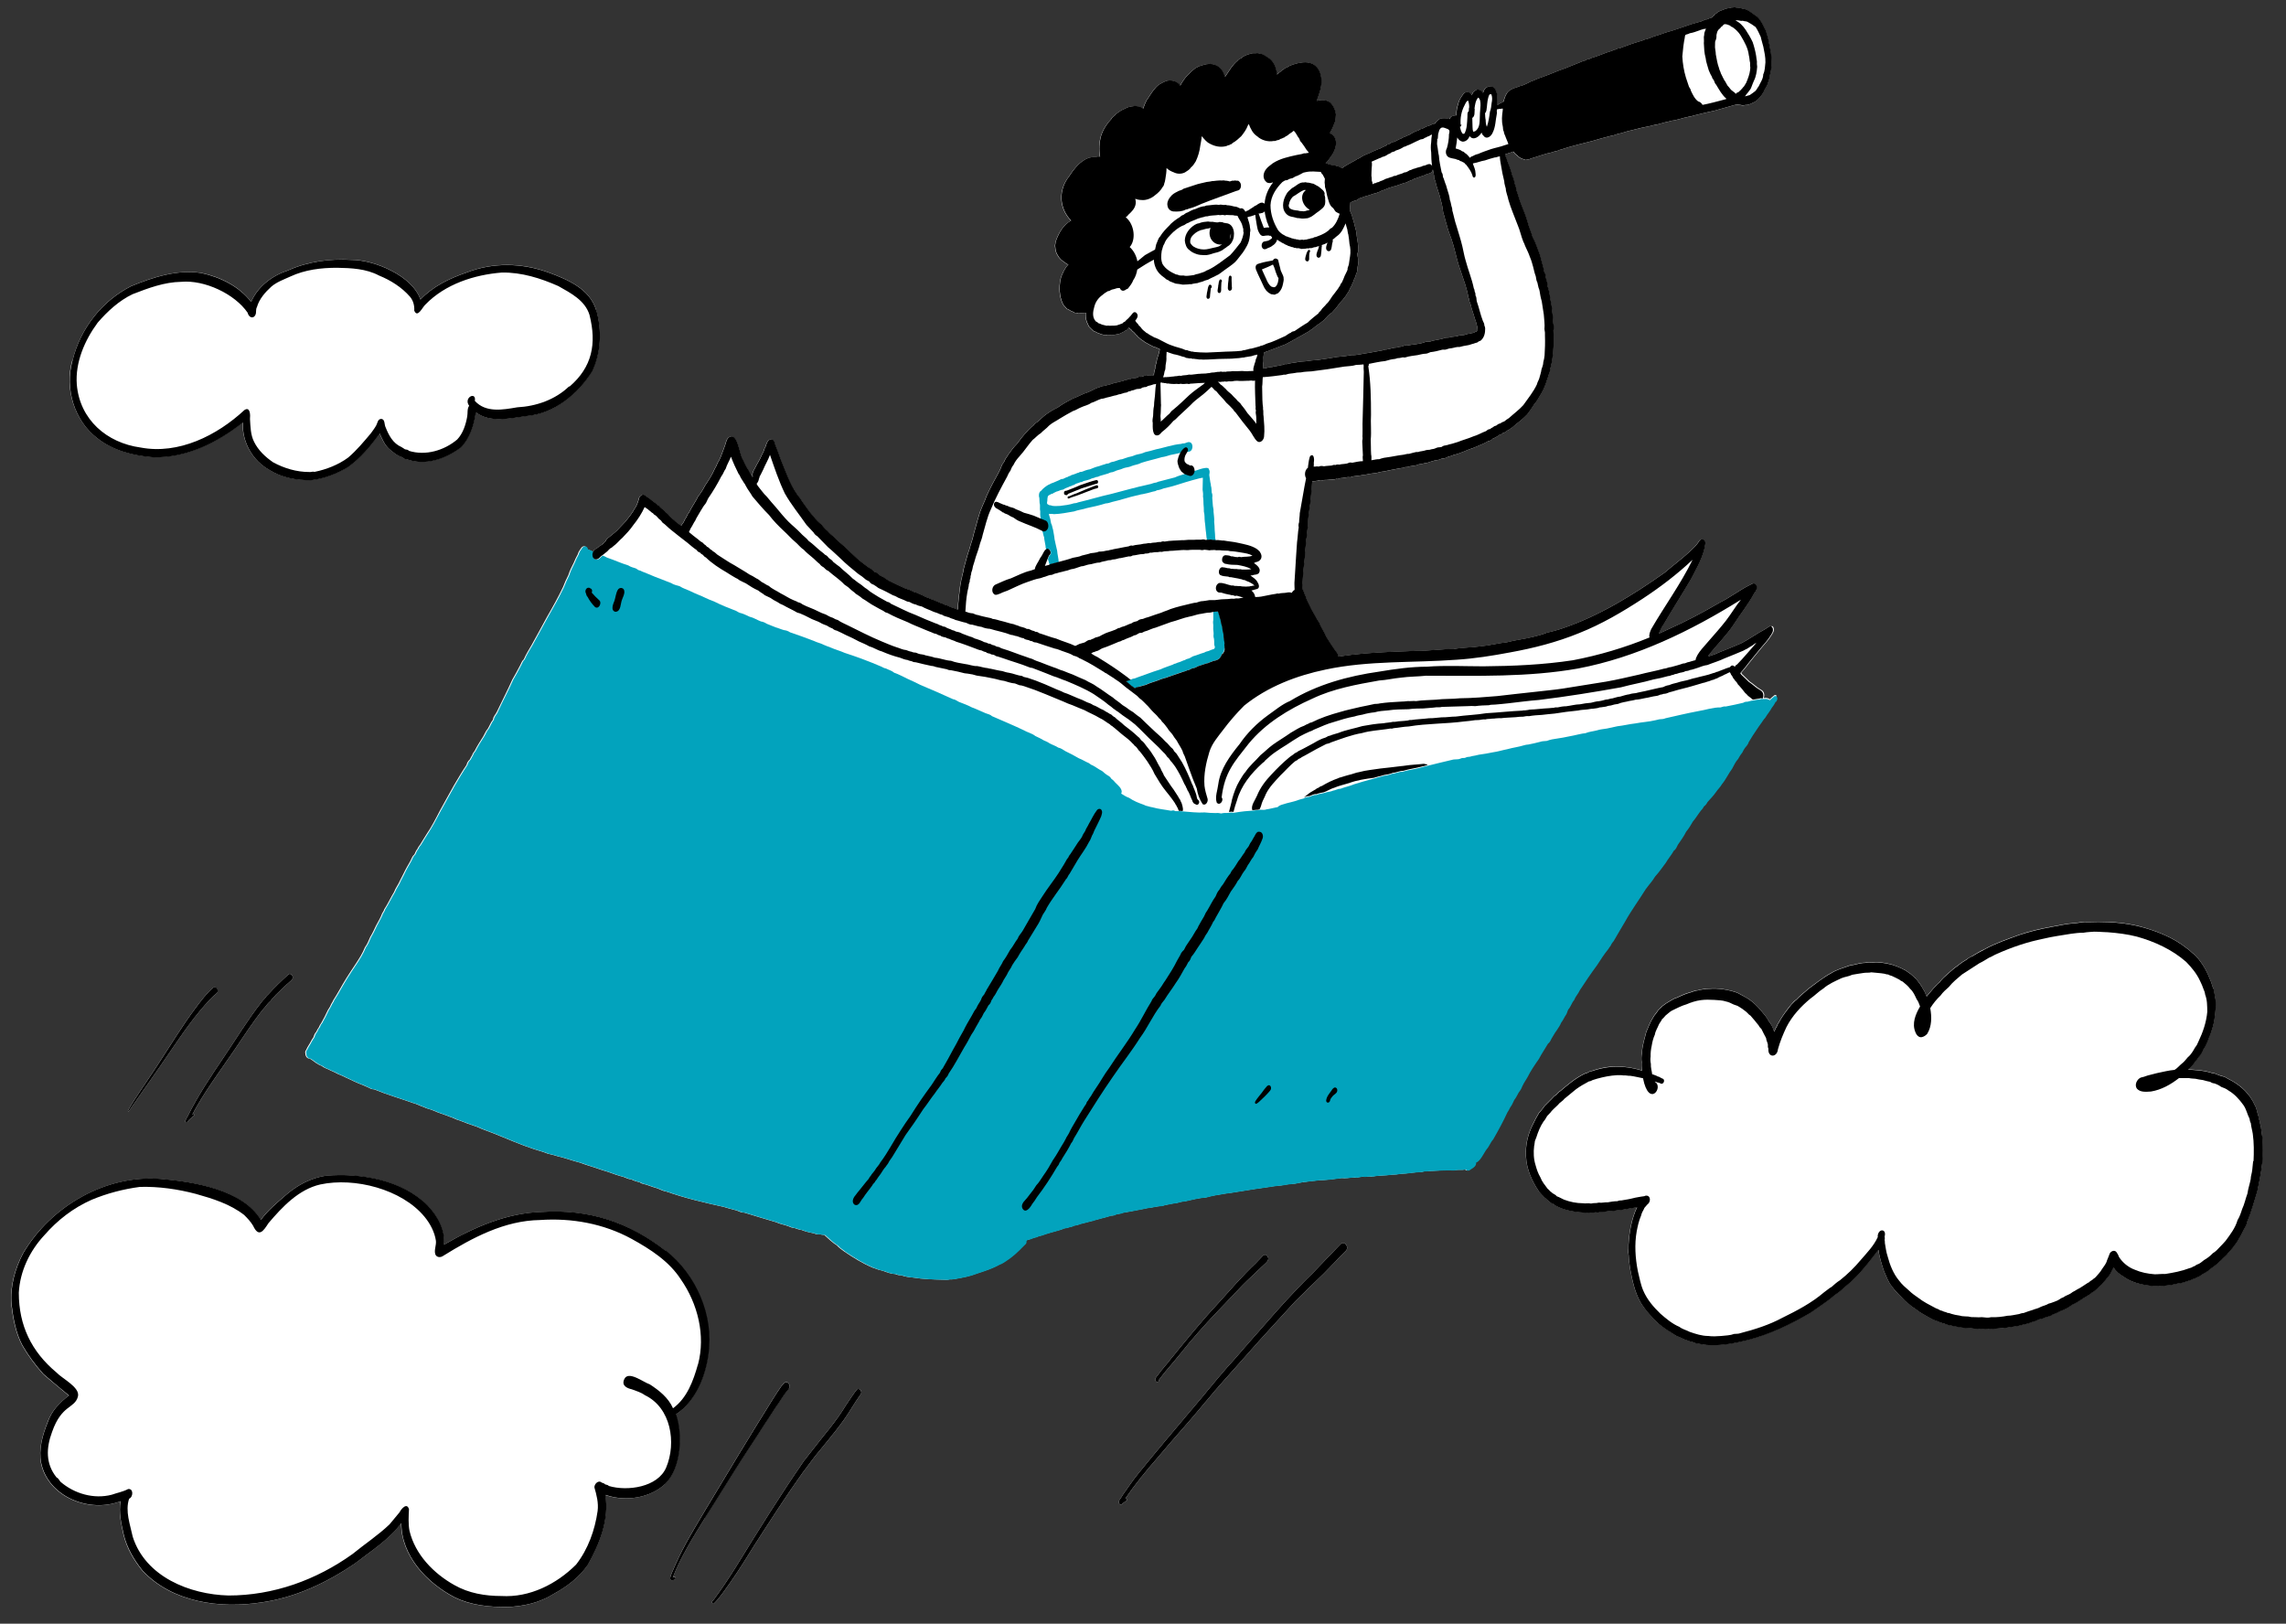
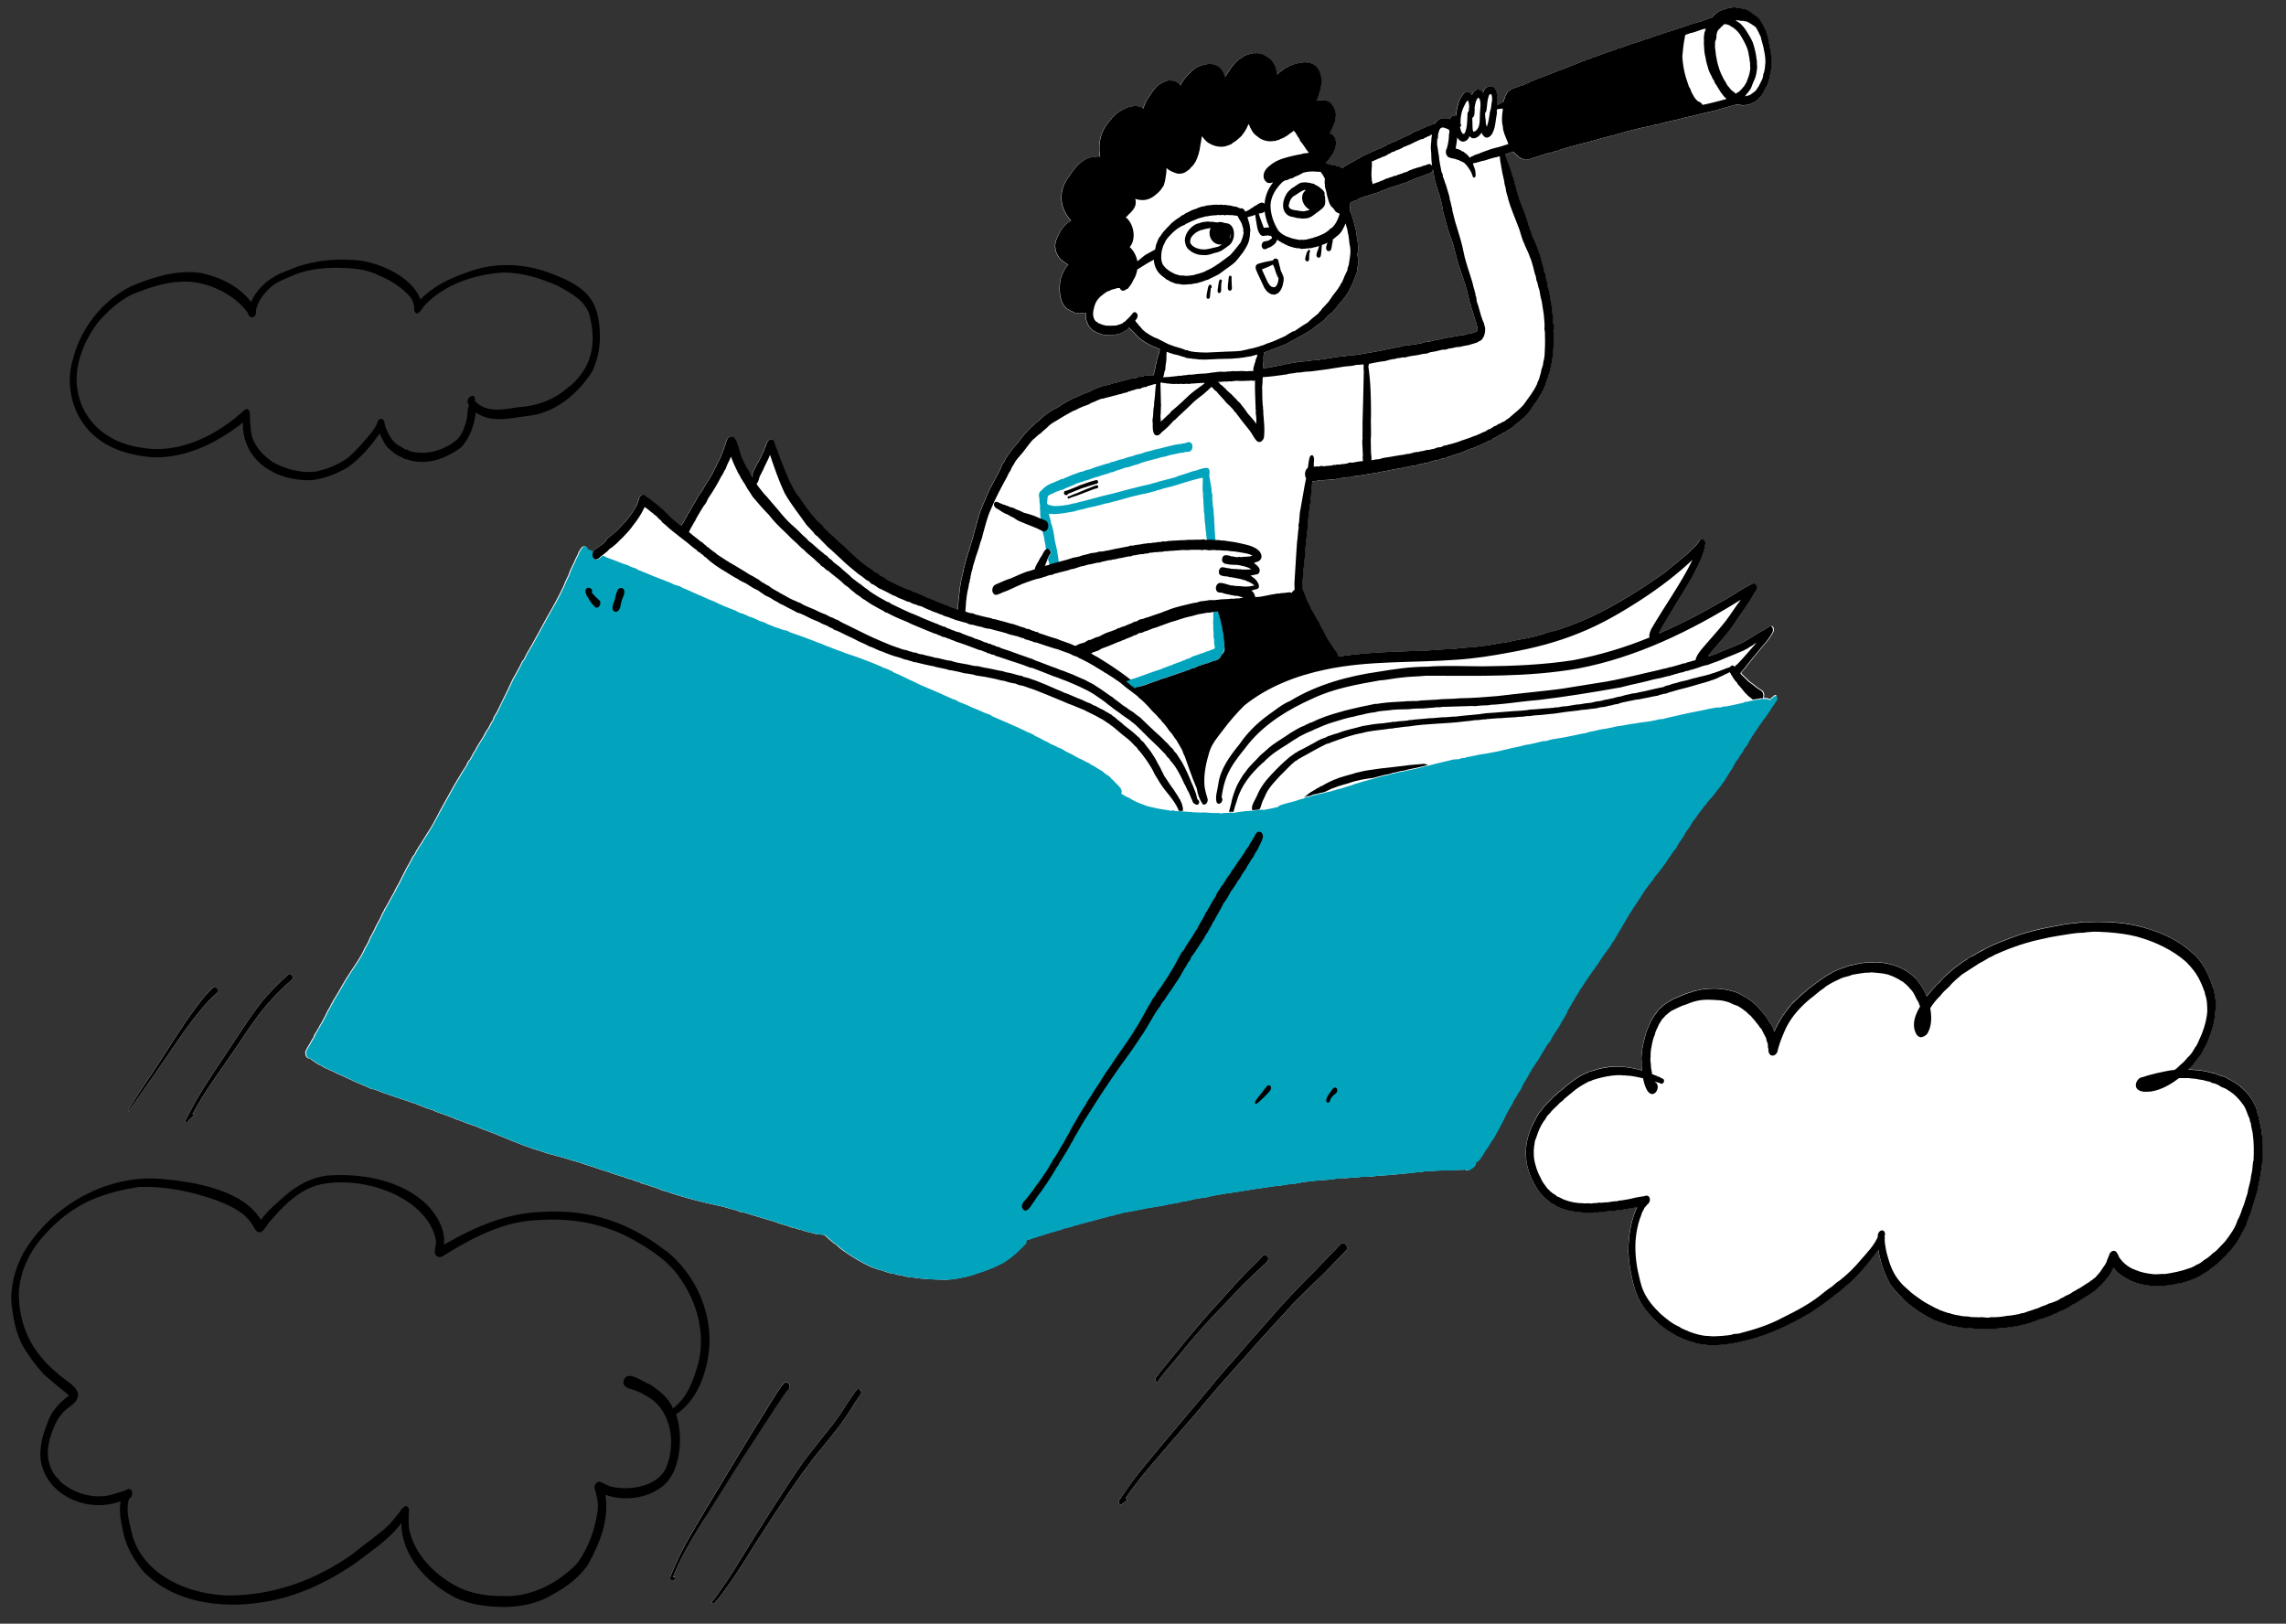
<svg xmlns="http://www.w3.org/2000/svg" width="1774.1" height="1260.1" version="1.1" viewBox="0 0 1774.1 1260.1">
  <rect x="0" y="0" width="1774.1" height="1260.1" fill="#333333" stroke="none" />
  <defs>
    <style>
      .cls-1 {
        fill: #02a3bd;
      }

      .cls-2 {
        fill: #fff;
      }
    </style>
  </defs>
  <g>
    <g id="Layer_1">
      <g>
        <path class="cls-2" d="M163.5,775.1c-12.3,12.8-22.2,27.5-32.2,42.1-9.3,13.8-19,27.3-28.5,41-1,1.4-1.9,2.9-2.9,4.2-.3.3-.7-.3-.6-.6,6.9-11.9,15.1-23.1,22.6-34.7,9.9-15.1,19.2-30.6,30-45,4.1-5.5,8.3-11.1,13.6-15.6,1.6-1.3,3.5.8,3.4,2.5,0,.6-.2,1.3-.6,1.7-1.7,1.4-3.3,2.9-4.8,4.4Z" />
        <path class="cls-2" d="M182,814.7c-11.3,16.6-23.5,32.7-32.9,50.5.3-.2.5-.6.9-.7.8-.2,1.1,1.3.3,1.5-1.2,1-2.4,2-3.5,3-.5.6-.8,1.2-1.3,1.8,0,.5-.7.8-1.1.5-.6-.3-1-1.4-.4-1.9.1-.2.2-.5.3-.6.4-.7.7-1.6,1.2-2.2,8-16.2,18.1-31.2,28.2-46.2,9.7-14.3,18.5-29,29.2-42.6.8-1.3,2-2.2,3-3.4.6-1,1.3-1.9,2.2-2.6,4.9-5.5,10.3-10.6,15.8-15.6.9-.8,2.2-.2,2.8.7,1.3,2.2,0,3.4-1.6,4.8-3.8,3.1-7.2,6.8-10.8,10.1-1,1.3-2.2,2.5-3.4,3.7-.5.6-.8,1.4-1.5,1.8-1.9,1.6-3.2,3.9-5,5.7-8.1,10-15.1,21-22.4,31.7Z" />
-         <path class="cls-2" d="M56.3,279.7c6-24.7,22.8-46.2,45.5-57.7,17.1-7,35.7-13,54.5-10.2,14.8,3.1,29.3,10.3,38.6,22.4,5.2-12.1,16.4-20.3,28.6-24.4,15.3-6.9,32.4-9.1,49.1-8.2,18.3,0,47.5,12.5,53.7,30.8,9.6-10.2,22.5-16.4,35.6-20.9,20.7-8.1,43.5-7.6,64.1,0,14.6,5.4,31.6,12.6,36.6,28.9,4.4,15.4,3.8,32.9-3.1,47.5-11.2,17.9-29.4,33-51,34.8-12.9,1.7-28.1,5.7-39.4-2.9-1.3,9.7-4.6,20.1-11.6,27.3-12,8.9-27.8,14.5-42.4,9-1.3.2-2.3-.7-3.3-1.5-3.9-1.1-7-3.9-10-6.4-3.6-3.3-5.4-7.8-7.3-12-6.8,9.7-14.8,19.3-24.6,26.1-8.6,5.2-18.7,9.1-28.7,10.2-11.1.1-22.7-1.9-32.2-7.9-13.3-7.4-21.2-21.5-20.7-36.9-19.9,15.7-43.9,27.7-69.7,27-15.2-1.2-31.3-5.2-43.4-14.9-17.9-13.8-25.2-38.7-19.1-60.2Z" />
-         <path class="cls-2" d="M516.3,1151.5c-11.9,11.3-31.2,14-46.3,8.8-.1,0-.3,0-.4,0,3.2,19-4.5,38.1-13.7,54.4-6.7,9.7-16.3,16.9-26.5,22.4-10.7,6.8-23.3,9.6-35.9,10.1-13.9,0-28.1-1.3-40.8-7.5-21.4-11.2-41.4-32.1-41.4-57.6-9.6,12.8-23.3,21.6-35.8,31.2-22,15.1-46.5,26.7-73.2,30.4-32,4.8-68.6-.1-91.7-24.6-6.8-8.3-12.3-17.7-14.8-28.3-1.8-8.5-3.8-17-2.4-25.7-24,9.4-56-3.2-61.6-29.6-2-10.7,1.1-21.7,5-31.5,2.9-8.8,9.4-15.5,16.6-20.9-6.6-5.6-13.3-10.9-19.8-16.6-6.2-6.9-11.7-14.3-16.4-22.4-5.1-9.7-7.1-20.8-8.4-31.6-1.2-13.7,2.6-27.6,9-39.8,21.7-36.7,64.3-61.2,107-57.7,25.4,2.2,63.5,8.4,77.5,31.8,5.5-7.7,12.8-13.6,19.9-19.7,8.8-7.5,19-12.9,30.5-14.6,26.9-2.2,59,3.3,78.8,22.9,7.6,8,14.2,19.4,12.8,30.7,23.4-13.6,48.9-24.9,76.3-25.5,36-2.3,67.3,7.9,95.7,30.1,23.7,18.7,37.3,50.2,33.2,80.3-2.4,17.6-9.9,36.7-25.2,46.8,5.5,15.6,4,41.7-8.2,53.8Z" />
        <path class="cls-2" d="M547.2,1177.8c-9.2,15-18.7,30-25.1,46.4.5-.2.9-.6,1.4-.5.7.1,1.1,1.2.7,1.8-.2.3-.6.4-.9.4-.6.1-1.2.5-1.8.6-2.6-.6-.8-4.1-.2-5.7,1-2.3,2-4.6,3-6.9,6.6-14.9,15.2-28.8,23.5-42.8,17-28.3,34-56.7,51.5-84.6,2.2-3.7,4.7-7.3,7.1-10.8,1.7-1.8,3.5-5,5.8-1.9.8,1.2.9,2.8-.1,3.9-3.1,3.3-5.5,7.3-8,11.1-3.8,5.2-6.9,10.8-10.6,16-8.1,12.9-16.8,25.5-24.8,38.5-7.3,11.5-14.3,23.1-21.7,34.5Z" />
        <path class="cls-2" d="M667.7,1078.6c.8.9,1,2.4.3,3.4-2.4,3.4-4.8,7-7,10.6-7.2,12-16.3,22.6-25.1,33.4-4.6,5.3-8.5,11.2-12.9,16.8-13.1,18.3-25.3,37.4-37.5,56.3-6.1,9.9-12.2,19.7-18.9,29.2-3.9,5.4-7.6,11.2-12.4,16-.2.4-.7.4-1,.3-1.6-1.2,0-2.4.9-3.4,6.6-8.9,12.8-18.3,18.6-27.7,16.5-26.9,33.2-53.6,51.1-79.6,6.7-8.4,13.2-17,20-25.3,4.6-5.8,8.9-11.8,12.8-18.2,2.7-4,5.3-8.1,8.3-11.9.8-1,2.1-.6,2.8.2Z" />
        <path class="cls-2" d="M915.7,1051c-5.3,6.7-11.3,13-16.3,19.9.3,1.3-1.3,2.2-2.2,1.2-1.7-1.8.4-3.7,1.5-5.1,3.1-4.4,6.9-8.3,10.1-12.6,11.7-14.3,23.3-28.7,35.9-42.2,9.8-10.8,19.2-21.8,29.8-31.8,1.5-1.5,2.9-3.1,4.4-4.6,1.3-1.7,3.2-3.2,4.8-.8,2,3-1.5,5.2-3.4,7.1-3.1,2.9-6.2,5.9-9.3,8.8-9.2,8.5-17.4,18-26.2,26.9-10.2,10.7-20,21.7-29.2,33.3Z" />
        <path class="cls-2" d="M1045.5,968.3c0,1.4-.9,2.4-1.9,3.3-1.5,1.5-3,3.1-4.5,4.6-3.9,4.2-8,8.2-11.9,12.3-7.5,7.1-14.8,14.3-22.1,21.5-12.5,13.8-25.3,27.4-37.5,41.4-10.8,12.3-22,24.3-32.4,37-11.9,14.5-24.6,28.2-36.6,42.6-9,10.3-17.7,20.8-25.3,32.1.9-.8,1.9,1.1,1,1.6-1.4.7-2.6,1.7-3.8,2.7-.3.3-.7.3-1.1.2-3.2-1.9.9-5,1.7-7.1,4.1-5.8,8.1-11.8,12.6-17.3,13.3-16.4,27-32.6,40.6-48.7,9.4-10.9,18.4-22.3,27.9-33.2,6.4-6.8,12.2-14,18.4-20.9,9.4-10.7,18.7-21.4,28.3-31.9,6.7-7.3,13.5-14.3,20.6-21.2,7-7.3,13.9-14.6,20.9-21.8,2.1-2.3,5.1.3,5.1,2.9Z" />
        <path class="cls-2" d="M1378.9,539.9c-.7-.9-2-.6-2.6.3-1,.8-2,1.6-2.8,2.5-.4-.4-.9-.7-1.5-.8-1-.4-2.1-.3-3.2-.2.6-1.7.6-3.7-.5-5.1-.6-.8-1.4-1.2-2.2-1.7-3-1.7-5.3-4.2-8.2-6-2-1.9-3.9-3.9-5.9-5.7-.2-.3-.4-.7-.7-1,.1-.2.3-.4.4-.6,1.1-1.2,2.1-2.3,3.1-3.6,4-5.3,8.4-10.4,12.5-15.5,2.5-2.9,5.1-5.7,7.1-8.9.7-1.1,1.5-2.2,2-3.4.5-1.5.4-3.6-1.2-4.4-.9-.4-1.8,0-2.5.6-1.1.8-2.1,1.3-3.4,2.2-6.4,3.3-12,7.6-18.4,10.8-5.8,2.6-11.8,4.9-17.7,7.3-2.2,1.2-4.6,1.8-7,2.6-.2,0-.5,0-.7,0,.2-.3.3-.6.5-.9,6.2-7.8,13.3-14.7,18.9-23,5.3-8.4,11.7-16.1,16.3-24.8,1.8-1.8,3.2-5.5.8-7.4-1.8-1.1-3.5.8-5.2,1.4-7.6,3.9-14.4,9.2-22.1,13-13,7.6-26.7,14.9-40.5,21-2.3,1.1-4.6,2.2-7,3.2,1.2-2.4,2.2-5.1,3.2-6.2,7.1-12.1,14.6-23.9,21.7-35.9,4.5-8.8,9.9-17.7,11.2-27.6.5-3.6-3.6-4.9-5.1-1.6-1.4,2.2-3.2,4.1-5.2,5.9-6.6,6.6-14.3,12-21.4,18.2-24.7,17.4-50.6,33.5-79.4,43.2-4,1.4-8.1,2.4-12.2,3.4-3,1.3-6.2,2.1-9.4,2.9-7,1.9-14.2,2.5-21.2,4.4-6.9.7-13.8,2.6-20.8,3.2-6.7,1-13.7.8-20.4,2.1-9.8-.1-19.7,1.5-29.6,1.4-13.2.5-26.2.9-39.6,2-6.8.6-13.7,1.4-20.5,2.5,0-.2,0-.3,0-.5-.3-1.7-1.4-3.1-2.5-4.4-2.4-3.5-4.8-7.1-7-10.7-1.1-2.7-2.6-5.2-4-7.8-.6-.8-.7-1.9-1.2-2.8-.6-1-1.4-2-2-3.1-1.8-3.6-4.2-7-5.7-10.7-1.1-2.3-2.4-4.4-3-6.9-1.1-2-1.5-4.3-2.7-6.2,0-1.8.2-3.6.4-5.4.3-6.3,1-12.6,1.7-18.8,0-3.7.6-7.4.9-11.1,0-1.5.2-2.9.5-4.3.3-3,.5-6.1,1.1-9.1-.3-7.5,1.8-14.8,2.2-22.3.5-4,.7-8,1-12.1h.4c1.5-.2,3.1,0,4.5-.6,1.4.5,2.8.2,4.2-.3,2.1.1,4.2-.3,6.2-.5,1.1.2,2.2.2,3.2-.4,1.1.3,2.1,0,3.1-.5,2.7,0,5.2-1.2,7.9-.7,3.3-1.4,6.9-.9,10.3-2,1.3,0,2.5-.1,3.7-.6,2.3-.2,4.6-.6,6.9-.9,2.1-.8,3.9-.8,6.1-1.2,4-1,8-1.6,12.1-2.4,1.2,0,2.5-.3,3.6-.8.7,0,1.5,0,2.1-.2,2.7-1,5.9-.6,8.5-2,2.3,0,4.3-1.1,6.6-1.2,1.5-.4,2.9-1.1,4.5-1.4,1.4-.6,2.9-.6,4.4-.9,1-.3,1.9-.9,2.9-1.2,1.4.2,2.7-.2,3.9-1,1.5-.5,3.1-.7,4.4-1.5,5.7-1.2,10.3-3.9,16-5.7,3.8-1.7,7.8-3,11.3-5.2,1.3,0,2.4-.7,3.2-1.7.8-.2,1.5-.7,2.2-1.1.9-.4,1.8-.8,2.4-1.6.7-.2,1.5-.4,2.1-.8.5-.2.8-.6,1.2-.9,1.3-.3,2.4-1,3.3-1.9.9-.2,1.6-.7,2.3-1.3,1.7-1,3.1-2.3,4.5-3.6,3.1-2.3,6.1-4.8,8.8-7.6,1.9-2.5,3.8-5.1,5.4-7.8,2.4-2.6,3.9-5.9,5.8-8.9,2.1-3.5,3.4-7.4,4.6-11.3.8-1.5.8-3.2,1.7-4.7.3-1.4.3-2.7.8-4.1,1.8-7,2.4-14.4,2.2-21.6.1-2.3,0-4.6-.1-6.9.3-1,.4-1.9.3-3-.8-3.7-.5-7.6-1.2-11.4-.2-3.7-.9-7.4-1.7-11-.2-2.9-.9-5.8-1.8-8.5-.4-1.3-.2-2.7-.6-4-.5-1-.6-2.2-.9-3.3,0-1.5-.4-3-1.3-4.4-.6-4.3-2.2-8.3-3.1-12.6-1.9-4.8-3.3-9.8-5.9-14.4-1-4-2.9-7.5-3.8-11.5-1.3-4.5-3-8.9-4.8-13.2-1.6-3.9-2.6-8.1-4.1-12.1,0-1.5-.4-3-1.1-4.4-.4-2.4-1-4.6-2-6.7-.9-4.1-2.6-8-4.1-11.9,0-.7-.3-1.4-.7-2-.3-.7-.5-1.5-.7-2.2,1-.3,1.9-.6,2.8-1,1.1-.3,2.5-.6,3.6-1.2.8,1,1.4,1.9,2.8,2.7,1,1.4,2.7,2.3,4.3,3,.3.1.7.2,1,.2h.1c.6.6,1.4.7,2.1.4,1-.1,2.1-.2,3-.8,5.8-1.6,11.3-3.9,17.2-5,1.5-.9,3.4-.6,4.8-1.6,3.3-.8,6.4-2.1,9.8-2.9,7.6-2.2,15.2-3.7,22.7-6.1,2.8-.7,5.5-1.5,8.4-2.2,1.7-.2,3.3-.8,4.8-1.4,3.5-.5,6.8-2.1,10.3-2.7,5.3-1.4,10.8-2.7,16.2-3.7,1.3-.3,2.5-.9,3.8-.8,2.2-.6,4.3-1.2,6.5-1.8,2.4-.3,4.6-1.4,7-1.5,2.7-.6,5.4-1.3,8.1-2.1,1.2,0,2.2-.6,3.4-.8.9,0,1.8-.1,2.7-.6,5.4-1.3,11.1-2.8,16.7-3.9,5.8-1.6,11.5-3.3,17.3-4.9.1,0,.3,0,.4,0,1.2,0,2.2.3,3.5.4.9.5,2,.4,2.9,0,2,0,4.1-.6,5.9-1.7,3-1,5.2-3.7,7.1-6.1.3-.8,1-1.2,1.3-2,.7-2,2.1-3.8,3-5.8.7-1.9,1.2-3.9,1.9-5.8.1-1.4,0-1.9.6-3.2.3-1.9.6-3.8.8-5.8,0-4.6,0-9.3-1.2-13.7-.2-1.6-.5-3.3-1-4.8-.2-1.2-.2-2.4-.7-3.5-.1-.8-.4-1.7-.7-2.4-.4-1.5-.7-3.1-1.6-4.4-1.6-3.3-3.1-6.6-5.8-9.2-3.8-2.4-7.3-6.3-12.1-6.5-1.4-.9-3.1-.5-4.7-.8-.8-.3-1.6-.1-2.4,0-.7,0-1.3,0-2,.3-1.8.3-3.6.6-5.2,1.4-1.9.8-4.2,1.3-5.5,3-1,.4-1.7,1.1-2.2,2.1-.5.3-.9.6-1.2,1-1.4.4-2.8.9-4,1.5-.3,0-.6,0-.9,0-.4.1-.7.3-1,.6-.8,0-1.4.3-2.1.8-2.6.6-5.2,1.6-7.8,2.2-6.6,2.2-13.2,4.7-19.9,6.5-3,1-6,2.2-9.1,3-2.4.9-4.9,2.1-7.4,2.5-1.6.8-3.2,1.2-4.9,1.7-2.1.6-4.2,1.4-6.2,2-2,.8-4.1,1.5-6.1,2.2-1.2.5-2.3,1-3.6,1-.9.5-1.9,1-3,1.1-1.7.9-3.6,1.4-5.5,2-4,1.5-7.9,3.1-12,4.3-.6.2-1.1.6-1.7.8-1.1,0-2.1.4-3,1.1-2.5.5-4.6,1.8-7,2.6-2,.7-3.9,1.7-6,2.4-3,1.4-6.2,2.2-9.2,3.5-4,1.7-8,3.2-12.1,4.7-2.8.7-5.2,2.3-8,3.1-1.7,1-3.5,1.8-5.3,2.6-.7.3-1.4.5-2.1.8-.6,0-1.1.1-1.6.5-.7,0-1.2.5-1.8.6-1.4.5-2.9.8-4.1,1.6-.3,0-.6.2-.8.4-2.5,1.3-4,4.1-4.7,6.7-.3.8-.6,1.6-.8,2.5-.1,0-.2.1-.3.2-.7.4-1.6.5-2.1,1.1-.7,0-1.2.6-1.8,1-.2,0-.5.2-.7.3h0c.4-2.6.1-5.3,0-8-.6-2.4-1.4-5.5-4-6.3-1.5-.6-3,0-4.4.7-1.4.9-2.1,2.6-2.6,4.2-.6-.6-.9-1.4-1.6-1.8-1.2-.8-3-1.3-4.1-.2-.7.3-1.3.9-1.9,1.4-.5.7-.7,1.6-1.2,2.4-.7-1.4-2.4-3-4.1-2.3-2.2,0-3.2,2.8-4.4,4.3-1.4,2.1-1.9,4.6-2.6,7.1-.6,2.1-.7,4.3-.6,6.5-.3,0-.6,0-.9,0-1.4.3-3.1.4-3.9,1.7-.3.3-.5.7-.6,1.2-.2,0-.4-.2-.5-.2-2.3-.5-4.7-.7-6.9-.1-1.6.9-3,2.1-4,3.7,0,0-.1.2-.2.2,0,0-.1,0-.2,0-1.5,0-3.1,1.3-4.6,1.7-.5.2-1.1.3-1.7.5-1.1.7-2.3,1.1-3.4,1.8-1.1-.1-1.9.7-2.8,1.2-2.5.7-4.6,1.9-6.8,3.3-1.3.6-2.6,1-3.8,1.7-.8.1-1.5.5-2.1,1-1.4.6-2.9,1.1-4.2,2-.8.2-1.4.7-2.2,1-.5,0-1,0-1.5.3-.8.6-1.7.9-2.5,1.5-.9,0-1.6.5-2.2,1.1-1.3.5-2.5,1.2-3.8,1.8-.5.5-1.2.5-1.9.8-2,1-4.2,1.6-6.1,2.7-1.4.8-3,1.1-4.4,1.9-1.9.7-3.4,2-5.2,2.9-1.1.3-2,1.1-2.9,1.7-.9.2-1.7.7-2.4,1.2-2.3,1.4-4.8,2.5-6.9,4.2-.1,0-.3.1-.4.2-.7-.3-1.2-.7-2-.9-.6-.6-1.5-.9-2.3-.8-.7-.4-1.7-.5-2.6-.3,0,0,0,0-.1,0-.9-.2-1.6-.8-2.5-.9-.8,0-1.5-.5-2.2-.8-.3,0-.7,0-1,0h0c1.9-1.9,3.6-4.6,4.6-5.9,3.8-5.2,5.9-14.3-1.3-17.6,1.8-3,3.1-6.3,4.3-9.5.1-1.7.4-3.3.4-5-.4-3.6-2-6.9-4.6-9.4-3-2.1-7-2.1-10.3-1.1,1.7-4.8,3.7-9.7,3.7-14.9.1-10.3-6-16.7-16.4-14.7-2.2.2-4.3,1.1-6.4,1.6-1.1.7-2.2.6-3.2,1.6-1.2.6-3,1.2-3.7,2.2-.8.2-1.4.8-1.9,1.4-1.2.6-1.9,1.7-2.9,2.4-.4-5.3-2.6-11-7.5-13.6-1.1-.9-2.3-1.4-3.5-2.2-.6-.2-1.2-.2-1.8-.4-1.2-.4-2.4-.6-3.7-.4-1.3,0-2.7-.1-4,.4-2.6.7-5.4,1.6-7.4,3.5-1.1.5-2.1,1-2.8,2-4.1,3.4-6.7,8.3-9.7,12.6-.9-4.3-3.8-8.5-8.3-9.7-.8-.3-1.7-.4-2.6-.4-.6-.2-1.3-.3-2,0-2.3,0-4.6,1-6.7,1.6-.7.1-1.3.4-1.9.9-.5.1-.9.3-1.3.6-1,.9-2.1,1.8-3.2,2.6-1.1.9-1.8,2.2-3,3-2.3,2.4-4.2,5.2-5.7,8.1-2-3.6-6.7-4.6-10.4-3.8-2.1.7-4.1,1.8-6,2.9-3.5,2.6-5.9,6.5-8.2,10.1-2,2.5-3.1,5.5-4.1,8.6-1.4-1.1-3.1-2-4.9-1.9-.9-.2-1.8-.3-2.7,0-2.3.2-4.7.7-6.6,1.9-3,1.3-6,3-8.1,5.5-.9.8-2,1.5-2.5,2.6-3.5,3.6-6.3,8.1-7.9,12.9-1.5,5.3-1.8,10.9-.8,16.3-1-.1-2-.3-3.1.1-2,0-3.9.3-5.8.8-6.6,2.5-11.2,8.3-15,14.2-8.5,10.6-8.1,24.6,1.4,34.5-5.8,3.1-9.3,9.1-11.5,15.1-.4.7-.6,1.5-.6,2.3-.2,1-.4,2-.2,3,.2,2.2.6,4.7,2,6.6,1.2,2.3,3.2,4.1,5.4,5.4.8.8,1.8,1.3,2.8,1.8-1.5,1.2-2.5,3.1-3.5,4.8-1,2.2-2.2,4.4-2.6,6.8-1.2,6.1-.9,12.8,1.7,18.5.6.8.8,1.8,1.7,2.3.8.8,1.4,2.1,2.6,2.2,1.3.9,2.6,1.6,4.1,2.1.5.5,1.2.8,1.9.6.3.1.7.2,1,.2.6.3,1.2.4,1.8.1.5.1,1,0,1.5,0,.5,0,1,0,1.5-.2.6,0,1.2,0,1.8-.1-.1,2.3,0,4.6.8,6.9.6,1.3,1.1,2.7,1.8,3.9,1.1,1.2,2.3,2.3,3.5,3.4.9.4,1.8.5,2.6,1.2,2.1.8,4.9,2.1,7,1.8.8.3,1.6.4,2.4.2,1.4,0,2.8.3,4.1-.3,1.9-.3,4-.5,5.7-1.6,1-.4,1.8-.9,2.6-1.5,1-.2,1.8-.8,2.2-1.7.3-.2.6-.5.9-.8,0,.2.2.3.3.4.5.6,1.1,1.1,1.7,1.5.2.4.5.8.9,1.1,1,.5,1.5,1.5,2.3,2.3.5.3.9.7,1.2,1.3.8.7,1.5,1.5,2.4,2.1.7.5,1.2,1.2,2,1.4,1.5,1.5,3.7,2.2,5.5,3.4.8.4,1.7.7,2.5,1.3,1.1.2,2.1.6,3.1,1.1.7.3,1.3.6,2,.9-.5,1.8-.7,3.6-1.1,4.5-.5,1-.5,2-1,3-.4,1.2-.2,2.4-.7,3.5-.4,1.2-1,2.5-.8,3.9-.5,1.5-1,3.5-1,5.2-.3,0-.6.1-.9.2-.7-.2-1.4-.1-2,0-.9,0-1.9,0-2.8.3-1.5-.5-2.8.7-4.3.9-1.2-.4-2.4,0-3.5.7-1.6.4-3.3.2-4.8.9-1-.1-2,.1-2.8.7-1.1-.1-2.1.4-3.1.9-.7.2-1.5.3-2.3.5-1.2.3-2.3.8-3.6.8-2.4.9-5,1.6-7.5,2.2-1.1.4-2.2.3-3.3.7-.8.4-1.6.7-2.5.9-3.5,1.2-6.5,3.5-10.2,4.4-3.3,1.4-6.6,3.1-10,4.4-3.9,2.1-7.8,4.2-11.3,6.8-3.2,1.4-6,3.2-8.8,5.2-2.4,1.7-4.3,3.8-6.5,5.7-1.3.7-2.4,1.7-3.3,2.9-1.8,1.4-3.5,2.9-5,4.7-3.1,3.2-5.2,6.2-7.9,9.7-2.6,2.5-4.7,5.6-6.9,8.6-.8,1.6-2.1,2.8-2.6,4.5-.5,1.3-1.6,2.2-2.2,3.5-.5,2.3-1.9,4.2-2.8,6.3-3.1,5.6-6.2,11.3-8.8,17.1-1.7,5-4.4,9.6-5.8,14.7-1.7,5.2-2.9,10.6-4.5,15.8-.6,3.6-2.2,7-3,10.6-1.9,5.3-3.2,10.7-4.7,16.1-.1,2.5-1.3,4.7-1.4,7.3-.9,1.5-.4,3.3-1.1,4.8-.8,6.3-1.7,12.7-1.9,19.1-.7-.1-1.3-.2-1.9-.6-1.9-.8-4-1.1-5.8-2.3-1.3-.6-2.4-.5-3.6-1.4-3.4-1-6.5-2.9-9.9-3.9-.4-.2-1.2-.5-2-.9-1.1-.5-2.2-.5-3.1-1.3-1.1-.7-2.4-1.2-3.7-1.6-1.5-1-3.2-1.4-4.9-1.9-1.9-1.4-4.2-1.7-6.3-2.6-4.1-1.8-8.2-3.7-12.3-5.8-1.4-.8-2.8-1.7-4.1-2.7-1-.7-1.9-.8-2.9-1.5-1.5-.9-2.4-2.6-4.3-2.7-1.4-1.5-3-2.7-4.8-3.6-3-2.3-6.1-4.4-8.9-7-3.3-2.9-6.4-6.1-9.6-9.1-2.8-2.3-5.6-4.7-8.1-7.4-1.7-1.4-3.5-2.8-4.9-4.6-1.8-1.4-3.3-3.1-4.6-4.9-2.2-1.7-4.8-4.2-6.3-6.5-2.1-2-3.7-4.3-5.4-6.7-1.6-2.4-3.5-4.6-4.9-7.1-6.7-7.9-10.1-17.8-14-27.3-1.8-4.2-3-8.6-4.8-12.7-1.2-2.1-.9-6.3-4.2-6-2.4.5-3.2,3.2-3.8,5.2-.2.8-.8,1.4-1.1,2.3-.3,1.7-1.2,3.1-2,4.7-1.5,3.6-3.7,6.9-5.4,10.4-1.1,1.7-2.4,4.3-1.6,6.3-.1.1-.3.3-.4.4-1-1.7-2-3.4-2.8-5.2-2-2.6-3.1-5.7-4.6-8.6-2.6-3.5-3.8-20.6-10.2-17.4-2.4,1.3-2.7,4.2-3.5,6.5-1.1,3.1-2.2,6.1-3.4,9.1-.7,1.7-1.5,3.3-2.5,4.8-.5,1.5-1.1,2.8-2,4.2-2,4.7-4.9,9.1-7.7,13.3-1.5,2.9-3.1,5.7-5.2,8.1-2.1,4.5-5.2,8.5-7.3,13-.9.9-1.5,2.1-1.9,3.3-.9,1.3-1.7,2.6-2.2,4-.6.8-1.3,1.7-1.9,2.7-1.9-1.4-3.8-2.6-5.4-4.3-1.8-1.3-3.8-3.2-5.1-5-.4-.4-.9-.6-1.3-.8-.6-.6-1-1.4-1.7-2-1-.8-2.1-1.5-2.9-2.4-.5-.7-1.1-1.5-2.1-1.7-.4-.8-1.1-1.1-1.8-1.6-1.5-1.2-3-2.1-4.4-3.4-1.2-.7-2.4-1.6-3.5-2.5-2.2-1.4-4.6,1.1-4.7,3.3-.8,2.5-1.6,5.1-3.3,7.3-1.8,3.5-4.4,6.5-6.8,9.6-2.5,2.7-4.5,4.7-6.8,7.2-2.3,2.2-4.8,4-7.2,6-.8.6-1.3,1.4-1.6,2.2-.9.7-1.7,1.5-2.3,2.4-.7.6-1.5.9-2.4,1.4-.7.5-1.1,1.2-1.9,1.6-.2.1-.4.3-.6.4-1.1.4-2,1.3-2.5,2.4-1.5-.6-3.1-1.5-4.6-2-.3-2.5-3-3.1-4.5-1-1,1.6-2.3,3.1-2.7,5-1.2,2.1-2.2,4.3-3.1,6.5-1.6,3.1-3.2,6.3-4.2,9.6-1.6,3-2.9,6.1-4.1,9.2-3.8,8-8.1,15.7-12.5,23.3-3.9,7.3-8,14.6-12,21.9-2.1,3.6-4.3,7.1-6,11-1.4,1.1-1.9,2.9-2.7,4.4-2,3.8-4,7.6-6.2,11.3-3.7,8.4-8,16.5-11.9,24.8-.9,2.2-3,3.7-3.1,6.3-1.8,2.1-2.6,4.7-4,7-1.6,1.7-2.3,3.9-3.5,5.9-2.4,3.8-4.8,7.5-6.8,11.5-.9,1-1.6,2.2-2,3.5-.8.9-1.1,2-1.7,3-1.2,1.1-2.2,2.5-2.5,4.2-3.2,4.6-6.7,10.7-9.7,15.7-3.6,6.7-7.5,13.2-11.1,20-3.2,6.2-6.4,12.5-10.4,18.3-1.3,2.3-2.9,4.5-4.2,6.8-.7,1.5-2.1,2.6-2.7,4.3-1.1,1.3-1.7,2.9-2.4,4.4-.8.6-1.4,1.4-1.8,2.3-1.4,3.4-3.6,6.5-5.3,9.9-1.2,2.7-2.7,5.2-4,7.9-1.3,3.2-3.5,5.8-4.7,9.1-2.4,3.9-5.1,9.7-7.6,13.4-.3,1.2-1,2-1.6,3.1-1.2,3.4-3.2,6.5-4.8,9.6-1.4,3-2.8,6-4.5,8.8-1.2,2.8-2.3,5.6-4.1,8-1.8,4.6-4.5,8.8-7.2,12.9-2.5,3.7-4.9,7.4-7.3,11.2-3.5,5.6-6.5,11.5-10.1,17-.4,1.3-1.4,2.3-1.9,3.6-.5,1.4-1.4,2.6-2.2,3.9-1.6,3.5-3.4,7-5.3,10.3-.7.9-1.3,1.9-1.6,2.9-.9,1.2-1.6,2.5-2.2,3.8-1.1,1.1-1.7,2.6-2.1,4.1-.8,1.1-1.5,2.2-2.1,3.4-.9,1.9-2.6,4.1-3.5,6.3,0,0,0,0,0,0-.6.9-1.1,1.8-.7,2.9,0,1.1.3,2.2,1.2,3.2.7.6,1.4.9,2.1.8.4.3.8.5,1.3.8,2.6,1.9,5.1,3.9,8.2,5,2,1.7,4.6,2.2,6.8,3.5,2,.9,4,1.7,5.9,2.8,2,.7,3.9,1.7,5.8,2.6,5,2.3,8.7,4.2,14,6.2,2,.8,3.8,1.7,5.7,2.6.9.4,2,.2,2.9.6,9.6,4,19.6,6.8,29.3,10.3,3.1.7,5.8,2.4,8.8,3.3,2.2,1.2,4.7,1.5,7,2.5,4.2,2,8.6,3.1,12.9,4.9,2.6.7,4.9,2.3,7.6,2.9,4.4,1.8,8.9,3.4,13.5,4.9,4.2,2,8.6,3.4,12.9,5.1,10.6,4.3,21,8.8,31.8,12.4,3.5,1.1,7,2,10.4,3.4,2.7.6,5.3,1.3,8,2.1,5.8,1.3,11.3,3.5,17.1,4.9,3.8,1.5,7.8,2.6,11.7,3.9,3.7,1.3,6,2.1,9.8,3.2,4.1,1.5,8.1,2.9,12.3,4,1.9.8,3.8,1.7,6,1.9,2,1.1,4.4,1.7,6.6,2.3,1.9,1.5,4.4,1.3,6.5,2.3,2.4.9,4.9,1.7,7.3,2.4,2.2,1,4.3,2,6.7,2.4,14.5,5.1,29.5,8.6,44.5,11.9,3.2,1,6.5,1.9,9.8,2.7,2,.6,3.8,1.9,6,1.7,8.3,2.5,16.6,5.1,24.9,7.5,3.1,1.5,6.4,1.9,9.5,3.1,1.5.7,3.1,1.3,4.8,1.4,1.8.6,3.5,1.3,5.4,1.5,3.2,1.3,6.5,2,9.9,2.7,1.2.6,2.5.8,3.9.6,1.3.3,2.6.5,3.9.6,3,2.7,6.5,6.1,9.8,8.1,1.7,2,4,3.4,6.1,5,6.8,4.6,13.9,9,21.5,12.2,2.8,1.1,5.7,2,8.6,2.7,3,1.1,5.9,2.2,9.1,2.3,1.5.7,3,1,4.6,1,2.9,1,5.9,1.5,8.9,1.7,8,1.3,16,1.5,24.1,1.7,1.5.1,3,.2,4.5-.3,1.6.2,3.1,0,4.6-.4,5.5-1,11.1-2,16.3-4.1,6.1-2,12.2-3.9,17.7-7.1,1.3-.3,3.6-1.9,4.7-2.6,5-3.2,9.4-7.3,13.5-11.6.4-.4.9-.9,1.3-1.3.1,0,.5-.5.8-1.1.2-.6.2-1.2.2-1.8.3-.2.7-.4,1-.6,2.4-.3,4.6-1.8,7-2.1,1.4-.7,2.8-1.1,4.3-1.4,4.2-1.6,8.6-2.6,12.9-3.9,1.4-.4,2.8-.7,4.1-1.5,1.5-.2,3-.4,4.3-1,1.2,0,2.3-.5,3.4-1.1,1.6-.4,3.3-.5,4.8-1.3,2.6-.8,5.4-1.2,8-2.1,2-.2,3.7-1.2,5.7-1.5,3.5-1.1,7.1-1.6,10.5-3,1.4.2,2.8-.2,4-1,1.8-.3,3.6-.5,5.3-1.2,6.4-1,12.7-2.4,19-3.6,3.8-.3,7.5-1.6,11.3-1.6,1.2-.3,2.4-.9,3.7-1,2.4-.5,4.8-1.1,7.2-1.2,2.2-.6,4.3-1.3,6.6-1.4,5.3-1.1,10.6-2.7,16-2.9,9.7-2.8,19.9-3.5,29.8-5.3,5.8-1,11.4-1.8,17.2-2.6,4.1-.6,8.2-1.4,12.3-1.6,3.5-.8,7.2-1.1,10.8-1.4,1.9-.7,4-.4,5.5-1.3.8.2,1.5.2,2.3,0,3.3-.7,6.7-.7,10-1.3,6.1,0,12.1-1,18.1-1.7,3.1.4,6.1-.2,9.2-.5,2.2.5,4.3-.2,6.5-.6,2.5.6,5.1-.5,7.7,0,3.8-.8,7.7-.7,11.6-1.1,2.5-.4,5-.5,7.5-.6,2.3-.5,4.6-.6,6.9-.7,3.6-.3,7.3-1,10.9-1.1,1.3,0,2.4-.1,3.6-.6,1.2,0,2.4,0,3.6-.2,6.4-.4,12.8-.8,19.2-.5,2.4-.6,4.9-.5,7.3-.5.6,0,1.2-.2,1.7-.4.3.3.6.6,1,.8,1.1.5,2.3,0,3.1-.9,2-1.1,4.2-2.6,4-5.2,3.3-1,6-7.5,8.3-10.5,2-2.2,2.8-5.3,4.9-7.4,3.9-6.8,7.7-13.7,11-20.9.9-1.3,1.6-2.7,2.3-4.1,1.4-1.7,2.2-3.7,3.1-5.7,1.4-1.7,2.3-3.8,3.4-5.7.7-.9,1.5-1.8,1.9-2.8,1.3-3.2,3.1-6.1,4.9-9,2.5-5,5.7-9.7,8.9-14.3,2.1-4.1,4.8-7.9,7.1-11.9,1.9-1.3,2.3-3.7,3.6-5.4,2-3.8,5-6.9,6.6-10.9,1.6-1.9,2.4-4.3,3.9-6.3.8-1.2.9-2.8,1.7-4,1.9-2.1,2.5-5,4.4-7.1,1.1-3.1,3.1-4.9,4.5-7.8,4.3-6.5,8.6-13.1,13.3-19.3,2.7-4.3,5.6-8.7,8.8-12.6.4-1,1.2-1.7,1.8-2.6.7-1.7,1.4-2.4,2.4-3.7,2.8-5.1,5.9-10,8.8-15,4.8-8.7,10.7-16.6,15.9-25,2.4-3.4,5.3-6.4,7.4-10,3.2-3.4,5.3-6.7,8.2-10.5,1.9-3.3,4.5-6.1,6.3-9.5,1.6-1.1,2.3-3,3.2-4.7,2.1-3,4.8-6.9,6.4-10.1,2-2.3,3.6-5,5.1-7.7,2.3-2.8,4.1-5.8,6.3-8.6,1-.9,1.8-1.9,2.3-3.2,1.2-.9,2.2-2,2.8-3.4,2.3-2.6,4.7-5,6.7-7.9,1.4-2.1,3.4-3.9,4.6-6.1,3.2-3.6,5-8.2,7.9-12,1.4-2.6,2.6-5.3,4.6-7.5,1-1.9,2-3.6,3.4-5.2.8-1.8,1.8-3.4,3.2-4.9.7-.8,1.3-1.8,1.6-2.9,1.1-1.6,2.1-3.2,3-4.9,2.4-3.3,4.4-6.8,6.9-10.1,1.1-1.5,1.7-2.6,3-4,1.5-2.7,3.7-5.1,5.1-7.8,1.3-1.5,2.3-3.3,3.2-5,.8-1.2,1.7-2.9.7-4.3ZM1047.8,159.9c0-.9.1-1.8.2-2.8,1.1-.4,2.1-.8,3.1-1.3,1.3-.2,2.6-.7,3.4-1.6.2,0,.3-.2.5-.3,1-.3,2.1-.4,3-1.1,2.9-.8,5.9-1.6,8.7-2.7.9,0,1.8-.3,2.5-.9.9,0,1.6-.4,2.3-.9,3-.8,5.7-2.5,8.8-3.2.9-.4,1.9-.6,2.9-.7,1.8-1,3.8-1.2,5.6-2.1,1.3-.6,2.8-.3,3.9-1.4.6-.1,1.3-.5,1.8-.8.9-.2,1.8-.5,2.5-1.1,2.3-.9,4.7-1.6,7-2.5.6-.3,1.4-.3,2-.7.8-.5,1.6-.9,2.6-1,.4,0,.8-.3,1.2-.4,1.2-.4,2-1.6,2.2-2.9.3,1.7.6,3.4,1,5.1-.2,1.5.4,2.8,1,4.1.9,5,3.2,9.6,4.1,14.6,1.2,3.2,1.4,6.6,2,9.9,1.1,3,1.3,5.1,2.5,8.7,1.2,5.4,3.6,10.3,5.1,15.6,1.6,5.4,2.7,10.9,4.4,16.3,1.6,5.2,3.6,10.3,5.2,15.5.5,2.3,1.4,4.5,1.8,6.9.4,1.2.2,2.6,1,3.7-.2,1.7.9,3.1,1.3,4.6.7,3.7,2.3,7.2,3.2,10.9,1,2,1.2,4.4,2,6.5-.3,1-.3,2.1-.3,3-.1.1-.3.3-.4.4-.9.1-1.6.7-2.4,1-1.1.2-2.1.3-3.2.7-1.4,0-2.7.6-4.1,1-1.3.2-2.6.1-3.9.4-2.3,1.1-5,.6-7.4,1.5-1.5.3-3.1-.1-4.5.7-3.5,1.1-7.2,1.2-10.7,2.5-1.3,0-2.6-.2-3.8.4-4.2,1.7-9.6,1.7-14,2.7-1.3-.3-2.5,0-3.6.7-1.4.2-2.9.3-4.2.8-2.6,0-5.2,1.1-7.8,1.5-1.2,0-2.3.2-3.4.7-3.5.6-6.9,1.2-10.4,1.9-4.6.5-9.1,2-13.7,1.8-3.6.7-7.4,1.2-11.1,1.4-4.2.7-8.4,1.5-12.6,2-2.3.5-4.6.5-6.9.7-3.2.5-6.3.9-9.5,1-3.4.8-6.9.9-10.2,1.9-1-.2-2,0-2.9.6-1.5,0-2.9.7-4.5.8-1.2.4-2.5.2-3.7.8-1.9,0-3.8.6-5.6,1-.6,0-1.2.2-1.8.3.3-1.4.3-2.8.2-3.8.6-1.6.3-3.3.3-5,.2-1.2.3-2.4.4-3.6.6-.2,1.2-.4,1.7-.8.6-.3,1.4-.3,2-.6.6-.5,1.3-.5,2-.8,3-1.1,6-2.3,9-3.5,1.9-.5,3.5-1.6,5.2-2.5,1-.4,2-1,2.8-1.6.9,0,1.6-.7,2.2-1.2,3-1.7,6.1-3.2,9-5,1.3-.5,2-1.6,3.3-2.1,2-1.7,4.1-3.4,6.4-4.8,1-.9,2.1-1.7,3.2-2.5.7-1.2,1.9-2,2.7-3.1,1.1-1,2.1-1.9,3.3-2.6,1-1.1,2-2.3,3.1-3.4,1.2-1.6,2.3-3.2,3.6-4.7.8-1,1.8-1.7,2.4-2.8,1-1.3,2.1-2.4,2.7-3.9,1.4-1.2,1.7-3.2,2.6-4.7.7-.9,1.3-2,1.4-3.1.6-.8,1-1.7,1.1-2.6.9-1.5,1.4-3.2,1.9-4.8.4-.9.8-1.7.9-2.7,0-1.2,0-2.2.3-3.5.5-1.3.5-2.7.2-4,.3-1.7-.4-3.5-.6-5.2,0,0,0-.2,0-.4,1.2-1.5.9-4.1.7-5.9-.2-3.4-1.1-6.6-1.3-10-.3-2.6-1.3-5.1-1.8-7.7-.4-1.5-.8-3-1.4-4.5,0-1.3-.7-2.4-1.2-3.6-.3-.7-.6-1.5-.8-2.3.2-.9.4-1.9.2-2.9Z" />
        <path class="cls-2" d="M1755.6,902.1c-.8,7.5-2.3,14.8-3.8,22.1-2.5,8-4.6,16-7.9,23.8-.4,2.3-1.7,4.2-2.7,6.2-1.4,3.3-3.3,6.4-5.2,9.5-2.1,2.9-4.1,5.8-6.7,8.2-1,1.7-2.7,2.9-4.1,4.3-.9,1-1.7,1.9-2.8,2.6-2.3,2.9-5.8,4.4-8.4,7-1.6,1.1-3.3,2-5,3-1.2,1-2.4,1.9-4,2.3-1.4,1-3.1,1.1-4.5,2-2.5.7-5,1.8-7.6,2.4-2.6.2-5.1,1-7.7,1.5-2.3.4-4.6.4-6.9.9-5.6.3-11.4-.2-16.9-1.5-4.9-1-9.7-2.9-13.7-6-2.9-1.7-5.8-4-7.5-6.9-1.4,2.7-2.9,6.3-5.2,8.3-1,1.7-2.6,2.9-3.7,4.5-1.1,1-2.3,1.9-3.2,3.1-1.5,1.1-2.7,2.7-4.5,3.4-2.5,2.6-6.1,3.7-8.9,5.9-2.1,1.1-3.8,2.7-6.1,3.4-3,1.9-6,4.1-9.4,5.1-2.1.9-4,2.1-6.2,2.7-1.6,1.3-3.6,1.6-5.5,2.2-1.7,1.1-3.7,1.3-5.7,1.8-1.2.7-2.4,1.2-3.7,1.5-2.4,1-4.9,1.9-7.5,2.2-3,1.2-6.3,1.5-9.5,2-4.8,1-9.8,1.2-14.7,1.5-1.4.4-2.8.5-4.1-.1-1.8.1-3.7.3-5.5.4-2.4-.6-5-.3-7.4-.8-5.1,0-10.1-1.1-15.1-2-1.8-.6-3.7-.6-5.4-1.6-1.1,0-2.1-.4-3-.9-1-.3-2.1-.6-3-1.2-2.3-.5-4.3-1.8-6.4-2.9-3.5-2-7.2-3.8-10.2-6.5-3.1-1.6-5.4-4.3-8.1-6.3-3.6-3.5-7.3-6.9-10.1-11.1-2.8-3.5-4.3-7.8-6.1-11.9-1.8-5.4-3.5-10.8-4.3-16.4-6.1,7.9-12.1,16-19.4,22.9-2,2.2-4.5,3.9-6.7,5.9-2.4,2.3-4.9,4.4-7.7,6.2-5.8,5.1-12.4,9.2-18.7,13.7-15.6,8.9-31.9,16.9-49.4,21.4-9.3,2.3-18.8,4.2-28.5,3.8-3.7.2-7.4-.7-11.1-1.4-1.3-.2-2.5-1-3.8-1.2-1.6-.4-3-1.2-4.6-1.5-2.4-1.1-4.7-2.3-7.2-3.2-4.7-3.1-9.4-6-13.8-9.5-5.1-5.1-10.1-10.3-13.8-16.5-4.6-8.2-6.4-17.5-8.1-26.7-.2-1.9-.4-3.9-.8-5.8-.2-1.9,0-3.9-.5-5.8.2-2.1.2-4.3.2-6.4.6-9.9,2.4-19.9,6.6-29-4.6.9-9.3,1.6-13.9,2.4-1.6-.2-3.2.3-4.8.5-2.2,0-4.4.3-6.6.6-1.1.1-2.1.1-3.2.1-.7.2-1.3.5-2,.5-1.2-.1-2.4-.1-3.6.1-1.4-.2-2.8-.1-4.2.2-8.6-.5-17.5-1.4-25.1-5.7-.6-.3-1.1-.7-1.6-1.2-1.5-.3-2.7-1.4-3.7-2.5-1.3-.6-2.1-1.9-3.3-2.6-.7-.8-1.4-1.6-2.2-2.3-.5-.9-1.3-1.6-2-2.4-5.5-8-9.6-17.3-10-27.2-.5-8.9,1.6-17.4,5.6-25.2,1.3-2.9,2.9-5.7,4.5-8.4,1.6-1.7,3.1-3.5,4.4-5.5,1.9-2,3.9-4,5.9-5.9.8-1,1.7-1.9,2.8-2.5,1.2-1.2,2.2-2.5,3.7-3.3,5.6-4.8,11.3-9.6,17.9-12.9,1-.5,2.1-1,3.2-1.2.9-.7,1.9-1.1,3-1.2,5.1-1.8,10.4-3,15.8-3.4,7.9-.4,15.8.7,23.3,3-.5-2.2-.5-4.4-.3-6.7-.4-2.4-.2-4.7.2-7.1.3-5.6,2-10.9,3.4-16.3,1.9-4,2.9-7.6,5.4-11.3,1-2,2.6-3.3,3.7-5.3,1-1.1,2.2-2,3.2-3.2,2-1.6,4.1-2.9,6.3-4.2,1.6-.8,3.1-2,4.9-2.4,3.5-1.6,7-3.3,10.8-4.2,1.3-.5,2.7-1,4-1.3,1.1-.1,2.2-.2,3.3-.7,2.3-.2,4.6-.9,6.9-.8,7.4-.6,14.9.7,21.9,3,3.2,1.7,6.5,3.4,9.5,5.3,3.8,2.9,6,5,9.1,8.6,2,2.6,4.5,5,5.8,8,2.2,2.4,3.4,5.3,4.4,8.4.5-.7.7-1.4,1-2.2.6-1.1,1.2-2,1.6-3.2.7-1.4,1.6-2.6,2.3-4,2.5-4,5.3-7.9,8.3-11.5,1.3-1.4,2.5-3,4.2-4,2.8-3.2,6.3-5.6,9.4-8.5,5.7-4.1,11.4-8.8,17.6-12.1,4.4-2.7,9.5-4,14.3-5.8,4-.5,7.9-2.1,11.9-2.1,1.9-.4,3.8-.5,5.7-.2,3.9-.6,7.9.1,11.7.8,4.9.9,9.6,3,14,5.3,1.3.9,2.6,1.9,4,2.8,1.8,1.4,2.5,2.4,4.1,3.6,1.9,2.6,4.2,5.1,5.5,8.1,1.4,1.6,1.8,3.8,2.7,5.7,3.3-3.8,6.4-7.8,10.2-11.1,1.8-2.6,4.2-4.6,6.5-6.7,2.5-2.2,5-4.5,7.8-6.3,2.1-1.8,4.4-3.3,6.8-4.7,1.2-1,2.5-1.8,4-2.4,3.2-1.9,6.3-3.9,9.7-5.4,8.4-4.7,17.7-7.8,26.7-11.1,8.4-2.9,16.4-4.7,25-6.3,6.3-1.1,12.4-2.6,18.8-2.9,2.3-.2,4.6-.8,7-.9,3.6.2,7.1,0,10.7-.1,10.8,0,21.8.9,32.3,3.6,13,3.5,26,8.5,36.6,17,2,1.3,3.4,3.1,5.3,4.4,1.3,1.1,2.2,2.5,3.5,3.6,2,2.6,4,5.4,5.5,8.3,1.8,3.1,2.9,6.5,4.4,9.7.7,1.8.9,3.7,1.9,5.3.6,2.6.8,5.4,1.5,8,.2,2.1,0,4.2.2,6.2-.4,6.6-1.2,13.2-3.6,19.4-.2,1.2-.6,2.4-1.3,3.5-1.3,3.4-2.4,6.8-4.5,9.7-1,2.4-2.3,4.6-4.1,6.5-.6,1.2-1.4,2.2-2.4,3.1-1.4,2.5-3.4,4.4-5.6,6.3,6.3.4,12.9.7,18.9,2.8,1.8-.2,3.1,1,4.8,1.4,1.5.7,3.1,1,4.6,1.4,1.8,1,3.5,2,5.3,2.9,7.9,4.3,14.5,10.6,18.1,18.9,1.7,2.6,1.8,5.8,2.9,8.7.1,1.4.5,2.7,1,4,.2,1.4.5,2.8.9,4.1.4,2.7.7,5.4,1.1,8,.5,6.6.4,13.2-.1,19.8Z" />
        <path d="M1106.9,593c.4.2.7.4,1,.7-1.6.4-3.3.9-4.9,1.3-4.7,1.2-9.4,1.8-14.1,3.2-2.8,0-5.3,1.4-8.1,1.6-2.2,1-4.6,1.3-7,1.7-1.3.5-2.7.8-4.1,1.1-1.2.3-2.3.6-3.5,1,0,0,0,0,0,0-6.5.9-13.1,1.8-19.2,4.1-3.9,1.2-8,2.1-11.7,3.7-1.9.5-3.5,1.5-5.3,2.3-.8.4-1.7.7-2.5,1.1-1.9.5-4,.6-5.8,1.5-2.1-.3-3.7.9-5.6,1.5-1.6-.1-2.9.4-4.2,1.2.8-.8,1.6-1.5,2.5-2.1,2-1.8,4.3-3,6.6-4.3.6-.6,1.3-1,2.1-1.2.9-.5,1.6-1.3,2.7-1.4,4-2.4,8.2-4.5,12.6-6,.7-.4,1.5-.7,2.3-.8,2.1-.6,4.2-1.4,6.4-1.9,2.5-.5,5.3-1.8,7.7-2.1,5.4-1.5,11-1.9,16.5-2.8,4.9-.6,9.9-1,14.8-1.7,5.4-.8,10.9-1.3,16.4-1.7,1.4-.2,2.9-.5,4.2.2Z" />
        <path d="M882,531.1c.7.6,1.4,1.2,2.1,1.8-1.2.3-2.4.7-3.6,1.1-.9-.6-1.7-1.2-2.6-1.8,0,0-.2-.2-.3-.3-1.1-1-2.2-1.9-3.3-2.8-.2-.1-.3-.3-.5-.4,1.1-.3,2.2-.6,3.2-.9.1,0,.3-.1.4-.2,1.5,1.2,3,2.5,4.6,3.5Z" />
        <path class="cls-1" d="M1378.3,544.2c-.9,1.7-1.9,3.5-3.2,5-1.4,2.8-3.6,5.1-5.1,7.8-1.3,1.3-1.9,2.5-3,4-2.5,3.3-4.6,6.8-6.9,10.1-1,1.7-2,3.3-3,4.9-.3,1.1-.9,2-1.6,2.9-1.4,1.5-2.4,3.1-3.2,4.9-1.3,1.6-2.4,3.3-3.4,5.2-2,2.2-3.2,4.9-4.6,7.5-2.9,3.8-4.8,8.3-7.9,12-1.2,2.2-3.2,4-4.6,6.1-2,2.9-4.4,5.3-6.7,7.9-.6,1.4-1.6,2.5-2.8,3.4-.5,1.2-1.4,2.3-2.3,3.2-2.2,2.8-4,5.9-6.3,8.6-1.5,2.7-3.1,5.3-5.1,7.7-1.6,3.3-4.3,7.1-6.4,10.1-.9,1.7-1.5,3.6-3.2,4.7-1.8,3.3-4.4,6.2-6.3,9.5-2.9,3.7-5,7.1-8.2,10.5-2.1,3.6-5,6.6-7.4,10-5.2,8.4-11.1,16.3-15.9,25-2.9,5-6,10-8.8,15-1,1.3-1.7,2-2.4,3.7-.6.9-1.3,1.6-1.8,2.6-3.2,3.9-6,8.3-8.8,12.6-4.7,6.3-9,12.8-13.3,19.3-1.3,2.9-3.3,4.7-4.5,7.8-1.9,2.1-2.5,5-4.4,7.1-.8,1.2-.9,2.7-1.7,4-1.5,2-2.3,4.4-3.9,6.3-1.6,4-4.6,7.1-6.6,10.9-1.3,1.8-1.7,4.1-3.6,5.4-2.3,4-5,7.8-7.1,11.9-3.2,4.6-6.4,9.2-8.9,14.3-1.9,2.9-3.6,5.8-4.9,9-.5,1-1.3,1.9-1.9,2.8-1.1,1.9-2,4-3.4,5.7-1,1.9-1.7,4-3.1,5.7-.7,1.4-1.4,2.8-2.3,4.1-3.3,7.2-7.1,14.1-11,20.9-2.1,2.2-2.9,5.2-4.9,7.4-2.3,3-5,9.5-8.3,10.5.2,2.6-2,4.1-4,5.2-.8.8-2,1.4-3.1.9-.4-.2-.8-.5-1-.8-.5.3-1.1.4-1.7.4-2.4,0-4.9,0-7.3.5-6.4-.3-12.8.2-19.2.5-1.2.1-2.4.3-3.6.2-1.2.4-2.4.6-3.6.6-3.7.1-7.3.8-10.9,1.1-2.3,0-4.6.2-6.9.7-2.5,0-5,.2-7.5.6-3.9.3-7.8.2-11.6,1.1-2.6-.5-5.1.6-7.7,0-2.2.4-4.3,1.1-6.5.6-3.1.2-6.2.8-9.2.5-6,.8-12.1,1.7-18.1,1.7-3.3.7-6.7.6-10,1.3-.8.2-1.5.2-2.3,0-1.5.8-3.6.6-5.5,1.3-3.6.3-7.3.7-10.8,1.4-4.1.3-8.2,1-12.3,1.6-5.8.8-11.5,1.6-17.2,2.6-9.9,1.8-20.1,2.5-29.8,5.3-5.4.2-10.7,1.8-16,2.9-2.3.1-4.4.7-6.6,1.4-2.4.1-4.8.8-7.2,1.2-1.3,0-2.4.6-3.7,1-3.8,0-7.5,1.3-11.3,1.6-6.3,1.3-12.6,2.6-19,3.6-1.7.8-3.5,1-5.3,1.2-1.2.8-2.5,1.1-4,1-3.4,1.3-7,1.9-10.5,3-2,.4-3.7,1.3-5.7,1.5-2.6.9-5.3,1.3-8,2.1-1.5.8-3.2.9-4.8,1.3-1,.6-2.1,1-3.4,1.1-1.3.6-2.8.8-4.3,1-1.3.7-2.7,1-4.1,1.5-4.3,1.3-8.7,2.3-12.9,3.9-1.5.3-3,.7-4.3,1.4-2.4.3-4.6,1.8-7,2.1-.3.2-.7.4-1,.6,0,.6,0,1.2-.2,1.8-.2.7-.7,1.1-.8,1.1-.4.4-.9.9-1.3,1.3-4.1,4.3-8.5,8.4-13.5,11.6-1.2.8-3.5,2.4-4.7,2.6-5.6,3.2-11.7,5.1-17.7,7.1-5.2,2.1-10.8,3.1-16.3,4.1-1.5.3-3.1.5-4.6.4-1.5.5-3,.4-4.5.3-8.1-.2-16.1-.4-24.1-1.7-3.1-.2-6-.7-8.9-1.7-1.6,0-3.2-.4-4.6-1-3.2,0-6.2-1.2-9.1-2.3-3-.6-5.8-1.6-8.6-2.7-7.6-3.2-14.7-7.6-21.5-12.2-2-1.7-4.4-3-6.1-5-3.3-2-6.8-5.4-9.8-8.1-1.3-.1-2.7-.2-3.9-.6-1.3.2-2.7,0-3.9-.6-3.4-.7-6.7-1.3-9.9-2.7-1.9-.2-3.6-1-5.4-1.5-1.7-.2-3.3-.7-4.8-1.4-3.1-1.2-6.5-1.7-9.5-3.1-8.3-2.4-16.6-5-24.9-7.5-2.2.1-4-1.1-6-1.7-3.3-.8-6.5-1.7-9.8-2.7-15-3.3-30-6.8-44.5-11.9-2.4-.5-4.5-1.4-6.7-2.4-2.5-.7-4.9-1.6-7.3-2.4-2.1-1-4.5-.9-6.5-2.3-2.2-.6-4.6-1.2-6.6-2.3-2.1-.2-4-1.1-6-1.9-4.2-1.1-8.2-2.5-12.3-4-3.8-1.1-6.2-2-9.8-3.2-3.9-1.3-7.8-2.4-11.7-3.9-5.8-1.4-11.3-3.6-17.1-4.9-2.6-.8-5.3-1.5-8-2.1-3.4-1.4-6.9-2.3-10.4-3.4-10.8-3.5-21.3-8.1-31.8-12.4-4.3-1.7-8.7-3.1-12.9-5.1-4.6-1.5-9-3.1-13.5-4.9-2.6-.6-4.9-2.2-7.6-2.9-4.3-1.8-8.7-2.9-12.9-4.9-2.3-1-4.8-1.2-7-2.5-3-.9-5.7-2.6-8.8-3.3-9.8-3.5-19.8-6.3-29.3-10.3-.9-.4-2-.3-2.9-.6-1.9-.9-3.8-1.8-5.7-2.6-5.3-2-9.1-3.9-14-6.2-1.9-.9-3.8-1.9-5.8-2.6-1.9-1.1-3.9-2-5.9-2.8-2.2-1.3-4.8-1.8-6.8-3.5-3-1.1-5.6-3.1-8.2-5-.4-.3-.8-.5-1.3-.8-.7,0-1.4-.2-2.1-.8-.9-1-1.3-2.1-1.2-3.2-.4-1.1,0-2.1.7-2.9,0,0,0,0,0,0,.9-2.2,2.6-4.3,3.5-6.3.7-1.1,1.3-2.3,2.1-3.4.5-1.5,1-3,2.1-4.1.6-1.4,1.2-2.7,2.2-3.8.3-1.1.8-2.1,1.6-2.9,1.9-3.4,3.7-6.8,5.3-10.3.8-1.3,1.6-2.5,2.2-3.9.5-1.3,1.5-2.2,1.9-3.6,3.6-5.5,6.6-11.4,10.1-17,2.4-3.8,4.8-7.5,7.3-11.2,2.7-4.1,5.4-8.3,7.2-12.9,1.8-2.4,2.9-5.2,4.1-8,1.7-2.8,3.1-5.8,4.5-8.8,1.6-3.2,3.6-6.3,4.8-9.6.6-1,1.3-1.9,1.6-3.1,2.5-3.8,5.2-9.6,7.6-13.4,1.2-3.2,3.5-5.9,4.7-9.1,1.3-2.6,2.8-5.2,4-7.9,1.7-3.4,3.9-6.5,5.3-9.9.4-.9,1-1.7,1.8-2.3.7-1.5,1.3-3.1,2.4-4.4.5-1.7,2-2.7,2.7-4.3,1.3-2.4,2.9-4.5,4.2-6.8,3.9-5.8,7.1-12.1,10.4-18.3,3.6-6.8,7.5-13.3,11.1-20,2.9-4.9,6.5-11.1,9.7-15.7.3-1.6,1.3-3.1,2.5-4.2.6-1,.9-2.1,1.7-3,.3-1.3,1.1-2.5,2-3.5,2-4,4.4-7.8,6.8-11.5,1.2-1.9,1.9-4.2,3.5-5.9,1.4-2.3,2.3-5,4-7,.1-2.6,2.3-4,3.1-6.3,3.8-8.3,8.2-16.4,11.9-24.8,2.2-3.7,4.2-7.5,6.2-11.3.8-1.5,1.3-3.3,2.7-4.4,1.6-3.9,3.9-7.4,6-11,4-7.3,8-14.5,12-21.9,4.4-7.7,8.7-15.3,12.5-23.3,1.2-3.1,2.6-6.2,4.1-9.2,1.1-3.4,2.6-6.5,4.2-9.6.9-2.2,1.9-4.4,3.1-6.5.4-1.9,1.7-3.4,2.7-5,1.4-2.1,4.2-1.5,4.5,1,1.6.5,3.1,1.3,4.6,2-.2.3-.3.6-.4,1v.2c-.1.3-.2.6-.2,1,0,0,0,.2,0,.3,0,.9.2,1.8.8,2.5,1.8,2.2,4.3.4,5.7-1.3.3-.3.7-.6,1.1-.8,1.1.4,2.1.9,3.1,1.5,5.6,1.9,11,4.4,16.6,6.1,1.8,1.2,3.8,1.7,5.8,2.3.7.3,1.3.9,2,1.3,1.1.3,2.1.6,3.1,1.2,3.2,1.2,6.3,2.6,9.5,3.9,4.3,1.6,8.6,3.4,12.9,5,2,1.4,4.4,1.7,6.7,2.5,2.4,1.6,5.2,2.4,7.8,3.6,2.1,1,4.1,2,6.2,2.8,4.2,1.6,8.1,3.9,12.4,5.3,5.6,2.8,11.5,5.2,17.3,7.4,1.3.7,2.5,1.6,4,1.8,2.2.6,4.3,1.8,6.4,2.7,3.2.7,5.9,2.6,8.9,3.7,1.6.2,3.1.9,4.5,1.8,2.2,1,4.5,1.7,6.7,2.7,2.3.6,4.3,1.6,6.6,2.2,1.7.2,3.3.7,4.7,1.7,6.4,2.1,12.7,4.5,19,6.9,2.2,1.1,4.7,1.5,6.9,2.7,1.8.8,3.7,1.5,5.6,2.2,3.8,1.7,7.5,2.6,11,4.2,9.6,3.1,19,6.6,28.3,10.6,1.2.6,2.3,1.3,3.7,1.5,2.1,1.1,4.6,1.7,6.4,3.3,3.6,1.2,6.9,3.1,10.3,4.7,3.3,1.5,6.7,3,9.9,4.7,8.5,3.6,17,7.2,25.4,11.1,1.8.2,3.1,1.4,4.6,2.1,3.4,1.3,6.9,2.6,10.1,4.3,3.6,1.3,7,3,10.6,4.5,1.7.7,3.6.9,5,2.3,8.2,3.6,16.4,7,24.4,10.8,3,1.8,6.5,2.4,9.2,4.6,2.2,1.1,4.4,2,6.4,3.3,1.7.7,3.3,1.4,4.7,2.4,2.2,1.2,4.6,1.9,6.7,3.3,2.1.4,3.8,1.7,5.6,2.8,3.5,1.7,7.1,3.5,10.4,5.5,2.7,1,5,2.6,7.7,3.7,1,.6,1.8,1.5,3,1.8,2.5,1.3,4.7,3.1,7.2,4.3,1.2.8,1.9,1.8,3.1,2.5.7.7,1.7,1,2.6,1.7.7.5,1.2,1.3,1.7,2,.5.4,1.2.8,1.6,1.3,1.8,2.4,4.6,4,5.9,6.8.6,1.4.5,2.5,0,3.3,0,0,.1,0,.2.1,1.9,1.2,3.9,2.5,6,3.2,3.4,2.4,7.5,4,11.5,5.4.8.4,1.5.8,2.4.9,1.5.4,2.9.9,4.5,1.1,4.6,1.3,9.5,1.7,14.1,2.6.4,0,.8-.2,1.1-.2.9-.2,1.6.1,2.3.5.9,0,1.7,0,2.6,0,1,0,2.1,0,3.1.2,5.7.4,11.4,1.2,17,.8,2.5.3,6.1.5,8.7.5,1.4-.2,2.8,0,4.1.3,1-.2,2-.4,3-.4,1,.1,1.9,0,2.9-.1,1.2-.2,2.3-.3,3.5,0,0,0,.2,0,.3,0,2.8-.5,5.7-.9,8.5-1.2,2.1-.2,4.2-.3,6.3-.5.9,0,1.7-.2,2.6-.3,1.1.1,2,0,2.9-.4h.2c1.9,0,3.2.4,5.1-.3,2.9-.4,4.6-1,7.3-1.5.4,0,.8-.1,1.2-.2,1-1.1,2.5-1.7,4-2.1,4-1.4,8.2-1.9,12.2-3.5,1.3-.5,2.7-.7,4-1.1h0c1.3-.8,2.7-1.3,4.2-1.2,1.9-.6,3.5-1.8,5.6-1.5,1.8-.9,3.9-1,5.8-1.5.5-.1.9-.2,1.4-.4,1.9-.7,4-.6,5.8-1.5,2.1-.3,3.8-1.5,5.9-1.5,3.5-1.4,7.2-2,10.6-3.5,4.9-1.6,9.9-2.9,15-4.3h0c1.1-.3,2.3-.6,3.4-1,1.4-.3,2.7-.6,4-1.1,2.4-.4,4.8-.7,7-1.7,2.7-.2,5.3-1.6,8.1-1.6,4.6-1.4,9.4-1.9,14.1-3.2,1.6-.5,3.3-.9,4.9-1.3,6.4-1.7,12.9-3.1,19.4-4.7,2.1-.7,4.5,0,6.6-1,1-.5,2.1-.5,3.3-.5.9-.3,1.8-.9,2.8-.8,1,0,1.9-.3,2.8-.6,1.8-.3,3.5-.6,5.3-1.1,3.7-.5,7.4-1.1,11.1-1.9,3.8-.5,7.4-1.7,11.1-2.4,4.2-1.2,8.6-1.7,12.8-3,1.1-.4,2.2-.5,3.4-.6,3.1-.6,6.2-1.3,9.2-2.1,1.6-.6,3.4-.5,5.1-.7,1.3-.5,2.7-.9,4.1-1.2,5.6-.8,11.2-1.8,16.7-3,3.1-.6,6-1.5,9.2-1.8,2.9-1.2,6-1.4,9-2.2,2.5-.8,5-1,7.6-1.4,2.8-.6,5.5-1.2,8.3-1.8,4.7-.5,9.3-1.7,14-2.2,5-1,10.2-1.2,15.2-2.4,1.1-.3,2.3-.6,3.4-.8,1.6-.1,3.2-.1,4.7-.8,8.4-1.9,16.8-3.9,25.3-5.5,5.8-.9,11.4-3,17.4-2.9,1.3-.3,2.6-1,4-.7,4.6-.8,9.1-1.9,13.6-2.9.9-.6,2-.9,3.2-.8,1.6-.5,3.3-.8,5-1.1,1.6-.3,3.2-.6,4.9-.8.6-.3,1.4-.4,2.1-.2.2,0,.5,0,.7,0,1.1,0,2.2-.2,3.2.2.6.1,1.1.4,1.5.8.8-.9,1.8-1.7,2.8-2.5.6-.9,1.8-1.2,2.6-.3,1,1.4.2,3.1-.7,4.3Z" />
        <path d="M462.6,240.5c-5-16.3-22-23.5-36.6-28.9-20.7-7.6-43.5-8.1-64.1,0-13.1,4.5-26,10.7-35.6,20.9-6.2-18.3-35.4-30.8-53.7-30.8-16.7-1-33.8,1.3-49.1,8.2-12.2,4-23.3,12.3-28.6,24.4-9.4-12.1-23.9-19.2-38.6-22.4-18.7-2.9-37.4,3.2-54.5,10.2-22.7,11.5-39.5,33-45.5,57.7-6.1,21.6,1.2,46.5,19.1,60.2,12.1,9.7,28.1,13.7,43.4,14.9,25.8.7,49.8-11.3,69.7-27-.6,15.3,7.4,29.5,20.7,36.9,9.5,6,21.1,8,32.2,7.9,10-1.1,20.1-5,28.7-10.2,9.8-6.9,17.7-16.4,24.6-26.1,1.9,4.2,3.7,8.7,7.3,12,3,2.5,6.1,5.3,10,6.4.9.8,2,1.7,3.3,1.5,14.6,5.5,30.3,0,42.4-9,7-7.1,10.3-17.6,11.6-27.3,11.2,8.5,26.5,4.6,39.4,2.9,21.6-1.9,39.8-17,51-34.8,6.9-14.6,7.5-32,3.1-47.5ZM441.7,299.8c-10.8,10.4-25.5,15.5-40.3,16.3-11.1,1.9-24.4,4.4-32.9-5,1.3-7.7-9.1-2.5-4.4,3.8-1.7,2.4-1,5.6-1.5,8.3-1.1,6.3-3.3,13.2-7.8,17.9-10.1,8.5-24.5,12.8-37.4,8.8-.7-1-2-1-3.1-1.2-.9-.7-1.9-1.2-2.8-1.8-6.5-2.8-9.8-9.1-12.2-15.2-1.2-2.1-.3-6.6-3.6-6.6-2.6.2-2.7,3.2-3.7,5-1.2,2.2-2.7,4.1-4.2,6.2-5.5,6.5-11,13.2-17.6,18.8-7.6,5.6-16.8,9.2-26.1,11.1-1.3-.5-2.7.3-4.1.1-9.8,0-19.3-2.8-28-7.5-6-4.1-11.5-9.2-14.8-15.9-2.8-5.5-2.8-11.7-3.2-17.7.3-2.8.3-10-4.3-7-21.3,19.8-51.1,34.7-80.6,29.1-26.3-3.6-47.2-21.7-49.5-48.9-1.3-17.2,6.1-34.3,16.2-48,7.6-8.8,16.6-17.1,27.1-22.1,12.1-4.7,24.6-9.4,37.8-9.6,18-1.6,41.4,9.3,51.5,24,.7,3.5,4.4,5.3,6.1,1.5.8-2,0-4,1.1-5.9,1.8-6.3,6.4-11.5,11.1-15.8,4.3-3.7,9.8-5.6,14.8-7.9,11.4-5.3,23.9-6.8,36.3-6.8,11,.2,22.5.7,32.5,6,9.1,3.7,17.7,9.1,24.2,16.6,2.5,3.1,3.4,6.8,3.2,10.7,2.6,6.1,6.4-2.9,8.7-4.8,15.3-15.8,37.8-23.1,59.4-24.8,15.3-.2,29.9,4.4,43.7,10.5,9.5,5.4,20.7,11,24.2,22.4,5.6,22.3,2.2,40.4-15.6,55.7Z" />
        <path d="M516.5,970.6c-28.4-22.2-59.7-32.4-95.7-30.1-27.4.7-52.9,11.9-76.3,25.5,1.4-11.4-5.1-22.7-12.8-30.7-19.8-19.7-51.9-25.2-78.8-22.9-11.5,1.8-21.7,7.1-30.5,14.6-7.1,6.2-14.4,12.1-19.9,19.7-14.1-23.5-52.1-29.6-77.5-31.8-42.8-3.5-85.4,21-107,57.7-6.4,12.2-10.2,26-9,39.8,1.3,10.8,3.3,21.9,8.4,31.6,4.7,8.1,10.2,15.5,16.4,22.4,6.5,5.7,13.2,11.1,19.8,16.6-7.3,5.3-13.7,12.1-16.6,20.9-4,9.9-7.1,20.9-5,31.5,5.6,26.4,37.7,39,61.6,29.6-1.5,8.7.5,17.3,2.4,25.7,2.5,10.5,8,19.9,14.8,28.3,23.1,24.5,59.7,29.5,91.7,24.6,26.6-3.7,51.1-15.3,73.2-30.4,12.4-9.6,26.2-18.3,35.8-31.2,0,25.5,19.9,46.4,41.4,57.6,12.7,6.2,26.9,7.6,40.8,7.5,12.6-.5,25.2-3.3,35.9-10.1,10.2-5.5,19.8-12.8,26.5-22.4,9.2-16.3,16.9-35.4,13.7-54.4.1,0,.3,0,.4,0,15.2,5.3,34.5,2.5,46.3-8.8,12.2-12.1,13.6-38.2,8.2-53.8,15.3-10.1,22.8-29.2,25.2-46.8,4.2-30.1-9.5-61.6-33.2-80.3ZM541.6,1059c-3.5,12.5-8.4,26-19.3,33.9-3.6-8.2-10.8-13.9-18.1-18.6-4.8-1.5-16.8-11.1-19.8-3.8-2.1,4.8,2,6.8,6,7.7,3.4,1.3,7,2.3,10,4.5,20.4,9.7,24.7,37,16.6,56.2-6.5,15.3-30.1,18.6-44.5,14.3-.7-.9-1.8-.9-2.8-1.2-.7-.8-1.7-1.1-2.7-1.4-2.5-2.3-5.8,1-5.7,3.7,1.7,5.9,3.3,12,2.5,18.3-2.1,14.8-7.4,29.7-16.7,41.6-15.2,15.2-36.1,25.7-57.9,24.4-12.6,0-25.4-2.1-36.6-8.5-16.1-9-30.4-23.7-34.8-42.1-1-5.2-.7-11.3-.4-16.7-1.5-5.5-5.9-.5-7.3,2.3-2.6,3.2-5.2,6.2-7.8,9.4-8.9,8.5-19.3,15.3-28.7,23-28.2,20.2-61.4,32.2-96.3,32.2-30.1-.8-64.4-14.5-74.3-45.6-2-9.5-6-19.9-2.8-29.5,3.3-1.3,3.5-8.2-.8-7.5-3.9,2.1-8.5,2.9-12.7,4.4-13.9,3.6-29-.8-39.7-10-1-1.1-1.6-2.8-3.1-3.4-8.6-10.7-8.1-22.9-3.5-35.3,7.5-21.5,17.6-18,20.1-27.6,1.7-7.1-12.1-13.7-16.6-18.5-19.5-16.3-29.3-36.5-29.3-62,.9-16.7,8.5-32.5,19.9-44.7,10.2-11.7,22.4-21.1,36.6-27.4,12-5,24.6-8.3,37.5-10,14.5-.4,29.2,1.7,43.3,5.4,13.2,3.7,26.7,7.9,37.6,16.4,2.6,2.6,5,5.1,6.9,8.3,4.4,9.5,8,4.2,11.9-1.9,10.7-12.6,23.5-26.3,40.3-30.1,26.5-5.7,63.1,3.6,80.8,25,4.4,5.3,7.9,11.9,8.9,18.7.4,3.5-1.5,7-.5,10.4.9,2.6,4,2.8,6,1.4,22.9-14.2,47.7-27.5,75.3-27.9,24.7-1.7,49.5,2.8,71.2,14.7,14.5,8,29,17.3,38.1,31.4,13.1,18.8,19.3,43.4,13.3,66Z" />
        <path d="M1755.7,882.3c-.4-2.7-.7-5.4-1.1-8-.4-1.3-.7-2.7-.9-4.1-.4-1.3-.8-2.6-1-4-1.1-2.9-1.2-6-2.9-8.7-3.6-8.2-10.3-14.6-18.1-18.9-1.8-.9-3.6-1.9-5.3-2.9-1.6-.4-3.2-.7-4.6-1.4-1.7-.4-3-1.6-4.8-1.4-6-2.1-12.6-2.4-18.9-2.8,2.1-1.9,4.2-3.7,5.6-6.3,1-.9,1.8-1.9,2.4-3.1,1.9-1.9,3.1-4.1,4.1-6.5,2.1-2.9,3.3-6.4,4.5-9.7.7-1.1,1.1-2.2,1.3-3.5,2.4-6.2,3.2-12.8,3.6-19.4,0-2.1,0-4.2-.2-6.2-.6-2.6-.8-5.4-1.5-8-1-1.6-1.2-3.5-1.9-5.3-1.5-3.2-2.6-6.6-4.4-9.7-1.5-2.9-3.5-5.7-5.5-8.3-1.3-1.1-2.2-2.6-3.5-3.6-1.9-1.3-3.4-3.2-5.3-4.4-10.6-8.5-23.5-13.6-36.6-17-10.5-2.7-21.5-3.6-32.3-3.6-3.6,0-7.1.3-10.7.1-2.3.1-4.6.7-7,.9-6.4.3-12.5,1.8-18.8,2.9-8.6,1.6-16.6,3.5-25,6.3-9.1,3.4-18.3,6.4-26.7,11.1-3.3,1.6-6.5,3.5-9.7,5.4-1.5.5-2.8,1.3-4,2.4-2.4,1.4-4.7,2.9-6.8,4.7-2.8,1.8-5.3,4.1-7.8,6.3-2.3,2.1-4.8,4.1-6.5,6.7-3.9,3.2-6.9,7.3-10.2,11.1-.9-1.9-1.3-4-2.7-5.7-1.4-3-3.6-5.5-5.5-8.1-1.6-1.2-2.3-2.2-4.1-3.6-1.3-.9-2.7-1.9-4-2.8-4.4-2.4-9.1-4.4-14-5.3-3.8-.7-7.8-1.4-11.7-.8-1.9-.3-3.8-.2-5.7.2-4.1,0-8,1.6-11.9,2.1-4.8,1.8-9.9,3-14.3,5.8-6.2,3.3-11.9,7.9-17.6,12.1-3.1,2.9-6.5,5.3-9.4,8.5-1.6,1.1-2.8,2.7-4.2,4-3,3.7-5.8,7.5-8.3,11.5-.6,1.4-1.6,2.7-2.3,4-.3,1.2-1,2.1-1.6,3.2-.3.8-.5,1.5-1,2.2-.9-3.1-2.2-6-4.4-8.4-1.3-3.1-3.8-5.4-5.8-8-3.1-3.7-5.4-5.8-9.1-8.6-3.1-2-6.3-3.6-9.5-5.3-7-2.4-14.4-3.6-21.9-3-2.3-.1-4.6.6-6.9.8-1.1.4-2.2.5-3.3.7-1.4.3-2.7.9-4,1.3-3.8,1-7.3,2.6-10.8,4.2-1.8.4-3.3,1.6-4.9,2.4-2.2,1.2-4.3,2.6-6.3,4.2-.9,1.2-2.2,2-3.2,3.2-1,2-2.7,3.3-3.7,5.3-2.5,3.7-3.5,7.2-5.4,11.3-1.4,5.4-3.1,10.7-3.4,16.3-.4,2.4-.6,4.7-.2,7.1-.2,2.3-.1,4.5.3,6.7-7.5-2.4-15.4-3.4-23.3-3-5.4.5-10.7,1.6-15.8,3.4-1.1,0-2.1.4-3,1.2-1.1.2-2.2.7-3.2,1.2-6.6,3.3-12.3,8.1-17.9,12.9-1.5.8-2.5,2.1-3.7,3.3-1.1.6-2,1.5-2.8,2.5-2,1.9-4,3.9-5.9,5.9-1.3,1.9-2.8,3.8-4.4,5.5-1.6,2.7-3.2,5.5-4.5,8.4-4.1,7.8-6.1,16.3-5.6,25.2.4,9.9,4.5,19.1,10,27.2.6.9,1.4,1.5,2,2.4.8.7,1.5,1.5,2.2,2.3,1.2.7,2,2,3.3,2.6,1,1.1,2.2,2.2,3.7,2.5.5.5,1,.8,1.6,1.2,7.7,4.3,16.6,5.2,25.1,5.7,1.4-.3,2.8-.4,4.2-.2,1.2-.3,2.4-.3,3.6-.1.7,0,1.3-.2,2-.5,1.1,0,2.1,0,3.2-.1,2.2-.4,4.3-.6,6.6-.6,1.6-.1,3.2-.7,4.8-.5,4.6-.9,9.3-1.5,13.9-2.4-4.2,9.1-6,19-6.6,29,0,2.2,0,4.3-.2,6.4.5,1.9.3,3.8.5,5.8.4,1.9.5,3.8.8,5.8,1.7,9.1,3.5,18.5,8.1,26.7,3.7,6.2,8.6,11.4,13.8,16.5,4.3,3.6,9.1,6.5,13.8,9.5,2.5.9,4.8,2.1,7.2,3.2,1.6.3,3,1.1,4.6,1.5,1.4.1,2.5,1,3.8,1.2,3.7.7,7.3,1.5,11.1,1.4,9.7.4,19.2-1.5,28.5-3.8,17.5-4.4,33.8-12.4,49.4-21.4,6.3-4.5,12.9-8.6,18.7-13.7,2.8-1.8,5.3-3.9,7.7-6.2,2.3-2,4.7-3.7,6.7-5.9,7.3-6.9,13.3-15,19.4-22.9.8,5.6,2.5,11.1,4.3,16.4,1.8,4.1,3.3,8.4,6.1,11.9,2.9,4.1,6.6,7.5,10.1,11.1,2.7,2.1,5.1,4.7,8.1,6.3,3.1,2.7,6.7,4.5,10.2,6.5,2.1,1.1,4.1,2.4,6.4,2.9.9.6,2,.9,3,1.2,1,.5,2,.8,3,.9,1.6,1,3.6,1.1,5.4,1.6,5,1,10,2.1,15.1,2,2.5.5,5,.2,7.4.8,1.8-.2,3.7-.3,5.5-.4,1.3.6,2.7.5,4.1.1,4.9-.4,9.9-.6,14.7-1.5,3.2-.5,6.5-.8,9.5-2,2.6-.3,5.1-1.2,7.5-2.2,1.3-.2,2.5-.8,3.7-1.5,1.9-.5,4-.7,5.7-1.8,1.9-.6,4-.8,5.5-2.2,2.2-.6,4.2-1.7,6.2-2.7,3.4-1,6.4-3.1,9.4-5.1,2.3-.7,4-2.3,6.1-3.4,2.8-2.2,6.4-3.4,8.9-5.9,1.8-.7,3-2.3,4.5-3.4.9-1.2,2.1-2.1,3.2-3.1,1.1-1.6,2.7-2.8,3.7-4.5,2.3-2,3.8-5.6,5.2-8.3,1.7,3,4.6,5.2,7.5,6.9,4,3,8.8,4.9,13.7,6,5.5,1.3,11.3,1.8,16.9,1.5,2.3-.5,4.6-.5,6.9-.9,2.6-.5,5.1-1.3,7.7-1.5,2.6-.6,5-1.7,7.6-2.4,1.4-.9,3.1-1,4.5-2,1.5-.4,2.8-1.3,4-2.3,1.7-.9,3.4-1.9,5-3,2.6-2.6,6.1-4.1,8.4-7,1.1-.7,2-1.7,2.8-2.6,1.5-1.4,3.1-2.6,4.1-4.3,2.6-2.4,4.6-5.3,6.7-8.2,1.9-3.1,3.7-6.2,5.2-9.5,1-2,2.4-3.9,2.7-6.2,3.3-7.7,5.4-15.8,7.9-23.8,1.5-7.3,3-14.6,3.8-22.1.6-6.5.6-13.2.1-19.8ZM1748.6,901.1c-.3,2.3-.5,4.5-.7,6.8-.2,2.5-1.2,4.8-1.2,7.2-.7,3.7-2,7.3-2.5,11.1-1.5,4-2.3,8.3-4.2,12.3-.9,2.9-1.9,5.8-3.5,8.4-1.7,6-5.6,11.1-9.3,16.1-1.3,1.6-2.8,3-4.2,4.5-1.7,1.9-3.5,3.8-5.7,5.1-2,2.1-4.3,3.9-6.8,5.3-1.7,1.3-3.3,2.9-5.5,3.5-.6.2-1.1.7-1.7,1.1-.6.2-1.2.4-1.7.7-.7.6-1.6.7-2.5,1-6,2.3-12.4,3.5-18.8,4.5-2.8-.2-5.5.3-8.3.2-5.2-.4-10.4-1.4-15.2-3.5-5-1.8-9.5-5.5-12.3-9.9-.4-1.3-1.1-2.6-2-3.8-1.5-1.9-4.2-.8-5.2,1.1-.7,1.8-1.3,3.5-2.1,5.3-.6,2.6-2.5,4.7-3.9,6.8-1.3,2.4-3.3,4.3-5,6.3-.5.6-1.2.9-1.7,1.3-.7.8-1.6,1.2-2.5,1.8-.5.5-1,1.1-1.7,1.2-2.8,1.7-5.4,3.8-8.4,5.2-1.1.8-2.4,1.4-3.5,2-1.5,1.3-3.3,2.1-5.2,2.9-1,.4-1.7,1.2-2.7,1.5,0,0-.8.2-1.3.6-.8.6-1.7,1.1-2.6,1.6-2.3.8-4.4,1.9-6.8,2.4-2,1.3-4.2,1.6-6.3,2.6-1.9,1.2-4.1,1.4-6.1,2.3-2.4.7-4.7,1.5-7.1,2.4-1.2,0-2.3.4-3.5.8-2.8.4-5.9,1.3-8.9,1.3-4.1.8-8.5,1.3-12.7,1.1-2.4.7-4.8.2-7.2,0-1.7.2-3.5.1-5.2,0-1.9.1-3.3,0-5.3-.5-1.7,0-3.3-.2-5-.3-2.3-.7-4.7-.7-7.1-1.5-1.4-.2-2.6-1.1-4.1-1-.9-.6-1.8-.7-2.8-1-.9-.5-1.8-.8-2.8-1-1.1-.7-2.2-1.2-3.4-1.6-4.7-2.5-9.6-4.9-13.8-8.2-2.4-1.7-4.8-3.3-6.9-5.4-2.9-2.5-5.6-4.8-7.9-7.9-4.5-5.4-7.1-12.1-8.9-18.9-1.1-3.3-1.5-6.8-2.1-10.2,0-.8,0-1.6-.2-2.4.2-.9.2-1.8,0-2.7.5-1.6.6-4-1.4-4.7-2.6-.6-4.3,2.9-3.9,5.1-3.1,6.9-8.5,12.3-13.3,17.9-4.8,5.8-10.2,11-16.1,15.7-2.3,1.4-4.3,3.2-6.3,5-2.2,1.2-3.9,2.9-6,4.3-9.7,8.3-21,14.2-32.4,19.8-10.2,5.5-21.3,9-32.5,11.9-1.5.6-3.2.5-4.8.6-3.2,1.2-6.6,1.2-10,1.6-3.4.2-6.7.5-10.2,0-4.9,0-9.8-1.6-14.4-3.2-2.6-1.4-5.6-2-8-3.9-5.5-2.3-10.2-6.3-14.7-10.2-5.4-5.2-10.3-10.9-13.3-17.9-2.1-4.8-2.9-10-4.2-15.1-2-10.2-2.7-20.7-.9-30.9.8-4.2,1.7-8.3,3.4-12.2.4-1.9,1.3-3.5,2.2-5.1.2-.9.9-1.5,1.5-2.2.6-.7,1.1-1.4,1.9-2,1.7-1.7,1.9-5.7-1-6.2-.7-.1-1.4,0-2,.4-1.7.3-3.4.4-5.1.8-2.7.4-5.3,1.3-8,1.7-1.6.3-3.2.6-4.7.8-1.1,0-2.1,0-3.1.6-2.6,0-5.2.4-7.7.9-2.3-.2-4.5.6-6.7.2-1.4.3-2.7.5-4.1.4-.8,0-1.5.4-2.4.3-2-.5-3.7.2-5.8-.2-5,0-10.1-1-14.8-2.8-1.9-.8-3.7-2-5.6-2.6-.9-1.3-2.5-1.7-3.7-2.7-.4-.5-1-.9-1.5-1.2-.5-.8-1.2-1.4-1.9-1.9-2.3-3.2-4.3-5.3-5.7-9-1.8-3.1-2.7-5.8-3.7-9.4-1.5-4.7-1.7-9.9-1.1-14.8.4-1.3.3-2.6.6-3.9.3-.9.7-1.9,1.1-2.8,1.4-4.4,3.1-8.7,5.7-12.5,1.2-1.2,1.8-2.7,2.7-4.1,1.1-1.3,2.5-2.4,3.5-3.9,2-2.2,4.6-4.2,6.3-6.3,1.2-1,2.6-1.8,3.5-3.1,3-2.4,5.9-4.9,9-7.4,3.2-2.4,6.7-4.3,10.2-6.2,1,0,1.9-.5,2.8-1,1.2-.3,2.4-.8,3.6-1.1,5.1-1.4,10-2.4,15.4-2.7,1.6,0,3.3-.1,4.9.2,1.8-.2,3.5.4,5.3.3,3.3.4,6.7,1.3,9.9,1.9,4.6,23.5,16.3,6.7,9.2,2.8,0,0,0-.1,0-.2.8,0,1.5.6,2.2.7.7,0,1.2.4,1.8.5,1.6,1.4,3.4-.5,3.1-2.2-.1-.9-.9-1.3-1.6-1.5-.4-.2-.8-.5-1.2-.6-.7-.7-1.7-.7-2.6-1.1-.4-.4-.9-.6-1.5-.7-.7-.4-1.5-.6-2.3-.8-.3-2.7-1.2-5.3-1-8-.4-1.9-.5-3.8-.2-5.8-.1-2.7.2-5.4.8-8.1.5-3.1,1.2-6.1,2.5-8.9.4-2.8,2.1-5.2,3.1-7.8.7-1.5,1.9-2.6,2.5-4.2,1.1-.7,1.7-1.8,2.6-2.7,1.7-1.3,3.1-2.8,5-3.9,3.7-1.8,7.8-3.9,11.4-4.9,3.5-1.5,7.2-2.7,10.9-3.2,3.5-.5,7.1-.4,10.6-.2,3,.3,6.1.2,9,1.2,2.1.4,4.1,1.4,6.1,2.4,1,.3,1.9.7,2.9,1,.9.4,2.7,1.7,3.7,2.3,1.5,1.3,2.6,1.7,4.1,3.3.7.8,1.4,1.5,2.3,2,2.2,2.5,4.4,5.1,6.4,7.7.5,1.1,1.3,1.9,2.1,2.7,1.1,2.5,2.4,4.6,3.6,7,.1,1.8,1.1,3.3,1.4,5.1-.1,1-.1,2.1.4,3.1-.6,7.3,6.8,7,7.4.5,1.6-5.9,4-11.7,6.6-17.2,4.5-8.8,11.2-16,18.7-22.2,3.5-2.4,6.2-5.4,9.9-7.7,4.1-3.6,9.3-5.8,14.2-8.1,2.6-1.1,5.7-1.3,8.2-2.6,2.9-.4,5.8-1.1,8.7-1.4,2-.4,4.1,0,6.2-.5,3.4.4,6.8.5,10.2,1.1.9.4,1.9.5,2.9.6.9.6,1.8.8,2.8,1.1,2,.9,4,1.9,5.9,2.9.7.7,1.6,1.1,2.5,1.5,2.1,1.7,4.2,3.4,5.8,5.6,2.4,2.1,3.7,5.2,5,8,1.3,1.7,2,3.7,2.7,5.7-3.5,6-6.5,13.1-3.6,20,.7,2,2.6,4.3,4.9,3.8,1.6-.3,3.1-1.3,4.2-2.5,3.7-5.9,3.6-13.3,2.4-20,2.3-3.6,4.9-6.9,8-9.8,1.8-2.6,4.2-4.6,6.5-6.7,2.9-3.7,6.6-6.6,10.1-9.6,4.5-3,9.1-5.8,13.6-8.8,2.6-1.2,5-2.8,7.5-4.3,2.1-.7,3.9-2.1,6-2.9,11.6-5.2,23.7-9.3,36.2-11.8,7-1.7,14.1-2.6,21.2-3.8,3.2-.4,6.4-.9,9.6-.8,1.6-.3,3.3-.5,4.9-.6,4.7-.6,9.5.1,14.3.2,7.6.6,15.1,1.5,22.5,3.4,13.9,3.9,27.4,10.1,38.2,19.6,4.3,4.4,8.2,9.1,10.8,14.8,1.1,2.1,1.9,4.2,2.7,6.4.6,1.3,1.1,2.6,1.2,4,1.7,4.5,1.6,8.6,1.7,13.5-.7,8.1-3.4,15.9-6.9,23.2-.6,1.6-1.4,3.1-2.5,4.4-1.6,2.8-3.2,5.7-5.7,7.7-1.5,1.6-2.7,3.5-4.5,4.8-2,1.6-3.6,3.7-5.8,5-4.6.4-9.1,1.6-13.6,2.5-2.5.7-5,1.3-7.4,1.9-2,.8-3.3,1.1-5.3,1.6-3,1.4-5,5.7-2.9,8.6,2.7,3,7.2,2.4,10.9,2.2,8-1.3,15.3-5.4,21.7-10.4,2.7,0,5.3,0,8,0,1.6.4,3.2.3,4.8.5,1.9.4,3.9.8,5.8,1,1.9.6,3.8,1,5.7,1.4.9.7,2,1.1,3.2,1.2,1.8.6,3.7,1.5,5.3,2.7,2,.7,4,1.5,5.6,2.8,4.7,2.7,8.5,6.9,11.7,11.4,2.3,3.3,2.9,7.1,4.7,10.5.1,1.2.4,2.4,1,3.5.2,2.7,1.1,5.5,1.5,8.2,1,7.1.9,14.2.6,21.2Z" />
        <path d="M1045.5,968.3c0,1.4-.9,2.4-1.9,3.3-1.5,1.5-3,3.1-4.5,4.6-3.9,4.2-8,8.2-11.9,12.3-7.5,7.1-14.8,14.3-22.1,21.5-12.5,13.8-25.3,27.4-37.5,41.4-10.8,12.3-22,24.3-32.4,37-11.9,14.5-24.6,28.2-36.6,42.6-9,10.3-17.7,20.8-25.3,32.1.9-.8,1.9,1.1,1,1.6-1.4.7-2.6,1.7-3.8,2.7-.3.3-.7.3-1.1.2-3.2-1.9.9-5,1.7-7.1,4.1-5.8,8.1-11.8,12.6-17.3,13.3-16.4,27-32.6,40.6-48.7,9.4-10.9,18.4-22.3,27.9-33.2,6.4-6.8,12.2-14,18.4-20.9,9.4-10.7,18.7-21.4,28.3-31.9,6.7-7.3,13.5-14.3,20.6-21.2,7-7.3,13.9-14.6,20.9-21.8,2.1-2.3,5.1.3,5.1,2.9Z" />
        <path d="M980.4,982c-3.1,2.9-6.2,5.9-9.3,8.8-9.2,8.5-17.4,18-26.2,26.9-10.2,10.7-20,21.7-29.2,33.3-5.3,6.7-11.3,13-16.3,19.9.3,1.3-1.3,2.2-2.2,1.2-1.7-1.8.4-3.7,1.5-5.1,3.1-4.4,6.9-8.3,10.1-12.6,11.7-14.3,23.3-28.7,35.9-42.2,9.8-10.8,19.2-21.8,29.8-31.8,1.5-1.5,2.9-3.1,4.4-4.6,1.3-1.7,3.2-3.2,4.8-.8,2,3-1.5,5.2-3.4,7.1Z" />
        <path d="M225.1,761.7c-3.8,3.1-7.2,6.8-10.8,10.1-1,1.3-2.2,2.5-3.4,3.7-.5.6-.8,1.4-1.5,1.8-1.9,1.6-3.2,3.9-5,5.7-8.1,10-15.1,21-22.4,31.7-11.3,16.6-23.5,32.7-32.9,50.5.3-.2.5-.6.9-.7.8-.2,1.1,1.3.3,1.5-1.2,1-2.4,2-3.5,3-.5.6-.8,1.2-1.3,1.8,0,.5-.7.8-1.1.5-.6-.3-1-1.4-.4-1.9.1-.2.2-.5.3-.6.4-.7.7-1.6,1.2-2.2,8-16.2,18.1-31.2,28.2-46.2,9.7-14.3,18.5-29,29.2-42.6.8-1.3,2-2.2,3-3.4.6-1,1.3-1.9,2.2-2.6,4.9-5.5,10.3-10.6,15.8-15.6.9-.8,2.2-.2,2.8.7,1.3,2.2,0,3.4-1.6,4.8Z" />
        <path d="M169,768.9c0,.6-.2,1.3-.6,1.7-1.7,1.4-3.3,2.9-4.8,4.4-12.3,12.8-22.2,27.5-32.2,42.1-9.3,13.8-19,27.3-28.5,41-1,1.4-1.9,2.9-2.9,4.2-.3.3-.7-.3-.6-.6,6.9-11.9,15.1-23.1,22.6-34.7,9.9-15.1,19.2-30.6,30-45,4.1-5.5,8.3-11.1,13.6-15.6,1.6-1.3,3.5.8,3.4,2.5Z" />
        <path d="M668,1082c-2.4,3.4-4.8,7-7,10.6-7.2,12-16.3,22.6-25.1,33.4-4.6,5.3-8.5,11.2-12.9,16.8-13.1,18.3-25.3,37.4-37.5,56.3-6.1,9.9-12.2,19.7-18.9,29.2-3.9,5.4-7.6,11.2-12.4,16-.2.4-.7.4-1,.3-1.6-1.2,0-2.4.9-3.4,6.6-8.9,12.8-18.3,18.6-27.7,16.5-26.9,33.2-53.6,51.1-79.6,6.7-8.4,13.2-17,20-25.3,4.6-5.8,8.9-11.8,12.8-18.2,2.7-4,5.3-8.1,8.3-11.9.8-1,2.1-.6,2.8.2.8.9,1,2.4.3,3.4Z" />
        <path d="M612.3,1077.8c-3.1,3.3-5.5,7.3-8,11.1-3.8,5.2-6.9,10.8-10.6,16-8.1,12.9-16.8,25.5-24.8,38.5-7.3,11.5-14.3,23.1-21.7,34.5-9.2,15-18.7,30-25.1,46.4.5-.2.9-.6,1.4-.5.7.1,1.1,1.2.7,1.8-.2.3-.6.4-.9.4-.6.1-1.2.5-1.8.6-2.6-.6-.8-4.1-.2-5.7,1-2.3,2-4.6,3-6.9,6.6-14.9,15.2-28.8,23.5-42.8,17-28.3,34-56.7,51.5-84.6,2.2-3.7,4.7-7.3,7.1-10.8,1.7-1.8,3.5-5,5.8-1.9.8,1.2.9,2.8-.1,3.9Z" />
        <path class="cls-1" d="M821.8,436.2s0,0,0,.1c-.9.2-1.9.5-2.7.7-1.5.6-3,.5-4.4,1.3-.4-.8-.7-1.6-.8-2.4-.3-.7-.5-1.4-.6-2.2.3-.8.6-1.6,1-2.4,1.3-.8,1.7-2.7.8-4-.5-1-1.6-1.9-2.7-1.1-.2,0-.3.2-.5.3-.3-1-.5-1.9-.5-2.9-.3-2.3-1-4.5-1.1-6.7-.7-1.5-.7-3.1-1.3-4.6,0,0,0-.1,0-.2-.3-1.3-.2-2.6-.6-3.9-.7-1.8-.8-3.7-.8-5.6,0-.3,0-.6,0-.9-.4-1.6-.4-3.2-.3-4.8-.6-2.2.2-4.3-.5-6.5,0-2.4-.4-4.9-.3-7.3,0-.9.8-2,1.6-2.1.5-.1.9,0,1.3.6.2.3.3.5.4.8.5,1.1.7,2.3,1.1,3.4.2.3.3.7.4,1,.4,1.1.8,2.3.8,3.4.1,1.1.6,2,1,2.9.2,1.9.8,3.7,1,5.6,0,.3,0,.5,0,.8.8,2.2,1.3,4.4,1.6,6.6.9,1.5.9,3.2,1.5,4.8.4,2.5,1,5,1.2,7.5.7,3,1.2,5.9,2,8.9.2,3,1.1,5.8,1.2,8.8Z" />
        <path class="cls-1" d="M922.5,343.1c3.7-.2,3.9,6.3.7,7.3-.6.2-1.2.3-1.9.3-.6,0-1.2,0-1.8.2-1.2.5-2.4.4-3.7.6-.3,0-.5.1-.8.2-2.3.6-4.5.9-6.7,1.4-2.2.7-4.4,1.4-6.7,1.7-5.3,1.6-10.7,2.7-15.9,4.4-2.2,1.3-5,1.5-7.3,2.4-1.6.8-3.4,1-5.2,1.4-1.5.3-2.9,1.2-4.4,1.5-2.4.6-3.3,1.1-5.3,1.9-1.3.1-2.5.5-3.6,1.1-2,.6-4.1,1.2-6.2,1.8-1,.5-1.9.9-3,.9-1.1.5-2.2.9-3.4,1.1-2,1.1-4.4,1.5-6.6,2.1-.7.6-1.5.8-2.3.8-1.1.6-2.5.8-3.7,1.4-.7.5-1.5,1-2.3,1-.8.8-2,.6-2.9,1.3-1.3.6-2.8.9-3.9,1.8-.7.4-1.5.4-2.3.6-1.1.4-2.2,1-3.4,1.2-1.7,1-3.1,1.2-4.6,2.2-.8.4-1.7.8-2.4,1.4-.4.3-.8.7-1.2,1.1-.1.2-.3.5-.5.7-.8,1-2.2,1.5-3.4.7,0,0,0,0-.1-.1-2-2.1-1.4-4.4.1-6.4,1.5-2,4-3.8,5.7-4.8,1.3-.4,2.4-1.4,3.7-1.6,2-1,4.1-1.6,6-2.7.5-.3,1.1-.3,1.7-.3.6-.3,1.1-.5,1.7-.8.6-.3,1.2-.6,1.9-.7.6-.5,1.3-.8,2.1-.9.9-.9,2.3-.8,3.4-1.4,1.1-.2,1.9-1,3-1,.7-.5,1.5-.8,2.4-.7,2.1-.8,4.3-1.7,6.5-2,2.3-.9,4.5-1.9,6.9-2.4,1.5-.4,2.9-1.1,4.4-1.4.7-.2,1.4-.7,2.2-.6,1.3,0,2.3-1.1,3.6-1.3,2.7-.3,5-1.9,7.8-2.1,2.3-.7,4.5-1.7,6.9-2.1,1.6-.3,2.9-1.1,4.5-1.5,2.2-.4,4.4-.9,6.5-1.9,2.9-.6,5.7-1.4,8.5-2.2,6.5-1.3,12.7-3.6,19.4-4.2.8-.3,1.6-.5,2.4-.4,1.2-.2,2.2-.9,3.4-1Z" />
        <path class="cls-1" d="M938,363.9c.8,1,1,2.6.5,3.9-.3,1-1,1.9-2,2.2-1,.2-2,.7-3,.8-.2,0-.4,0-.5,0-2.8.4-5.4,1.4-8.1,2-7.3,2-14.3,4.7-21.7,6.2-1.7.7-3.6,1.3-5.4,1.5-.9.6-1.9.9-3,1-2.7.8-5.4,1.5-8.1,2-1.6.1-3,.8-4.6,1-6.4,1.4-12.5,3.6-18.9,5-1.7.6-3.4,1.1-5.2,1.2-4.8,1.5-9.6,2.6-14.5,3.6-3.3,1.1-6.8,1.4-10,2.6-5.1.8-10.3,2-15.5,2.1-1.1-.2-2.2-.3-3.4-.2,0,0-.2,0-.3,0-1.1-.3-2.1-.8-3.2-1.1-.7-.4-1-1-1.7-1.4-1.7-2.1-2.1-5-1.5-7.6,0-.4,0-.9.1-1.3.1-.5.3-.9.5-1.3.4-1.2.7-2.5,1.4-3.7.2-.3.4-.6.6-.9.8-1.5,2.6-2.3,4.3-2.2,1.7,0,3.3.3,3.1,2.4-.1.8-.9,1.6-1.7,1.3-.7-.3-1.3,0-1.9.3-.5.5-.9,1.2-1.1,1.9-.3,1.1-.4,2.2-.4,3.3-.1.9-.4,1.7-.1,2.5,0,0,.2.2.3.3,0,0,0,0,0,0,.4.1.7.5,1.2.7.4.2,1,0,1.4.2,2.1.9,4.8.4,7.1.4,3.6-.4,7.3-.9,10.7-2,1.1-.1,2.2-.2,3.2-.7,8.6-2,17.2-4.7,25.9-6.6,9.7-2.5,19.4-5.3,29.2-7.4,1.6-.2,3.3-1.1,4.8-1.3,1.2,0,2.2-.9,3.4-1,4-.9,7.9-2.2,11.9-3.1,2.5-1.2,5.2-1.9,7.8-2.7.4-.1.8-.3,1.2-.4,2.1-.6,4.1-1.6,6.3-2,.1,0,.2,0,.3,0,2.6-.8,5.1-1.9,7.8-2.2,1.2-.2,2.5-.2,3.2.9Z" />
        <path class="cls-1" d="M943.3,418c0,.5.1,1,.2,1.5-.8-.3-1.5-.3-2.3-.2-.5-.2-1.1-.3-1.6-.3-1,.2-1.9.2-2.9.2-.3-1.9-.6-3.7-.7-5.6-.5-3-.5-6-1-8.9-.3-2.5,0-5.2-.7-7.6,0-2-.1-4-.3-6-.1-1.9,0-3.9-.4-5.8.2-1.8,0-3.5-.3-5.3,0-3,.1-6,.2-9,0-.7,0-1.5,0-2.2,0-1.3-.2-2.8.6-4,.6-1.3,2.5-1.6,3.3-.3.5.6.7,1.4.8,2.2,0,.5.1.9.2,1.3.1.7.2,1.5.3,2.2.4,1.9.4,3.8,1,5.7,0,.7,0,1.3.3,2,.3,1.4.2,2.9.4,4.4.6,1.2.6,2.6.4,4,.1,1.7.3,3.4.4,5.1,0,1.9.8,3.7.6,5.7.2,2.6.7,5.2.5,7.9.3,2.1.3,4.3.4,6.4.3,2.3.3,4.6.4,6.9Z" />
        <path class="cls-1" d="M950.1,503.3c.2,1.6-.7,3.4-2,4.4h0c-1,.7-2.2.9-3.4,0-1.5-1.2-1.8-3-1.9-4.8,0-.4,0-.7,0-1.1-.7-1.3-.4-2.8-.5-4.2,0-1.2-.2-2.2-.5-3.3-.2-1.2.2-2.3,0-3.4-.3-1.9-.3-3.8-.2-5.7-.2-1.3-.3-2.7,0-4,0-2.1,0-4.2,0-6.4,1.3-.2,2.5-.3,3.8-.3.6,1.7,1.1,3.5,1.5,5.2.6,1.2.7,2.5.9,3.8.8,2.2,1.1,4.5,1.4,6.9.8,1.5.4,3.3.7,4.9.2,1.7.9,3.3.5,5,.2,1,.2,2,.2,3Z" />
        <path class="cls-1" d="M947.4,503.3c1,1.3,1.1,2.9.8,4.4h0c-.3,1.1-.8,2.1-1.6,2.9-1.3,1.6-3.3,2.1-5.2,2.4-.8.5-1.7.7-2.6,1-.8.5-1.7.8-2.7.9-2.4.7-4.6,1.6-6.9,2.3-1.2.9-2.5,1.3-3.9,1.5-1.4.3-2.5,1.6-4,1.5-1.4.9-3.2,1-4.7,1.6-2.6.9-5.1,1.7-7.6,2.6-1.2.5-2.4.7-3.5,1.3-2.1.7-4.3,1-6.2,2-3.3,1.3-6.9,2.1-10.1,3.7-1.7.4-3.4.9-5.1,1.4-1.2.3-2.4.7-3.6,1.1-.9-.6-1.7-1.2-2.6-1.8,0,0-.2-.2-.3-.3-1.1-1-2.2-1.9-3.3-2.8-.2-.1-.3-.3-.5-.4,1.1-.3,2.2-.6,3.2-.9.1,0,.3-.1.4-.2.9-.4,1.8-.9,2.8-.9,6.8-2.3,13.4-5,20.3-7.1,3.2-1.5,6.5-2.5,9.7-3.7.7-.5,1.4-.8,2.3-.9.7-.4,1.5-.7,2.3-.9,1.7-.4,3.2-1.5,4.9-1.8.9-.9,2.1-.8,3.2-1.3,1.1-.4,2-1.2,3-1.6,3-.8,5.8-2.1,8.8-2.9.9-.7,1.9-.8,2.9-1.1,1.5-.7,3.1-1.2,4.6-1.7.1-.2.3-.4.5-.6,1.3-1.3,3.5-1.3,4.6.3Z" />
-         <path d="M854.7,628.5c1.2,1.5.3,3.4-.1,5-1.6,3.8-3.6,7.5-5.4,11.2-.5,1.3-.9,2.5-1.7,3.7-.7,1.7-1.2,3.4-2.3,4.9-2.5,5.1-6,9.5-9,14.4-2,3.5-4.2,7-6.2,10.5-.9.9-1.2,2.1-1.9,3.2-.4.6-1,.9-1.2,1.5-4.6,7.4-10.2,14.1-14.5,21.6-.7,2-2.1,3.6-3.1,5.3-1.4,3-2.7,6.1-4.6,8.9-2.2,3.8-4.6,7.4-6.8,11.1-.6,1.8-2.1,3.1-2.9,4.8-1.8,2.7-3.7,5.4-5.2,8.3-1.5,2-3,4-4.3,6.2-.8,2.1-2.3,3.8-3.3,5.7-.8,2-2.2,3.8-3.3,5.7-1.1,2.4-2.5,4.6-4,6.8-1.4,2.1-2.2,4.5-3.9,6.4-.3,1-1.1,1.8-1.6,2.7-.4,1.5-1.1,2.9-2.3,3.8-1.2,2-2.1,4.3-3.6,6-.9,1.8-1.6,3.6-2.9,5-.8,2-2.2,3.8-3.2,5.8-1.1,2.2-2.3,4.2-3.7,6.2-1.7,3.2-3.4,6.5-5.4,9.6-4,6.8-7.5,13.9-12.1,20.4-.4,1.5-1.4,2.6-2.5,3.7-.4,1.4-1.5,2.3-2.4,3.5-1.7,2.8-4,5.3-5.8,8.1-3.2,4-5.8,8.3-9,12.3-2.2,3.5-4.6,6.9-6.9,10.4-2.2,3.2-4.5,6.4-6.8,9.6-3.3,5.2-6.3,10.6-9.6,15.8-1.2,2.2-3,4-4,6.3-.7,1-1.5,1.9-2.1,2.9-1,1-1.7,2.2-2.5,3.4-1.2,2.2-3.1,4.1-4.3,6.3-.7.6-1.1,1.4-1.6,2.2-.7.7-1.4,1.4-1.8,2.3-2.3,3.3-5,6.3-7.1,9.7-2.1,2-2.9,6.6-6.5,5.3-2.7-1.9-1.2-5.4.6-7.4,1.9-2.7,4.2-5.1,6.1-7.7,1.4-1.7,2.7-3.5,4.2-5.1.5-1.4,1.7-2.2,2.3-3.5,1.2-1.5,2.5-2.9,3.4-4.6,1.1-1.5,2.5-2.9,3.3-4.6,5.9-7.7,10.4-16.9,15.8-24.9,2.4-3.8,5-7.6,7.6-11.2,2.6-4.3,5.4-8.4,8.2-12.6,2.7-3.9,5.5-7.8,8.3-11.6,2.1-3.1,4-6.4,6.3-9.2.3-.6.5-1.2.8-1.8.5-.9,1.4-1.4,1.8-2.4,2.5-4.4,5.1-8.9,7.4-13.4,1.9-3.1,3.5-6.4,5.2-9.6,1.4-2.7,3.2-5.3,4.4-8.1,2.1-4.1,4.7-8,6.8-12.1.7-1.5,2.1-2.5,2.5-4.1,1.1-2.3,2.9-4.2,3.6-6.7.4-1.1,1.3-1.8,2-2.8.4-1.3,1.4-2.2,1.8-3.5,3-4.8,5.8-9.7,8.7-14.6,1.1-2.7,3-4.9,4.1-7.6,2.1-2.7,3.7-5.7,5.4-8.7,2.3-2.7,3.8-6.1,6-8.9.7-2.3,2.6-3.9,3.8-6,3.3-5.6,6.4-11.3,9.7-16.8,1.3-3.8,3.7-7,5.9-10.4,3.8-6,8.3-11.5,12.2-17.5,1.8-3.1,3.9-6,5.6-9.2.5-1.1,1.2-2.1,2-3,.2-.5.4-1,.7-1.4.3-.5.7-1,.7-.9,2-3.1,4.1-6.1,6-9.2,1.1-1.5,2.4-3,3.3-4.7.5-1.6,1.6-2.9,2.4-4.3.6-2,2-3.6,2.8-5.5,2.1-3.5,3.7-7.3,6.2-10.5.8-1.2,2.6-1.7,3.6-.4Z" />
        <path d="M976.7,645.6c2.7-.7,4,2.7,3.2,4.9-1,3.1-2.7,5.9-3.9,8.8-1.4,1.8-2.4,3.7-3.4,5.8-1.7,1.9-2.6,4.3-4.2,6.3-.9,1.7-1.7,3.5-3,4.9-1.8,2.3-2.8,5.4-4.8,7.3-1.5,3-3.5,5.6-5.4,8.3-1.7,3.1-3.3,6.3-5.6,9-1.8,4-4.2,7.6-6.2,11.4-.5,1.2-1.1,2.3-2,3.3-1.2,2.9-3,5.4-4.4,8.2-.9,1.3-1.8,2.5-2.4,4-1.8,2.6-3.4,5.4-5.3,8-1.4,2.3-2.9,4.6-4.7,6.7-.6,1.5-1.1,3.2-2.5,4.3-.8,1.6-1.6,3.3-2.7,4.6-2.2,3.9-4.3,7.9-7,11.6-2.7,4.4-6,8.4-8.6,12.8-1.1,1.6-2.6,2.8-3.2,4.7-6.1,7.8-10,17.1-15.9,25-6.6,10.5-14.4,20.3-21.3,30.5-7.7,11.1-14.8,22.4-22,33.8-2.8,4.4-5,9-7.8,13.3-.7,1.4-1.2,3-2.3,4.1-2,4.1-4.5,8-7,11.9-.5,1.3-1.4,2.2-2.1,3.3-.3,1.1-.9,2.1-1.7,2.9-4.8,8.3-10,16.2-15.8,23.8-1,1.8-2.3,3.5-3.6,5.2-1.5,2.8-5.3,8-7.7,3.3-.9-2.2.4-4.4,1.9-5.9,1.4-1.5,2.7-3.1,3.9-4.8,1.9-2.2,3.6-4.6,5.1-7.1,2.2-2.2,3.7-5.1,5.5-7.6,2.7-3.7,5.1-7.8,7.3-11.8,3.2-4.5,5.7-9.5,8.7-14.2.5-1.2,1.3-2.1,1.7-3.3.9-1.7,2.2-3.2,2.8-5,2.3-4.5,5.1-8.7,7.5-13.1,1.8-2.7,3.3-5.6,5.2-8.2.2-1,.7-1.9,1.5-2.6.5-1.3,1.6-2.4,2.3-3.6,1.1-2.1,2.4-3.9,3.7-5.9,3.6-5.1,6.5-10.8,10.3-15.7,6.5-10.2,14-19.7,20.2-30.1,4.7-7,8.2-14.7,12.7-21.8.5-1.9,2.3-3,3.1-4.7.7-1.8,2.2-3.2,3.2-4.8,1.7-2.1,2.8-4.4,4.4-6.5,3.2-5,6.5-10,9.1-15.4,1-2,2.4-3.8,3.2-5.9.6-1,1.4-1.7,2.2-2.5.9-2,2-3.9,3.3-5.6,2.1-2.9,4-5.9,5.7-9,.7-1.1,1.6-2,2-3.4,1.5-2.6,2.9-5.4,4.6-8,.7-1.4,1.2-2.9,2.2-4.1,2.3-3.7,4.1-7.8,6.7-11.3.7-1.8,1.5-3.7,2.9-5.2.8-1.6,1.9-3.1,3-4.4,1.7-2.8,3.4-5.7,5.6-8.3.5-1.3,1.3-2.5,2.3-3.5,1.4-1.9,2.6-3.9,3.8-5.9,1.9-2.1,3.1-4.6,4.9-6.8.6-1.8,2-3.2,3.1-4.7.5-.8.8-1.8,1.3-2.6.9-1.2,1.7-2.3,2.3-3.7,1.4-1.8,1.9-4.7,4.3-5.3Z" />
        <path d="M465,465.8c2.4,1.9-.3,7.4-3.2,5.3-2.3-2.3-4.3-5-5.8-7.9-.8-.7-1-1.8-1.3-2.8-1-1.7.1-4.5,2.3-4.3.5,0,.8.4,1.3.6,1.3.4,1.5,2.2.9,3.2,1.8,2.1,3.8,4.1,5.8,5.9Z" />
        <path d="M484.5,458.8c.3,2.3-1,4.3-1.7,6.4-1.4,3.1-.7,9.4-5.2,9.6-4-1-1.7-6.2-.7-8.7.9-2.8,1.1-5.9,2.6-8.4,1.4-2.3,4.9-1.7,5,1.1Z" />
        <path d="M983.3,842.9c2.6-2.3,4.2,1.7,2.3,3.6-2.6,3.1-5.6,5.9-8.5,8.6-.5.4-1,.7-1.4,1.1-.4.2-.8.5-1.2.4-1.5-.9.4-2.8.9-3.7,1.3-1.6,2.5-3.3,3.8-4.8,1.2-1.8,2.6-3.5,4.1-5.2Z" />
        <path d="M1036.3,844c1.9.3,1.9,3.1.7,4.2-.9,1-2.1,1.6-2.9,2.6-.5.8-1.2,1.4-1.6,2.3-.2.5-.2,1.1-.5,1.6-.7,1.5-2.7,1.3-2.8-.5.2-3,2.4-5.5,4.1-7.8.6-1.1,1.7-2.5,3-2.5Z" />
        <path d="M992.3,216c-.6-.8-1.1-1.7-1.4-2.7-1.2-2.6-1.6-5.5-3-8-2.8,1.5-5.7,2.6-8.6,3.8,1.2,2.4,2.1,4.9,3.3,7.2.9,2.3,2.2,4.9,4.2,6.2.5,0,.9.3,1.4.4.4-.1.7,0,1.1,0,.1-.2.3-.3.5-.4,0,0,.2-.1.3-.2,1.6-1.7,2-4.1,2.1-6.3ZM996.1,215.5c.4,1.6-.1,3.3-.4,4.8-.5,2.6-1.5,5.1-3.5,6.9-.5.6-1.3.7-1.9,1-.7.4-1.5.7-2.2.3-.9,0-1.9-.1-2.6-.8-.5-.2-1-.4-1.4-.9-.8-.7-1.7-1.4-2.1-2.4-.8-.8-1.1-1.9-1.6-2.8-1.4-3.2-3-6.3-4.4-9.4-.4-1.4-1.4-2.6-1.5-4.1-.3-2.3.9-3.2,3-3.7,3.4-1.1,6.9-1.6,10.4-2.3.5-1.4,2.3-2,3.4-.9.8,0,.7,1.2.9,1.7.4,2,1,3.6,1.4,5.5.3,2.6,2.3,4.7,2.6,7.3Z" />
        <path d="M948.6,189.7c-7.2,1.1-11.9-6.3-9.1-12.8-.6,0-1.1.2-1.6.4-.8,0-1.7.2-2.5.4-1,.2-2.3.8-3.2.8-3.2,1-5.9,3-7.8,5.8-.6,1.6-.8,2.1-.7,4,.6,1.3,1.5,2.3,2.6,3.1.4.1.8.3,1.1.6,1.6.8,3.4,1.3,5.2,1.5.7,0,1.3,0,1.9.1,2.5,0,4.8-.8,7.2-1.3,1.5-.2,2.9-.7,4.3-1.1.9-.5,1.6-1.1,2.5-1.5ZM954.3,185.5c.8-1.3,1.1-2.7.9-4.2-.2,1.4-.5,2.8-.9,4.2ZM951.7,173.2c6.5.6,7.3,10.1,4.3,14.6-.4,1.1-1.4,1.8-2.1,2.6-.7.6-1.6.9-2.2,1.6-1.6.9-2.9,2.3-4.6,2.9-1.6.9-3.4,1.1-5.1,1.6-2.4.8-4.9,1.7-7.5,1.5-1.8,0-4.2-.2-5.8-.8-2.1-.7-4-1.6-5.6-3.1-2.4-1.6-3.3-4.6-3.6-7.4.1-5.1,3.4-9.5,7.7-12.2,1-.6,2.1-1.1,3.3-1.2,1.1-.5,2.3-.8,3.4-1,1.2-.2,2.5-.2,3.7-.4.5,0,1,.3,1.5.2.6.1,1.1.1,1.7,0,.9.2,1.8.2,2.6.4.6,0,1.3.2,1.9.1.5-.3,1.2-.4,1.8-.3,1,0,2,.2,2.9.7.6,0,1.1,0,1.7.3Z" />
        <path d="M1014.3,163.4c.7,0,1.5-.2,2.1-.7-5.4-2.7-8.5-11-2.9-15.2,0,0-.2,0-.3,0-.3,0-.5,0-.8-.1-3.3,1-5.9,3.6-9,5.2-1.5,1.6-2.7,3.5-3,5.7-.6,1.2-.2,2.6.7,3.5,1.8,1.2,4.1,1.4,6.2,1.6,1.4.6,2.9.3,4.3.6.9-.1,1.8-.2,2.7-.6ZM1028.4,154.4c.1,1.1.2,2.3,0,3.4-.3,3-2.9,4.5-5,6.2-2.6,1.6-4.6,4-7.5,4.9-.8.6-1.9.4-2.8.6-1.2,0-2.3.3-3.5,0-1-.2-2-.2-3-.3-.9-.3-1.7-.4-2.6-.7-1.9-.3-3.8-.7-5.2-2-4.5-3.9-3.4-10.7-.7-15.4,1-2.2,2.9-3.6,4.6-5.1,3.1-1.5,5.8-4.9,9.4-4.4.8-.3,1.5-.2,2.3.1,1.7-.1,3.3.7,5,.9,1.3.7,2.5,1.5,3.8,2.1,1.8,1.6,5.6,3.7,4.7,6.5.2,1,.7,1.9.5,2.9Z" />
-         <path d="M961.4,140.6c2,1.3,2.2,4.6.7,6.4-.9,1-2.2.9-3.3,1.4-8.8,3.3-17.6,6.3-26.3,9.8-3.2,1.4-6.4,2.9-9.8,3.7-.8.4-1.6.7-2.4.7-2.9,1.6-6.3,1.7-9.6,1.5-2.3-.2-4.2-1.9-4.6-4.2-.8-3.2,1.2-6.3,3.4-8.5,1.6-1.5,3.5-2.3,5.4-3.3,1.2-.5,2.5-.6,3.5-1.6,2.9-.9,5.9-1.9,8.8-2.9,3-1.1,6.2-1.6,9.3-2.4,1.5-.1,3-.4,4.4-.7,1.2.1,2.3-.3,3.4-.3,1.2,0,2.4-.3,3.6-.1,1,0,1.9-.3,2.9.1.6,0,1.3,0,1.9.2.4,0,.8,0,1.1.3.9.2,1.6-.2,2.4-.5.5,0,.9,0,1.4,0,.6-.2,1.2-.2,1.8,0,.7,0,1.4-.1,2,.3Z" />
        <path d="M810.7,403.8c2.3.2,3.1,3.2,2.8,5.2-.2,2-2.4,4.2-4.4,3.2-.2,0-.3-.2-.5-.3-5.4-2.9-11.2-4.6-16.7-7.1-2-.7-3.9-2-5.7-3.3-1.5-.4-2.7-1.4-4-2.1-1.1-.6-2.5-.7-3.3-1.6-.7,0-1.3-.5-1.8-1-1.2-.7-2.3-1.4-3.4-2.1-.9-.3-1.5-1.1-2-1.8-.6-1.1-.5-2.7.7-3.3.6-.4,1.3-.1,1.9.1.4,0,.8.2,1.1.5,1.1.5,2.2,1,3.3,1.4.7,0,1.3.2,1.9.7,1.2,0,2.2.9,3.4,1.2,1.5.4,3.1.7,4.4,1.7,2.1.7,4.2,1.7,6.2,2.7,2.6.7,5.2,1.4,7.7,2.3,2,.8,3.7,1.6,5.4,2.3,1,.4,2,.8,3.1,1.2Z" />
-         <path d="M924.2,361.1c2,.1,2.9,2.4,2.9,4.2,0,0,0,.1,0,.2-.1,1.9-1.7,4.4-3.9,3.8-1.4-.4-2.7-.9-3.9-1.4,0,0,0,0-.1,0-.7-.7-1.4-1.3-2.2-1.8-.6-.8-1.9-2.7-2.1-3.6-.6-1.6-1.1-3.2-1.1-4.9.4-2,1-4,2-5.8.1-.2.2-.4.3-.6,1-1.7,4.4-6.3,5.8-2.7.3,1-.2,1.8-.7,2.6-.2.3-.4.6-.5.9-1.2,1.7-1.7,3.9-1.4,5.9.2.5.6.8.8,1.3.1,0,.2.1.3.2.3.2.5.5.7.7,1.2.2,1.8,1.1,3.1,1.3Z" />
        <path d="M851.1,372.6c1.4,0,1.4,2.4.3,2.7-.4.1-.9.2-1.2.3-3.5,1.2-7.5,2.2-10.8,3.4-3.6,1.3-7.1,3-10.6,4.3-.2.8-1.1,1.3-1.9.8-1.5,0-1.5-2.7-.3-3.1.4,0,.8-.3,1.2-.2,3.6-1.3,7.1-2.8,10.6-4.3,4.2-1.4,8.3-3,12.6-4Z" />
        <path d="M851.3,376.7c.9-.2,1.2,1,.9,1.6-.2.5-.7.6-1.1.7-2.6.5-5,1.8-7.5,2.6-3.9,1.5-7.8,3.1-11.8,4.3-.7.2-1.3.6-2,.8-.4.2-1,.4-1.2-.2-.3-.6.3-1.7,1-1.3,2.2-1.1,4.6-1.9,6.9-2.8,4.2-1.8,8.5-3.6,12.7-5.2.7-.2,1.4-.4,2.1-.7Z" />
        <path d="M937.6,232c-2.2-.5-.9-3.3-.9-4.9.6-1.9.5-4,1.5-5.7,1.5-1.6,3.2,1.4,1.5,2.3-.3,1.8-.3,3.5-.6,5.3,0,1.1,0,2.9-1.6,2.9Z" />
        <path d="M946.2,227.5c-2.2-.5-.9-3.6-.8-5.2-.1-.7.3-1.4.3-2.1,0-.8.3-2,.7-2.8,1-1.6,2.7.6,1.5,1.6,0,1.5-.1,3-.2,4.5,0,1.3.3,3.8-1.5,3.9Z" />
        <path d="M952.9,223.3c0-2,.2-4,.5-5.9.1-1,0-2.2.6-3.1.7-.9,1.9-.1,1.8.9,0,.5,0,1.6,0,2.3,0,1.7.2,3.4.2,5.1.3,1.1,0,2.8-1.4,3-1.2.2-1.8-1.2-1.7-2.2Z" />
        <path d="M1014.3,202.8c-2.2-.5-1.2-3.2-.8-4.6.4-1.4.9-3.4,2.1-4.2,1-.5,1.6,1.2.8,1.7-.4,1.5-.4,3-.4,4.6.2,1.1-.4,2.7-1.6,2.6Z" />
        <path d="M1375.4,485.7c-.9-.4-1.8,0-2.5.6-1.1.8-2.1,1.3-3.4,2.2-6.4,3.3-12,7.6-18.4,10.8-5.8,2.6-11.8,4.9-17.7,7.3-2.2,1.2-4.6,1.8-7,2.6-.2,0-.5,0-.7,0,.2-.3.3-.6.5-.9,6.2-7.8,13.3-14.7,18.9-23,5.3-8.4,11.7-16.1,16.3-24.8,1.8-1.8,3.2-5.5.8-7.4-1.8-1.1-3.5.8-5.2,1.4-7.6,3.9-14.4,9.2-22.1,13-13,7.6-26.7,14.9-40.5,21-2.3,1.1-4.6,2.2-7,3.2,1.2-2.4,2.2-5.1,3.2-6.2,7.1-12.1,14.6-23.9,21.7-35.9,4.5-8.8,9.9-17.7,11.2-27.6.5-3.6-3.6-4.9-5.1-1.6-1.4,2.2-3.2,4.1-5.2,5.9-6.6,6.6-14.3,12-21.4,18.2-24.7,17.4-50.6,33.5-79.4,43.2-4,1.4-8.1,2.4-12.2,3.4-3,1.3-6.2,2.1-9.4,2.9-7,1.9-14.2,2.5-21.2,4.4-6.9.7-13.8,2.6-20.8,3.2-6.7,1-13.7.8-20.4,2.1-9.8-.1-19.7,1.5-29.6,1.4-13.2.5-26.2.9-39.6,2-6.8.6-13.7,1.4-20.5,2.5,0-.2,0-.3,0-.5-.3-1.7-1.4-3.1-2.5-4.4-2.4-3.5-4.8-7.1-7-10.7-1.1-2.7-2.6-5.2-4-7.8-.6-.8-.7-1.9-1.2-2.8-.6-1-1.4-2-2-3.1-1.8-3.6-4.2-7-5.7-10.7-1.1-2.3-2.4-4.4-3-6.9-1.1-2-1.5-4.3-2.7-6.2,0-1.8.2-3.6.4-5.4.3-6.3,1-12.6,1.7-18.8,0-3.7.6-7.4.9-11.1,0-1.5.2-2.9.5-4.3.3-3,.5-6.1,1.1-9.1-.3-7.5,1.8-14.8,2.2-22.3.5-4,.7-8,1-12.1h.4c1.5-.2,3.1,0,4.5-.6,1.4.5,2.8.2,4.2-.3,2.1.1,4.2-.3,6.2-.5,1.1.2,2.2.2,3.2-.4,1.1.3,2.1,0,3.1-.5,2.7,0,5.2-1.2,7.9-.7,3.3-1.4,6.9-.9,10.3-2,1.3,0,2.5-.1,3.7-.6,2.3-.2,4.6-.6,6.9-.9,2.1-.8,3.9-.8,6.1-1.2,4-1,8-1.6,12.1-2.4,1.2,0,2.5-.3,3.6-.8.7,0,1.5,0,2.1-.2,2.7-1,5.9-.6,8.5-2,2.3,0,4.3-1.1,6.6-1.2,1.5-.4,2.9-1.1,4.5-1.4,1.4-.6,2.9-.6,4.4-.9,1-.3,1.9-.9,2.9-1.2,1.4.2,2.7-.2,3.9-1,1.5-.5,3.1-.7,4.4-1.5,5.7-1.2,10.3-3.9,16-5.7,3.8-1.7,7.8-3,11.3-5.2,1.3,0,2.4-.7,3.2-1.7.8-.2,1.5-.7,2.2-1.1.9-.4,1.8-.8,2.4-1.6.7-.2,1.5-.4,2.1-.8.5-.2.8-.6,1.2-.9,1.3-.3,2.4-1,3.3-1.9.9-.2,1.6-.7,2.3-1.3,1.7-1,3.1-2.3,4.5-3.6,3.1-2.3,6.1-4.8,8.8-7.6,1.9-2.5,3.8-5.1,5.4-7.8,2.4-2.6,3.9-5.9,5.8-8.9,2.1-3.5,3.4-7.4,4.6-11.3.8-1.5.8-3.2,1.7-4.7.3-1.4.3-2.7.8-4.1,1.8-7,2.4-14.4,2.2-21.6.1-2.3,0-4.6-.1-6.9.3-1,.4-1.9.3-3-.8-3.7-.5-7.6-1.2-11.4-.2-3.7-.9-7.4-1.7-11-.2-2.9-.9-5.8-1.8-8.5-.4-1.3-.2-2.7-.6-4-.5-1-.6-2.2-.9-3.3,0-1.5-.4-3-1.3-4.4-.6-4.3-2.2-8.3-3.1-12.6-1.9-4.8-3.3-9.8-5.9-14.4-1-4-2.9-7.5-3.8-11.5-1.3-4.5-3-8.9-4.8-13.2-1.6-3.9-2.6-8.1-4.1-12.1,0-1.5-.4-3-1.1-4.4-.4-2.4-1-4.6-2-6.7-.9-4.1-2.6-8-4.1-11.9,0-.7-.3-1.4-.7-2-.3-.7-.5-1.5-.7-2.2,1-.3,1.9-.6,2.8-1,1.1-.3,2.5-.6,3.6-1.2.8,1,1.4,1.9,2.8,2.7,1,1.4,2.7,2.3,4.3,3,.3.1.7.2,1,.2h.1c.6.6,1.4.7,2.1.4,1-.1,2.1-.2,3-.8,5.8-1.6,11.3-3.9,17.2-5,1.5-.9,3.4-.6,4.8-1.6,3.3-.8,6.4-2.1,9.8-2.9,7.6-2.2,15.2-3.7,22.7-6.1,2.8-.7,5.5-1.5,8.4-2.2,1.7-.2,3.3-.8,4.8-1.4,3.5-.5,6.8-2.1,10.3-2.7,5.3-1.4,10.8-2.7,16.2-3.7,1.3-.3,2.5-.9,3.8-.8,2.2-.6,4.3-1.2,6.5-1.8,2.4-.3,4.6-1.4,7-1.5,2.7-.6,5.4-1.3,8.1-2.1,1.2,0,2.2-.6,3.4-.8.9,0,1.8-.1,2.7-.6,5.4-1.3,11.1-2.8,16.7-3.9,5.8-1.6,11.5-3.3,17.3-4.9.1,0,.3,0,.4,0,1.2,0,2.2.3,3.5.4.9.5,2,.4,2.9,0,2,0,4.1-.6,5.9-1.7,3-1,5.2-3.7,7.1-6.1.3-.8,1-1.2,1.3-2,.7-2,2.1-3.8,3-5.8.7-1.9,1.2-3.9,1.9-5.8.1-1.4,0-1.9.6-3.2.3-1.9.6-3.8.8-5.8,0-4.6,0-9.3-1.2-13.7-.2-1.6-.5-3.3-1-4.8-.2-1.2-.2-2.4-.7-3.5-.1-.8-.4-1.7-.7-2.4-.4-1.5-.7-3.1-1.6-4.4-1.6-3.3-3.1-6.6-5.8-9.2-3.8-2.4-7.3-6.3-12.1-6.5-1.4-.9-3.1-.5-4.7-.8-.8-.3-1.6-.1-2.4,0-.7,0-1.3,0-2,.3-1.8.3-3.6.6-5.2,1.4-1.9.8-4.2,1.3-5.5,3-1,.4-1.7,1.1-2.2,2.1-.5.3-.9.6-1.2,1-1.4.4-2.8.9-4,1.5-.3,0-.6,0-.9,0-.4.1-.7.3-1,.6-.8,0-1.4.3-2.1.8-2.6.6-5.2,1.6-7.8,2.2-6.6,2.2-13.2,4.7-19.9,6.5-3,1-6,2.2-9.1,3-2.4.9-4.9,2.1-7.4,2.5-1.6.8-3.2,1.2-4.9,1.7-2.1.6-4.2,1.4-6.2,2-2,.8-4.1,1.5-6.1,2.2-1.2.5-2.3,1-3.6,1-.9.5-1.9,1-3,1.1-1.7.9-3.6,1.4-5.5,2-4,1.5-7.9,3.1-12,4.3-.6.2-1.1.6-1.7.8-1.1,0-2.1.4-3,1.1-2.5.5-4.6,1.8-7,2.6-2,.7-3.9,1.7-6,2.4-3,1.4-6.2,2.2-9.2,3.5-4,1.7-8,3.2-12.1,4.7-2.8.7-5.2,2.3-8,3.1-1.7,1-3.5,1.8-5.3,2.6-.7.3-1.4.5-2.1.8-.6,0-1.1.1-1.6.5-.7,0-1.2.5-1.8.6-1.4.5-2.9.8-4.1,1.6-.3,0-.6.2-.8.4-2.5,1.3-4,4.1-4.7,6.7-.3.8-.6,1.6-.8,2.5-.1,0-.2.1-.3.2-.7.4-1.6.5-2.1,1.1-.7,0-1.2.6-1.8,1-.2,0-.5.2-.7.3h0c.4-2.6.1-5.3,0-8-.6-2.4-1.4-5.5-4-6.3-1.5-.6-3,0-4.4.7-1.4.9-2.1,2.6-2.6,4.2-.6-.6-.9-1.4-1.6-1.8-1.2-.8-3-1.3-4.1-.2-.7.3-1.3.9-1.9,1.4-.5.7-.7,1.6-1.2,2.4-.7-1.4-2.4-3-4.1-2.3-2.2,0-3.2,2.8-4.4,4.3-1.4,2.1-1.9,4.6-2.6,7.1-.6,2.1-.7,4.3-.6,6.5-.3,0-.6,0-.9,0-1.4.3-3.1.4-3.9,1.7-.3.3-.5.7-.6,1.2-.2,0-.4-.2-.5-.2-2.3-.5-4.7-.7-6.9-.1-1.6.9-3,2.1-4,3.7,0,0-.1.2-.2.2,0,0-.1,0-.2,0-1.5,0-3.1,1.3-4.6,1.7-.5.2-1.1.3-1.7.5-1.1.7-2.3,1.1-3.4,1.8-1.1-.1-1.9.7-2.8,1.2-2.5.7-4.6,1.9-6.8,3.3-1.3.6-2.6,1-3.8,1.7-.8.1-1.5.5-2.1,1-1.4.6-2.9,1.1-4.2,2-.8.2-1.4.7-2.2,1-.5,0-1,0-1.5.3-.8.6-1.7.9-2.5,1.5-.9,0-1.6.5-2.2,1.1-1.3.5-2.5,1.2-3.8,1.8-.5.5-1.2.5-1.9.8-2,1-4.2,1.6-6.1,2.7-1.4.8-3,1.1-4.4,1.9-1.9.7-3.4,2-5.2,2.9-1.1.3-2,1.1-2.9,1.7-.9.2-1.7.7-2.4,1.2-2.3,1.4-4.8,2.5-6.9,4.2-.1,0-.3.1-.4.2-.7-.3-1.2-.7-2-.9-.6-.6-1.5-.9-2.3-.8-.7-.4-1.7-.5-2.6-.3,0,0,0,0-.1,0-.9-.2-1.6-.8-2.5-.9-.8,0-1.5-.5-2.2-.8-.3,0-.7,0-1,0h0c1.9-1.9,3.6-4.6,4.6-5.9,3.8-5.2,5.9-14.3-1.3-17.6,1.8-3,3.1-6.3,4.3-9.5.1-1.7.4-3.3.4-5-.4-3.6-2-6.9-4.6-9.4-3-2.1-7-2.1-10.3-1.1,1.7-4.8,3.7-9.7,3.7-14.9.1-10.3-6-16.7-16.4-14.7-2.2.2-4.3,1.1-6.4,1.6-1.1.7-2.2.6-3.2,1.6-1.2.6-3,1.2-3.7,2.2-.8.2-1.4.8-1.9,1.4-1.2.6-1.9,1.7-2.9,2.4-.4-5.3-2.6-11-7.5-13.6-1.1-.9-2.3-1.4-3.5-2.2-.6-.2-1.2-.2-1.8-.4-1.2-.4-2.4-.6-3.7-.4-1.3,0-2.7-.1-4,.4-2.6.7-5.4,1.6-7.4,3.5-1.1.5-2.1,1-2.8,2-4.1,3.4-6.7,8.3-9.7,12.6-.9-4.3-3.8-8.5-8.3-9.7-.8-.3-1.7-.4-2.6-.4-.6-.2-1.3-.3-2,0-2.3,0-4.6,1-6.7,1.6-.7.1-1.3.4-1.9.9-.5.1-.9.3-1.3.6-1,.9-2.1,1.8-3.2,2.6-1.1.9-1.8,2.2-3,3-2.3,2.4-4.2,5.2-5.7,8.1-2-3.6-6.7-4.6-10.4-3.8-2.1.7-4.1,1.8-6,2.9-3.5,2.6-5.9,6.5-8.2,10.1-2,2.5-3.1,5.5-4.1,8.6-1.4-1.1-3.1-2-4.9-1.9-.9-.2-1.8-.3-2.7,0-2.3.2-4.7.7-6.6,1.9-3,1.3-6,3-8.1,5.5-.9.8-2,1.5-2.5,2.6-3.5,3.6-6.3,8.1-7.9,12.9-1.5,5.3-1.8,10.9-.8,16.3-1-.1-2-.3-3.1.1-2,0-3.9.3-5.8.8-6.6,2.5-11.2,8.3-15,14.2-8.5,10.6-8.1,24.6,1.4,34.5-5.8,3.1-9.3,9.1-11.5,15.1-.4.7-.6,1.5-.6,2.3-.2,1-.4,2-.2,3,.2,2.2.6,4.7,2,6.6,1.2,2.3,3.2,4.1,5.4,5.4.8.8,1.8,1.3,2.8,1.8-1.5,1.2-2.5,3.1-3.5,4.8-1,2.2-2.2,4.4-2.6,6.8-1.2,6.1-.9,12.8,1.7,18.5.6.8.8,1.8,1.7,2.3.8.8,1.4,2.1,2.6,2.2,1.3.9,2.6,1.6,4.1,2.1.5.5,1.2.8,1.9.6.3.1.7.2,1,.2.6.3,1.2.4,1.8.1.5.1,1,0,1.5,0,.5,0,1,0,1.5-.2.6,0,1.2,0,1.8-.1-.1,2.3,0,4.6.8,6.9.6,1.3,1.1,2.7,1.8,3.9,1.1,1.2,2.3,2.3,3.5,3.4.9.4,1.8.5,2.6,1.2,2.1.8,4.9,2.1,7,1.8.8.3,1.6.4,2.4.2,1.4,0,2.8.3,4.1-.3,1.9-.3,4-.5,5.7-1.6,1-.4,1.8-.9,2.6-1.5,1-.2,1.8-.8,2.2-1.7.3-.2.6-.5.9-.8,0,.2.2.3.3.4.5.6,1.1,1.1,1.7,1.5.2.4.5.8.9,1.1,1,.5,1.5,1.5,2.3,2.3.5.3.9.7,1.2,1.3.8.7,1.5,1.5,2.4,2.1.7.5,1.2,1.2,2,1.4,1.5,1.5,3.7,2.2,5.5,3.4.8.4,1.7.7,2.5,1.3,1.1.2,2.1.6,3.1,1.1.7.3,1.3.6,2,.9-.5,1.8-.7,3.6-1.1,4.5-.5,1-.5,2-1,3-.4,1.2-.2,2.4-.7,3.5-.4,1.2-1,2.5-.8,3.9-.5,1.5-1,3.5-1,5.2-.3,0-.6.1-.9.2-.7-.2-1.4-.1-2,0-.9,0-1.9,0-2.8.3-1.5-.5-2.8.7-4.3.9-1.2-.4-2.4,0-3.5.7-1.6.4-3.3.2-4.8.9-1-.1-2,.1-2.8.7-1.1-.1-2.1.4-3.1.9-.7.2-1.5.3-2.3.5-1.2.3-2.3.8-3.6.8-2.4.9-5,1.6-7.5,2.2-1.1.4-2.2.3-3.3.7-.8.4-1.6.7-2.5.9-3.5,1.2-6.5,3.5-10.2,4.4-3.3,1.4-6.6,3.1-10,4.4-3.9,2.1-7.8,4.2-11.3,6.8-3.2,1.4-6,3.2-8.8,5.2-2.4,1.7-4.3,3.8-6.5,5.7-1.3.7-2.4,1.7-3.3,2.9-1.8,1.4-3.5,2.9-5,4.7-3.1,3.2-5.2,6.2-7.9,9.7-2.6,2.5-4.7,5.6-6.9,8.6-.8,1.6-2.1,2.8-2.6,4.5-.5,1.3-1.6,2.2-2.2,3.5-.5,2.3-1.9,4.2-2.8,6.3-3.1,5.6-6.2,11.3-8.8,17.1-1.7,5-4.4,9.6-5.8,14.7-1.7,5.2-2.9,10.6-4.5,15.8-.6,3.6-2.2,7-3,10.6-1.9,5.3-3.2,10.7-4.7,16.1-.1,2.5-1.3,4.7-1.4,7.3-.9,1.5-.4,3.3-1.1,4.8-.8,6.3-1.7,12.7-1.9,19.1-.7-.1-1.3-.2-1.9-.6-1.9-.8-4-1.1-5.8-2.3-1.3-.6-2.4-.5-3.6-1.4-3.4-1-6.5-2.9-9.9-3.9-.4-.2-1.2-.5-2-.9-1.1-.5-2.2-.5-3.1-1.3-1.1-.7-2.4-1.2-3.7-1.6-1.5-1-3.2-1.4-4.9-1.9-1.9-1.4-4.2-1.7-6.3-2.6-4.1-1.8-8.2-3.7-12.3-5.8-1.4-.8-2.8-1.7-4.1-2.7-1-.7-1.9-.8-2.9-1.5-1.5-.9-2.4-2.6-4.3-2.7-1.4-1.5-3-2.7-4.8-3.6-3-2.3-6.1-4.4-8.9-7-3.3-2.9-6.4-6.1-9.6-9.1-2.8-2.3-5.6-4.7-8.1-7.4-1.7-1.4-3.5-2.8-4.9-4.6-1.8-1.4-3.3-3.1-4.6-4.9-2.2-1.7-4.8-4.2-6.3-6.5-2.1-2-3.7-4.3-5.4-6.7-1.6-2.4-3.5-4.6-4.9-7.1-6.7-7.9-10.1-17.8-14-27.3-1.8-4.2-3-8.6-4.8-12.7-1.2-2.1-.9-6.3-4.2-6-2.4.5-3.2,3.2-3.8,5.2-.2.8-.8,1.4-1.1,2.3-.3,1.7-1.2,3.1-2,4.7-1.5,3.6-3.7,6.9-5.4,10.4-1.1,1.7-2.4,4.3-1.6,6.3-.1.1-.3.3-.4.4-1-1.7-2-3.4-2.8-5.2-2-2.6-3.1-5.7-4.6-8.6-2.6-3.5-3.8-20.6-10.2-17.4-2.4,1.3-2.7,4.2-3.5,6.5-1.1,3.1-2.2,6.1-3.4,9.1-.7,1.7-1.5,3.3-2.5,4.8-.5,1.5-1.1,2.8-2,4.2-2,4.7-4.9,9.1-7.7,13.3-1.5,2.9-3.1,5.7-5.2,8.1-2.1,4.5-5.2,8.5-7.3,13-.9.9-1.5,2.1-1.9,3.3-.9,1.3-1.7,2.6-2.2,4-.6.8-1.3,1.7-1.9,2.7-1.9-1.4-3.8-2.6-5.4-4.3-1.8-1.3-3.8-3.2-5.1-5-.4-.4-.9-.6-1.3-.8-.6-.6-1-1.4-1.7-2-1-.8-2.1-1.5-2.9-2.4-.5-.7-1.1-1.5-2.1-1.7-.4-.8-1.1-1.1-1.8-1.6-1.5-1.2-3-2.1-4.4-3.4-1.2-.7-2.4-1.6-3.5-2.5-2.2-1.4-4.6,1.1-4.7,3.3-.8,2.5-1.6,5.1-3.3,7.3-1.8,3.5-4.4,6.5-6.8,9.6-2.5,2.7-4.5,4.7-6.8,7.2-2.3,2.2-4.8,4-7.2,6-.8.6-1.3,1.4-1.6,2.2-.9.7-1.7,1.5-2.3,2.4-.7.6-1.5.9-2.4,1.4-.7.5-1.1,1.2-1.9,1.6-.2.1-.4.3-.6.4-1.1.4-2,1.3-2.5,2.4-.2.3-.3.6-.4,1v.2c-.1.3-.2.6-.2,1,0,0,0,.2,0,.3,0,.9.2,1.8.8,2.5,1.8,2.2,4.3.4,5.7-1.3.3-.3.7-.6,1.1-.8,1.3-1,2.6-2,3.9-3.1.7-.9,1.6-1.6,2.4-2.4.7-.2,1.5-.8,2.4-1.7,2.4-1.6,4.7-4.6,7-6.5,3-3.1,6-6.3,8.4-9.8,3.5-4.3,6.5-9,8.8-14,1.1.9,2.5,1.5,3.5,2.6,1.1.6,1.8,1.8,3,2.2.4.8,1.2,1.3,2,1.7,1.4,1,2.2,2.7,3.8,3.6.7.5,1,1.4,1.6,2,2.2,1.4,4.2,3.8,6.7,5.7,4.2,3.3,8.3,6.7,12.6,9.9,2.3,1.9,4.6,4,7.1,5.6.6,1,1.5,1.7,2.6,2,.6.8,1.4,1.4,2.3,1.8.6.9,1.4,1.6,2.3,2,4.7,4.6,10.4,8.3,16.1,11.6,2.5,1.7,4.7,2.9,7.4,4.5,1,.3,1.8,1,2.6,1.6,1.6.9,3.3,1.6,4.9,2.4,3.1,2.1,6.3,4.1,9.7,5.6,1.5,1.4,3.5,2.2,5,3.6,1.5.7,2.9,1.4,4.4,2.1,1.7,1.2,3.5,2.3,5.4,3.2,1.4,1,2.8,1.8,4.5,2.4,3.6,2.1,7.4,3.7,10.9,5.8,1.1.4,2.2.5,3.2,1.1,2.9,1.1,5.5,2.7,8.3,4,2.1,1,4.5,1.6,6.5,2.8,1.5,1,3.3,1.5,5,2.2,1.4,1,2.9,1.7,4.5,2.3.9.9,2,1.4,3.2,1.6,2.4,1.1,4.7,2.2,7,3.4,3.5,1.5,6.9,3.2,10.2,5,2.8,1.2,5.6,2.4,8.2,3.9,3.3.8,6.2,3,9.5,3.8,4.6,2,9.3,3.7,14.1,4.9,2,.7,3.8,1.6,6,1.8,1,.6,2.2.7,3.3,1,1,.6,2.1.8,3.2.8,4,1.1,8,1.9,12,2.8,1.2,0,2.3.4,3.4.8,2.9.6,5.8,1.2,8.6,1.8,1.1.6,2.3.8,3.5.8,3.4.6,6.8,1.4,10.2,2.3,1.6.2,3.3.3,4.9.7,1.6.1,2.9.8,4.5,1.1,4.3.5,8.5,1.3,12.7,2.2,2.9.5,5.6,1.6,8.6,1.9,2.8.8,5.5,1.8,8.4,2,1.2.5,2.4.9,3.6,1.4,1.2,0,2.3.4,3.4.7,5.6,1.8,11.2,3.9,16.7,6.2,4.6,2,9.2,3.7,13.8,5.7,2.4,1.1,4.7,2.1,7.2,2.9,3.1,1.3,6.1,2.6,9.2,3.8,3.9,2.2,8,3.7,11.8,6.1,2.9,1.2,5.1,3.3,7.8,4.8.6.6,1.2,1.2,2,1.5.5.5,1,.9,1.6,1.3,1.9,1.8,4.1,3.3,6,5.1,2.3,1.9,4.8,3.6,6.9,5.7.6.8,1.4,1.4,2.1,2.1.4.7,1,1.3,1.7,1.7,1.3,1.1,1.8,2.8,3.2,3.8,2.1,2.5,3.9,5.2,5.8,7.8,2,3.1,4.1,6.2,5.5,9.6,1.4,2.3,2.8,4.6,4.2,6.9,2.8,4.6,6.5,8.5,9.6,12.8.9,1.4,2,2.6,2.7,4.2.5.4.6,1,.9,1.6.7.9,1,2,1.4,3.1h0c1,0,2.1.1,3.1.2.4-1.2.1-2.8-.2-3.9-.4-1.1-.5-2.4-1.2-3.3-.4-.8-.5-1.7-1.2-2.3-1.2-2.5-3.1-4.8-4.5-7.2-2.7-3.5-5-7.4-7.5-11-.5-1.5-1.4-2.8-2.1-4.2-.2-.9-.7-1.7-1.2-2.5-1.8-2.9-3.1-6.3-5.2-9.1-1.9-3.4-4.7-6.2-6.9-9.4-.6-.8-1.4-1.4-2.2-2-.7-.9-1.3-2-2.3-2.6-3.5-3.3-7.2-6.3-11-9.1-2.2-2.3-5-3.9-7.2-6.2-1.2-.5-1.9-1.3-2.8-2.1-1-.4-1.6-.7-2.5-1.4-1.9-.8-3.4-2.3-5.4-2.9-2-1-3.9-2.4-6.1-3-1.4-1.1-3-1.6-4.7-2.2-2.5-1.3-5.2-2.5-7.8-3.4-3.3-1.3-6.7-3.1-10.1-4.1-2.5-1.4-5.4-2.2-8-3.5-4.6-2.1-9.2-4-13.9-5.8-2.1-.6-4-1.5-6.1-2.1-1.1-.2-2.2-.6-3.4-.8-.5-.3-.9-.7-1.5-.8-3.4-.3-6.5-1.9-9.9-2.4-1.8-.2-3.4-.8-5.1-1.3-3-.4-6-1.2-8.9-1.8-.9,0-1.7-.3-2.5-.5-2.8-.2-5.4-1.2-8.1-1.6-3.2.2-6.3-1.3-9.5-1.6-3.6-.7-7.3-1.1-10.8-2.5-4.3-.2-8.3-2.1-12.6-2.4-2.3-.9-4.7-1.2-7.1-1.8-1-.4-2.1-.7-3.2-.8-1.6-.1-3-.7-4.4-1.3-1.1,0-2.3-.2-3.3-.7-1.5-.2-2.8-.8-4.2-1.3-2.7-.2-5-1.5-7.5-2.2-4-1.3-7.8-3-11.7-4.6-8.9-3.7-17.4-8.1-26.1-12.4-2.6-1.3-5.4-2.4-7.7-4.1-1.5-.4-2.5-.8-3.8-1.7-2-.6-3.8-1.5-5.6-2.6-2.1-.7-4.1-1.5-6-2.5-3.9-2.1-8.2-3.3-12.1-5.4-1-.8-2.1-1.4-3.4-1.6-1.1-.8-2.4-1.1-3.7-1.7-3.4-1.4-6.5-3.6-9.8-5.2-3-2-6.5-3.3-9.2-5.8-2-.7-3.6-2.2-5.5-3-1.4-1-2.5-2.2-4.1-2.8-1.8-1.2-3.6-2.2-5.5-3.1-3.8-2.6-7.8-4.7-11.7-7.2-4.6-2.4-8.8-5.5-13.2-8.2-1.1-.9-2-2-3.3-2.5-.6-.8-1.4-1.2-2.2-1.7-.4-.4-.8-.9-1.2-1.2-.4-.3-.8-.5-1.3-.7-.4-.4-.7-.9-1.2-1.3-1-.4-1.5-1.4-2.3-2-1.4-.6-2.4-1.6-3.6-2.6-2.4-1.7-4.6-3.6-6.9-5.5.5-1.1,1-2.2,1.4-3,1.4-1.9,2.1-4,3.5-5.9,1-2.5,2.7-4.7,4-7.2,1.3-1.9,2.2-4,3.8-5.7,1-1.3,1.4-2.9,2.2-4.3,3.8-5.5,7.2-11.2,10.2-17.1,1.5-1.8,2-4.1,3.4-5.9,1-3.3,2.9-6.2,4.1-9.4,1.6,4.3,3.8,9.2,5.9,13.3.9.9,1.2,2.1,1.8,3.2.7,1.3,1.7,2.4,2.4,3.8.5.6,1,1.3,1.3,2.1,1.5,3,3.7,5.6,5.3,8.5,4.1,4.9,8.3,9.8,12.8,14.3,3.4,4.5,7.4,8.6,11.6,12.5,3,2.7,5.6,5.8,8.6,8.3,2.4,1.9,4.1,4.5,6.7,6.1,1.9,2.1,4.1,3.9,6.3,5.7,2.2,1.7,4,3.9,6.2,5.5.7,1.1,1.7,1.9,2.8,2.4,1.3,1,2.1,2.4,3.8,2.9,4.1,3.7,8.8,6.6,12.5,10.6,1.4,1.1,3,1.9,4.2,3.2,1.4,1.5,3.3,2.5,4.7,4,1.7,1.1,3.5,2.2,5,3.6,3.3,1.8,6.2,4.3,9.6,6,2.3,1.4,4.7,2.6,7,3.8.8.8,1.7,1.2,2.8,1.4,5.1,2.8,10.5,5.1,16,7.3,3.4,1.8,7,3.1,10.5,4.6,2.3.9,4.5,2,6.8,2.8,1.6.5,2.9,1.5,4.6,1.6,1,.5,2,1.2,3.2,1.3,1.1,1.1,2.8,1.1,4.2,1.5.9.6,1.9.9,2.9,1.1,1.7,1,3.6,1.2,5.3,2.2,4.9,1.5,9.6,3.3,14.4,5.1,1.7.7,3.4,1.4,5.3,1.7,1,.5,2.1,1.1,3.3,1.2.9,1,2.1,1,3.3,1.3.8.6,1.6.8,2.6.8.8.2,1.4.8,2.1,1.1,1.9.3,3.7,1.2,5.6,1.7,6.6,2.4,13.5,4.2,20,6.9.7.4,1.5.5,2.3.5,1.7.7,3.5,1.3,5.2,2,3.8,1.4,7.6,3,11.4,4.5,3.3.9,6.4,2.5,9.6,3.5,7.4,3.1,14.9,6.2,21.7,10.4,3.8,2.7,7.8,5.1,11.3,8.2,1.4.9,2.8,2,4,3.1.7.3,1.2.9,1.8,1.3,1.9,1.1,3.6,2.6,5.4,3.9,3.3,2.1,6.4,4.4,9.4,6.9,5,4.5,9.5,9.6,14.5,14.1,2.6,2.5,5.2,4.9,7.6,7.6,1.3,1.1,2.2,2.4,3.1,3.7,1.1.8,1.8,1.8,2.5,3,1.4,1.3,2.4,3,3.6,4.5,2.7,4.2,5,8.6,7,13.2.5,1,1.2,1.8,1.5,2.9.4.7.8,1.4,1,2.2,1,1.3,1.5,2.9,2.2,4.4.4,1.2.9,2.3,1.5,3.5.3,1.3,1.1,2.6,2.5,2.9,0,0,.2.1.3.2.1,0,.3.2.5.2,1.8.5,2.8-2.5,1.5-3.5-.3-.2-.6-.5-.8-.8-.6-1.3-.6-2.9-1.1-4.2-.6-1.8-1.3-3.4-2-5.1-.2-.7-.4-1.5-.9-2.1-2.3-5.8-4.8-11.7-7.9-17.2-1.4-2.3-2.9-4.5-4.3-6.7-.6-.7-1.3-1.3-1.9-2-.3-.6-.6-1.3-1.1-1.8-2.2-1.6-3.5-4.1-5.7-5.7-3-3.5-6.7-6.2-10-9.5-3.2-3-6.4-6-9.4-9-1.9-1.3-3.8-2.7-5.5-4.2-2-1.1-3.8-2.4-5.6-3.8-1.8-1-3.5-2.2-5-3.6-1.7-1.4-3.6-2.4-5.2-4-4.3-2.7-8.3-6-12.7-8.6-2.6-2.1-5.8-3.1-8.6-4.9-3.3-1.4-6.6-2.8-9.8-4.3-2.5-.9-5-1.9-7.4-2.9-2.6-.6-4.9-2-7.4-2.7-3.4-1.2-6.9-2.6-10.2-3.9-2.2-.7-4.4-1.5-6.4-2.6-1.7-.4-3.3-1.1-5-1.7-6.2-2-12.2-4.6-18.4-6.4-1.1-.2-2-1.2-3.1-1.3-1.1,0-2-.6-2.9-1.1-.7-.3-1.4-.2-2.1-.6-.8-.6-1.7-.9-2.6-.8-1-.7-2.1-1-3.3-1.2-1.9-1.1-3.9-1.7-5.9-2.4-1.2-.2-2.3-.8-3.4-1.4-2.7-.7-5.2-1.9-7.8-2.8-1.4-.9-3.1-1.3-4.8-1.6-.9-.6-1.9-.9-2.9-1.1-1.6-1-3.6-1.2-5.1-2.3-.6-.4-1.2-.4-1.9-.5-.5-.3-.9-.5-1.5-.7-1.6-.3-2.7-1.4-4.3-1.7-5.3-2.1-10.5-4.2-15.7-6.6-6.6-2.4-12.8-5.8-19.1-8.7-.7-.8-1.7-1.3-2.7-1.4-2.3-1.2-4.5-2.6-6.8-3.8-3-2-6.4-3.7-9.1-6.2-1.9-1-3.3-2.6-5.1-3.8-2.1-1.2-3.9-3-5.9-4.3-3.1-3.3-6.9-5.9-10.1-9.1-1.8-1.2-3.4-2.6-5.1-3.9-.8-1.5-2.3-2-3.5-3.1-.7-1.1-1.6-1.9-2.8-2.4-1.1-1.2-2.5-2.1-3.7-3.1-3.1-2.5-5.8-5.4-9-7.6-1.8-2.5-4.5-4-6.4-6.3-2.9-3.1-6.3-5.7-9.3-8.7-3.4-3.4-6.5-7.3-9.6-11-2.4-2.8-4.9-5.5-7.2-8.4-2.6-2.4-4.5-5.4-6.8-8.1-.4-.6-.8-1.2-1.1-1.9,1-1,1.7-2.6,1.8-3.8.3-.6.5-1.2.6-1.9,1.1-1.6,1.9-3.9,2.7-5.2,1.6-3.9,3.9-7.6,5.3-11.5,3.5,10.2,6.8,20.1,11.5,29.9,4.9,8.7,11.2,16.3,16.8,24.4,1.9,1.9,3.6,4,5.5,5.9.7,1.2,1.6,2.2,2.9,2.9,2.8,2.9,5.6,5.8,8.4,8.6,3.3,2.7,6.3,5.7,9.4,8.5,4.4,4.4,9.1,8.2,13.9,12.1,2.2,1.4,4.2,2.9,6.1,4.6.8.5,1.8.9,2.6,1.4.7,1.2,1.8,2,3.2,2.4,1.3.8,2.6,1.6,3.8,2.6,2,1,4.1,1.8,6.1,2.9,1.7,1,3.6,1.8,5.3,2.8,1.5.4,2.8,1.1,4.1,1.9,1.5.6,3,1.2,4.5,1.8,1.3.6,2.5,1.4,4,1.4,1.6.8,3.2,1.8,5,2,1.5.8,3.1,1.3,4.8,1.6,2.8,1.7,6.1,2.6,9.1,4.1,1.8.5,3.6,1.2,5.3,2,.8.1,1.5.3,2.2.9,1.9.9,4.1,1,5.9,2.1,1.2.5,2.4.6,3.4,1.3,2.8.6,5.4,1.7,8.3,2.2,1.6.7,3.1,1.6,4.9,1.5,2.4.6,4.7,1.4,7.2,1.7,2,.9,4.3,1.4,6.5,1.5,5.4,1.7,11.1,2.6,16.3,4.7,1.6,0,3,.9,4.6,1,1.8.5,3.4,1.5,5.3,1.6,1,1.2,2.6,1.1,3.9,1.5.8.5,1.7.8,2.7.8.8.8,2,1,3.1,1,4.7,1.6,9.5,3.2,14.3,4.7,2.6.4,4.9,1.7,7.3,2.4,2.6.9,5.2,1.7,7.5,3.2,1.6.3,3.1.9,4.4,1.9.8.4,1.7.6,2.4,1.1,5.8,2.8,11.2,6.2,16.7,9.6.8.9,2.1.9,2.9,1.8,2,1.4,4.2,2.5,6.1,4,3,1.8,5.5,4,8.1,6.2,3,2.1,5.8,4.5,8.7,6.6,1,.9,1.8,2.1,3,2.7,1.4,1.3,2.8,2.6,4.1,4,1.6,1.4,2.8,3.2,4.3,4.7,1.6,1.8,3.6,3.3,5,5.2.5.9,1.5,1.3,2.1,2.2.3.4.5,1,.9,1.3,1.6,1.4,2.8,3.3,4.1,4.9.9,1.8,2.5,3.1,3.7,4.7,1.1,1.8,2.2,3.4,3.5,5,1.4,2.8,3.3,5.3,4.5,8.1.3,1.5,1.1,2.8,1.7,4.1,1.2,3.3,2.3,6.6,3.5,9.9,1.8,5.1,3.7,10.1,5.8,15,.7,4.5,2.2,8.6,4.6,12.2,2.4,1.4,4.4-2,3.8-4.2-1-3.3-2-6.6-2.4-10.1-.7-8.9,1.2-17.8,3.8-26.3,2-6.5,6.6-11.7,10.7-17.1,5-6.7,10.5-13,16.3-18.8,18.2-14.7,40.6-23.3,63.3-28,33.5-7.1,67.6-5.1,101.4-7.6,14.1-.9,27.9-3.1,41.7-5.7,18.2-3.3,36.3-7.9,53.6-15,17.4-6.9,33.7-16.5,49.3-26.7,13.7-9,26.8-19,38.7-30.2-9.2,18.8-21.6,35.7-32.1,53.8-.8,1.9-2,4.5-1.3,6.5-19.2,7.9-39.1,13.8-59.5,17.7-23,3.5-46.2,4.5-69.4,4.7-14.7,0-29.3-.8-43.9.3-12.2,0-25,1.8-36.9,3.8-24.1,3.4-48.3,10-69.3,22.8-6.3,2.6-11.6,7.2-17.2,11.1-8.5,6.2-16,13.6-22,22.4-7.4,9.1-14.9,19.2-16.5,31.1-.5,4.5-2.7,9.8-1.2,14.2,2.2,3,5.9-1.7,3.8-4,2.5-19.6,9.4-26.9,21-41.7,13-15.8,31-26.7,49.4-34.9,16.3-7.8,34.4-11,51.9-14.1,5.5-.3,11.2-1.7,16.8-2.2,6.5-.9,13.1-.8,19.6-1.5,39.2,0,78.9,1.3,117.9-5.6,45.3-8.6,87.4-29.1,126.4-53.4-4.2,5.2-7.6,11.1-11.7,16.4-4,5.1-8.5,10.2-12.8,15.1-2.4,3.1-10.1,10.3-10.7,15.4-1.1.3-2.2.6-3.3.9-.9.4-2,.6-3,.8-1.1.5-2.2,1-3.4.9-3.1,1.2-6.3,1.9-9.4,2.8-1.9,0-3.5,1.2-5.3,1.2-6.4,1.8-12.9,2.9-19.3,4.6-8.6,1.9-17.1,4-25.8,5.5-11.2,1.8-22.5,3.6-33.7,5.4-7.3,1.1-14.7,1.7-22.1,2.6-9.5.9-19,2.2-28.6,3.2-9.6.8-19.3,1.6-29,1.7-6.2.7-12.3.3-18.5,1.1-5.2.4-10.4.3-15.5,1.1-2.2-.3-4.4.2-6.5,0-1.7.3-3.5.3-5.2.4-5.5.3-11.1.6-16.5,1.4-1.3.4-2.6.3-3.9.4-3.7.8-7.3,1.6-11,2.3-5.2,1.3-10.5,2.3-15.7,3.9-7.7,2.1-15.3,4.6-22.4,8.2-.9,0-1.7.5-2.5,1-1.1.4-2.2.9-3.1,1.5-3.7,1.2-7.1,3.6-10.5,5.5-4.5,3.2-9.3,6-13.8,9.2-3.5,2.5-6.4,5.6-9.7,8.2-3.8,4.4-8.4,8.1-11.6,13-1.8,1.9-3.2,4.6-4.6,6.8-2.7,4.5-4.4,9.4-5.8,14.4-.6,3.3-1.6,6.5-2.4,9.8,1.2-.2,2.3-.3,3.5,0,.8-3,1.6-6,2.7-8.9,3.2-11.6,11.1-21.1,19.9-29.1.9-.5,1.6-1.2,2.1-2,2.5-2.2,4.9-4.5,7.6-6.3,2.9-2,5.9-4,8.9-5.8,3.4-2.2,6.7-4.5,10.2-6.5,2.6-1.4,5.1-2.6,7.8-3.8,1.6-.3,2.8-1.4,4.3-1.9,4.6-1.9,9.2-4.1,14.1-5.4,5.4-1.7,10.8-3.4,16.4-4.4,2-.7,4-1,6.1-1.4,3.1-.9,6.2-1.5,9.4-1.8,3.4-1,7-1.2,10.5-1.5,5.2-.8,10.5-.8,15.8-.9,3.8-.5,7.6-.6,11.5-.6,3.3-.4,6.7-.4,10-.9,1.5,0,3,.1,4.4-.3,6.7-.3,13.5-.3,20.2-.6,1.9-.2,3.9-.1,5.8,0,3.5-.5,6.9-.6,10.5-.7,1.6-.6,3.2-.3,4.8-.5,3.5-.2,6.9-.7,10.3-1,7.9-.9,15.9-2,23.8-2.6,21.3-2.6,42.5-6,63.6-9.8,8.3-2.3,16.9-3.7,25.2-6.1,3.8-.7,7.6-1.5,11.3-2.6,1,0,2-.3,2.9-.8.9,0,1.8-.4,2.6-.8,1,0,1.9-.4,2.8-.7,1.7-.6,3.7-.5,5.2-1.5,1.2-.3,2.4-.2,3.5-.9,2.2-.3,4.2-1.2,6.3-1.8,2.4-.9,4.8-1.8,7.3-2.1,4.4-1.8,9.1-3.1,13.4-5.2,4.9-2,9.8-3.9,14.6-6,.9-.6,1.9-1,2.9-1.5,1.3-.9,2.6-1.7,3.9-2.4,1-.8,2-1.6,3.2-2.1-5,5.6-9.7,11.4-15,16.8-.8.3-1.4,1-1.8,1.8-.3-.4-.7-.7-1.1-.9-1.1-.5-2,.2-2.6,1.2-.4,0-.7.1-1.1.3-.9.4-1.9.5-2.8,1-1.4.6-2.8,1-4.2,1.6-.7.4-1.5.6-2.4.8-.8.5-1.7.7-2.6.9-4.4,1.7-9.1,2.4-13.6,3.7-2.3.4-4.4,1.2-6.6,1.8-2.5.6-5.2,1-7.6,1.9-2.1.5-4.3,1-6.3,1.9-1.6.2-3.1.7-4.5,1.5-4.7.8-9.3,2.1-14,3.1-2.4.6-4.9.9-7.3,1.6-1.7.2-3.4.3-5,.9-2.4.3-4.8,1.1-7.2,1.8-2.1.1-3.9.9-6,1.4-1.7,0-3.3,1-5,.9-1.9.5-3.8,1.1-5.7,1.3-1.4,0-4,.7-6,1.2-2.9.2-5.8.6-8.6,1.2-3.2,0-7.2,1.1-10.6,1.5-2.3,0-4.5.4-6.7.9-1-.1-2-.1-2.9.3-1.2,0-2.4.2-3.7.3-5.1.2-10.1,1-15.1,1.1-1.2.4-2.4.4-3.6.6-.7-.1-1.4,0-2.1.2-9.3.4-18.6,1.5-27.9,2-7.7,1.3-15.7,1.5-23.6,2.6-3.7,0-7.4.7-11.1.6-3.3.2-6.5.8-9.7.7-4.6.6-9.4.7-14,1.4-.9-.2-1.8.2-2.7.4-1.8.3-3.7.3-5.6.5-2,0-3.8.7-5.8.5-2.4.6-4.9.6-7.3,1.1-5.5.3-11,1.2-16.4,2.2-6.3,1.9-12.7,2.9-18.8,5.4-1.8.4-3.5,1.1-5.3,1.6-.7.5-1.7.5-2.5.8-.7.4-1.3.8-2,1.1-3.2.9-6.2,2.5-9,4.2-4,2.1-7.9,4.4-12,6.3-.8.7-1.7,1.2-2.7,1.6-1.5,1.4-3.4,2.3-4.9,3.7-4.7,3.9-9,8.2-13.2,12.7-4.7,4.9-8.9,10.4-11.4,16.7-1.2,3-5.1,7.9-3.5,11.2.9,0,1.7-.2,2.6-.3,1.1.1,2,0,2.9-.4.9-1.5,1.5-3.5,1.8-4.8.8-2.4,2.2-4.5,3-6.8,2.7-5.7,7.3-10.2,11.5-14.8,3.8-3.6,7.2-7.6,11.3-10.9.5-.4,1.2-.5,1.7-.9.4-.3.7-.8,1.2-1,.8-.2,1.6-.7,2.3-1.3,1.4-.6,2.7-1.5,4.1-2.2,4.9-2.8,9.8-5.5,14.9-8,1.2-.3,2.5-.5,3.6-1.2,7.9-2.8,15.9-5.9,24.2-7.3,6.1-1.8,12.5-2.1,18.7-3,1.1-.2,2.2-.3,3.3-.5.9.2,1.8,0,2.6-.3,3.9-.3,7.7-1.2,11.6-1.3,14.3-2.4,28.7-2,43.1-3.9,2.8-.2,5.6-.6,8.4-1,1.6-.1,3.2,0,4.8-.4,1.1-.2,2.3-.3,3.4-.2,1.1-.4,2.2-.3,3.4-.4,1.5-.3,3-.1,4.5-.4,1.3,0,2.6-.3,3.9-.1,3.8-.5,7.6-.5,11.4-.8,2-.3,4-.4,5.9-.4,1.5-.3,3-.6,4.5-.4,3.3-.6,6.7-.8,10.1-1,3.2-.3,6.5-.8,9.7-1,6.1-1,12.3-1.8,18.5-2.4,1.8-.5,3.8-.5,5.7-.7,2-.1,3.9-.7,5.9-.7,1.7-.3,3.4-.3,5-1,1.6,0,3.1-.5,4.7-.6,1.3-.5,2.6-.8,4-.9,1.8-.6,3.6-1,5.5-1.2,2.8-1.3,6-1.5,8.9-2.3,1.7-.2,3.3-.6,4.9-1,2.4-.1,4.8-.7,7.2-1.2,3-.4,5.8-1.4,8.8-1.7,1.1-.1,2.1-.6,3.1-1,.9,0,1.6-.3,2.4-.6,1.7,0,3.2-.6,4.8-1.3,1.3-.3,2.5-.6,3.7-1,4.5-1.4,9.1-2.3,13.7-3.7,2.9-.7,5.7-1.8,8.5-2.5,1.6-.2,3-1,4.6-1.3,1.2-.4,2.3-1,3.6-1.2.9-.5,1.9-.8,2.8-1.1,1.3-.9,2.9-1.4,4.4-2.1,1-.8,2.3-1,3.4-1.7.6-.4,1.3-.6,2-.9.2.3.4.7.6,1,.2.7.5,1.3,1.1,1.8.5.9,1,2.2,1.8,2.8.4,1.1,1.6,1.7,2.2,2.8.3.8.8,1.5,1.5,2,1.6,1.8,3.2,3.7,4.6,5.6.9.7,1.6,1.5,2.3,2.3.9.7,1.7,1.3,2.6,2,.4.3.8.6,1.2,1,1.6-.3,3.2-.6,4.9-.8.6-.3,1.4-.4,2.1-.2.2,0,.5,0,.7,0,.6-1.7.6-3.7-.5-5.1-.6-.8-1.4-1.2-2.2-1.7-3-1.7-5.3-4.2-8.2-6-2-1.9-3.9-3.9-5.9-5.7-.2-.3-.4-.7-.7-1,.1-.2.3-.4.4-.6,1.1-1.2,2.1-2.3,3.1-3.6,4-5.3,8.4-10.4,12.5-15.5,2.5-2.9,5.1-5.7,7.1-8.9.7-1.1,1.5-2.2,2-3.4.5-1.5.4-3.6-1.2-4.4ZM1348.6,15.8c1.3,0,2.6.7,3.9.3,1.2.5,2.5.3,3.6.8,2.3,1.2,4.4,2.6,6.4,4.1,1.6,2.4,2.8,5.1,4,7.7.5,2.6,1.4,5.1,2,7.7.8,4,1.7,7.9,1.6,12-.4,3.2-.3,6.4-1.7,9.3,0,3.5-2.2,6.3-3.6,9.4-1,1.1-1.4,2.5-2.6,3.6-1.4,1.1-2.8,2.1-4.3,3.1-1.2.3-2.5.7-3.7,1,.4-.6.9-1.1,1.2-1.7.9-.8,2-2.6,2.9-3.7.6-.7.7-1.5,1.1-2.3.5-1.5,1.2-3,1.8-4.5,1.7-3.3,2.2-7.1,2.5-10.8-.2-1.4-.3-2.8-.2-4.2-.3-1.4-.4-2.8-.6-4.2-.6-3.6-1.5-7.2-2.7-10.7-1.5-3.3-3.4-6.4-5.4-9.5-2.1-3.1-4.6-5.8-8-7.3.5,0,1.1-.1,1.6-.2ZM1331.6,31.4c-.1-.7.3-1.2.4-1.8.2-.8,0-1.6.1-2.4.3-1.1.4-2.3,1-3.3.6-1.3,2-1.7,2.6-3,.5-.3,1-.6,1.3-1,.1-.2.3-.4.4-.6.3-.2.7-.4,1-.6.7,0,1.4.2,2.1.3.4.3.9.5,1.4.5.7.3,1.2.7,1.7,1.2,1.3.3,2,1.3,3.1,2,1.8,1.6,3.3,3.3,4.5,5.4,2.7,4.6,5.4,9.3,6,14.7.6,2,.5,4.3,1,5.9,0,.8,0,1.6,0,2.5.3,1.1.1,2.1,0,3.2-.4,3.4-1.7,6.6-3,9.8-.7.9-1,1.9-1.7,2.8-.5.6-1.2,1.1-1.5,1.8-.7.4-.9,1.2-1.6,1.5-.4.5-.8.9-1.4,1.3-.9.2-1.5.6-1.9,1.3,0,0,0,0,0,0-.3-.4-.7-.9-1.1-1.2-.9-.6-1.7-1.3-2.6-2-.9-1-1.6-2.2-2.6-3.1-.6-1.2-1.4-2.2-1.9-3.4-.4-.6-.9-1-1-1.6-1-1.5-1.5-3.2-2.4-4.7-.3-1.4-1.2-2.6-1.4-4-1.3-3.4-1.8-7-2.5-10.6,0-2.5-.9-5-.6-7.5-.1-1.2.1-2.1.2-3.3ZM1307.5,28.6c.1-.6.4-1.1.6-1.6.3,0,.6-.2.8-.3.5,0,1.9-.5,2.5-.9,2.6-.4,5.1-1.4,7.7-2.3.9-.5,2-.5,2.9-1,.7,0,1.4,0,2-.4-.5,1.1-.9,2.4-1.3,3.5-.1,1-.1,2.1-.4,3.1,0,1.6.2,3.1,0,4.7.2,3.9.3,7.8,1.4,11.6.3,3.3,1.6,6.3,2.4,9.5.7,1.7,1.4,3.4,2.4,4.9.2,1,.7,1.9,1.4,2.6.7,1.2.8,2.8,2,3.8,2.3,3.8,4.5,8,8,10.9-.6.3-1.2.5-1.8.6-5.6,1.5-11.1,3-16.8,4.1-.7-1.3-1.9-2.4-3.4-2.7-2.8-2.1-4.2-5.3-5.7-8.4,0-1.2-1.1-2.1-1.5-3.2-.8-2.3-1.5-4.6-2.3-6.9-1.6-5.3-2.5-10.9-2.8-16.4.4-5,1-10.2,2-15.1ZM1153.9,83.4c.3-3.3.5-6.8,1.9-9.9.4-.4.9-.3,1.3-.4,0,0,0,0,0,0,.1.1.2.2.4.3.7,2.1.6,4.4.1,6.6-.2,2.3-.5,4.6-1.3,6.7-.5,4-1.1,8-2.4,11.7-.7-1.7-.9-3.4-.9-5.2-.4-1.8-.4-3.6-.5-5.4,1.2-1.1,1.2-3,1.4-4.6ZM1144.3,84.4c.4-3,.8-6.4,2.9-8.7,3.1,2,1.2,10.1,1.3,13.5-.3,4.4.5,9.7-3.6,12.6-.5,0-.8.4-1.3.5,0,0,0,0-.1,0-.7-1.1-.6-2.4-.7-3.6,0-2.4-.2-4.8-.2-7.2,2.3-1.3,1.6-4.8,1.9-7.1ZM1133.7,97.1s0,0-.1,0c-.5-5.2.5-10.8,3-15.4.7-1.4,1.2-3,2.7-3.7.7,1.7.9,3.5.9,5.3-.4.9-.2,1.9-.3,2.9-1.5,1.2-.9,3.3-1.1,4.9-.3,4.2-.2,8.8-2.3,12.6,0,0-.1,0-.2,0-.2,0-.3.1-.5.2-1.1,0-1.2-1.1-1.7-1.8-.5-.9-.7-2.6-1.1-3.7.5,0,.9-.5.9-.9.1-.2.3-.4.3-.6-.1-.5-.5-.1-.6.1ZM1131,106.8c.9,1.5,2.1,2.7,3.9,3.1,2.7.2,4.8-1.9,5.6-4.3,2.9,3.9,7.5.5,9.3-2.7.3.9.7,1.8,1.5,2.4,2.4,3.4,6.1.4,7.2-2.5,2.2-4.4,2.1-9.5,3.1-14.2.2-.8.2-1.6,0-2.4,0-.5.1-.9.2-1.4.6,0,1.1-.1,1.6-.3.6,0,1.3.1,1.9-.2.3,0,.7,0,1,0,0,.5-.1,1.1-.1,1.6-.6,3.9-.9,7.9,0,11.8.4,1.5,0,3.1.9,4.4,0,1.7,1.1,3,1.5,4.6.6,1.7,1.5,3.3,2,5.1-1,.3-1.9.6-2.9.9-3.4,1.3-7,1.9-10.5,3-3.4,1.2-6.8,2.3-10.1,3.8-1.6.3-3.1,1-4.5,1.8-.8.1-1.4.6-1.8,1.2-1.2-1.5-2.5-3-4.1-3.9-.3-.4-.6-.7-1-.9-.3-.1-.6-.2-1-.3-1.4-1.3-3.3-1.6-5-2.2.6-2.8.9-5.6,1.2-8.4ZM1115.8,107.8c.3-1.8,0-3.7.8-5.4.2-1.4.9-2.6,2-3.3.4,0,.7,0,1-.2,1.4.1,2.7.9,4.1,1.3.2.2.4.4.6.5h.2c.7,1.2.3,2.3,0,3.5,0,3.7-.6,7.3-1.6,10.8-1.4,2.3-1,5.8,1.5,7.1,1.6.7,3.5.9,5.2,1.3.9.4,1.8.8,2.8.9.3.3.5.5.9.7.3.1.6.2.9.2.7.6,1.6.7,2.3,1.3.5.4.7,1.1,1.4,1.4,1.9,2.5,3.9,5.1,4.8,8.2.1.8.5,1.8,1.4,1.7,1.3-.3,1.2-2.3,1-3.4,0-2.6-1.2-5-2.1-7.5.2,0,.3,0,.5-.2,3-.4,5.9-1.8,8.9-2.2,2.5-.9,5-1.6,7.6-2.3.8,0,1.5-.1,2.2-.5.6-.1,1.2-.3,1.8-.4,0,2.3.5,4.9.9,7.1.6,4.1,1.5,8.2,2.5,12.3,0,2,.8,3.8,1.2,5.7,0,2.6,1.5,5.7,2,8.6,1.9,6.7,4.8,13.1,7.2,19.6,1.9,4.3,2.7,8.9,4.5,13.2.8,1.2,1,2.6,1.7,3.9,1.2,2.6,2.4,5,3.3,7.7,1.1,2.5,1.8,5,2.5,7.6.7,2.4,1,4.8,2,7.2.5,1.8.3,3.3,1.3,5,.4,1.3.5,2.7.9,4,.3.8.7,1.6.8,2.5.4,2.7.9,5.5,1.7,8.1.5,3.5,1.1,6.9,1.6,10.3.2,3.8.9,7.5.5,11.3.4,1.9.5,3.4.4,5.4.2,5,0,10.1-.3,15.1-.2,1.8-.5,3.5-1,5.2,0,2-.8,3.8-1.4,5.6-.3,2.5-1.2,4.8-1.8,7.2-.5,1.5-1.4,2.7-1.7,4.3-2.7,5.9-6.9,10.9-10.6,16.2-3.3,3.7-7.5,6.7-11.2,10.1-1.2.7-2.4,1.5-3.5,2.5-1.1.4-2.2.8-3.1,1.6-1.3.1-2.4,1-3.4,1.8-1,0-1.8.7-2.6,1.3-.8.3-1.4.8-2,1.3-1.2,0-2.2.7-3,1.5-3.4,1.2-6.5,3.2-10.1,4.2-3.9,1.7-8,2.7-11.9,4.3-2.3.6-4.4,1.5-6.8,1.9-1.3.6-2.7.7-4.1,1-.6.2-1.2.6-1.8,1-.9.1-1.8.3-2.7.3-1.2.2-2.3,1-3.5,1.2-1.1.1-2.2.4-3.2.7-1,0-1.9,0-2.8.3-1.5.6-3.2.7-4.7,1-.9.5-1.9.4-2.8.4-1.8.5-3.6.8-5.4,1.4-.7,0-1.5,0-2.2.2-2.2.7-4.6.7-7,1.2-3.5.7-6.9,1.2-10.4,1.7-1.3.2-2.5.7-3.7,1.1-1.7-.1-3.3.3-4.9.6-.4,0-.7.2-1.1.2,0-1.5.2-2.9-.2-4.4-.3-4.1-.1-8.1-.3-11.7.6-6.4-.2-12.9.2-19.3,0-12.5-.2-25.2-2.1-37.6h0c.4-.5.5-1.2.4-1.8,4.2-.8,8.4-1.8,12.7-2.2,2.4-.7,4.8-1.4,7.2-1.6,1.1,0,2-.8,3.2-.7,1.1,0,2.2-.4,3.3-.6.7.1,1.5.3,2.2,0,2.9-1,6.2-1.2,9.2-1.7,2.1-.4,4.2-1.1,6.3-1.1,1.3,0,2.5-.8,3.7-1.2,3.1-.3,6.2-1.1,9.2-1.9,1-.2,2,.2,3-.2,1.3-.4,2.5-.9,3.9-.9,2.6-.4,3.9-1.2,6.5-1,2-.6,4.1-1,6.1-1.3,1.7-.2,3.2-1,4.8-1.3.8-.3,1.6-.6,2.5-.8.6-.1,1-.6,1.4-.9.6-.2,1.2-.4,1.8-.8,2.6-2.3,3.4-5.9,3.3-9.3,0-.7-.2-1.5-.6-2.2,0-1.3-.5-2.4-1.2-3.7-1.9-4.9-2.9-10.1-4.7-15.1-.4-1.5,0-3.2-1-4.5,0-1,0-2.1-.6-3-.1-.9-.2-1.8-.7-2.6-1.5-7.4-4.5-14.5-6.4-21.8-1.1-3.5-1.6-7.2-2.5-10.8-1.3-5.5-3.1-10.9-4.7-16.3-1.2-3.4-1.8-7-2.8-10.5-.5-1-.2-2-.5-3-.8-2-.8-4.3-1.7-6.3-.2-2.9-1.3-5.6-2.1-8.4-.5-1.4-.7-3-1.4-4.3-.7-1.7-1-3.6-1.9-5.2,0-1.2-.2-2.5-1-3.5-.8-4.3-1.9-8.6-2.1-12.9-.7-2.6-.7-5.3-1.3-7.9-.4-1.8.2-3.5,0-5.2ZM1064.4,125.5c2-.9,4-1.8,6.1-2.7.8-.2,1.6-.5,2.2-1,1.6-.3,3.1-1,4.4-2,.8-.5,1.9-.5,2.5-1.4.5-.1.9-.4,1.3-.6.9,0,1.7-.4,2.4-1,2.1-.6,4.3-1.5,6.1-2.8.9-.3,1.8-.4,2.5-1,1.1-.4,2.2-.7,3.2-1.3,2.4-1.2,4.9-2.4,7.4-3.5,1.1-.2,2.3-.2,3.1-1.2.9-.1,1.6-.7,2.4-1.1.9,0,1.6-.7,2.3-1.1.3-.1.7-.3,1-.4-.3,2-.6,4-.6,6-.4,2.6-.4,5.3,0,7.9,0,3.5.2,7,.7,10.5-.2-.4-.5-.8-.9-1.1-1.3-.9-3,0-4.3.6-1,.2-2.2.4-3.1,1-1.7.5-3.5.8-5.1,1.5-1,.1-1.9.6-2.8,1-.4.3-.9.1-1.3.4-.9.6-1.9,1.1-2.9,1.5-1.3-.2-2.2.9-3.4,1.1-1.4.5-3,.8-4.3,1.6-.9,0-1.9.1-2.7.8-1.3.2-2.6.8-3.8,1.2-1.5.2-2.7,1.2-4.1,1.7-1,.2-1.9.7-2.8,1.2-.8,0-1.6.3-2.3.8-.9,0-1.7.4-2.4.9,0-1-.2-2-.6-2.7-.1-1.3,0-2.6-.3-3.8.1-1.9,0-3.8.2-5.7.1-1.7.5-3.9-.1-5.6ZM1047.8,159.9c0-.9.1-1.8.2-2.8,1.1-.4,2.1-.8,3.1-1.3,1.3-.2,2.6-.7,3.4-1.6.2,0,.3-.2.5-.3,1-.3,2.1-.4,3-1.1,2.9-.8,5.9-1.6,8.7-2.7.9,0,1.8-.3,2.5-.9.9,0,1.6-.4,2.3-.9,3-.8,5.7-2.5,8.8-3.2.9-.4,1.9-.6,2.9-.7,1.8-1,3.8-1.2,5.6-2.1,1.3-.6,2.8-.3,3.9-1.4.6-.1,1.3-.5,1.8-.8.9-.2,1.8-.5,2.5-1.1,2.3-.9,4.7-1.6,7-2.5.6-.3,1.4-.3,2-.7.8-.5,1.6-.9,2.6-1,.4,0,.8-.3,1.2-.4,1.2-.4,2-1.6,2.2-2.9.3,1.7.6,3.4,1,5.1-.2,1.5.4,2.8,1,4.1.9,5,3.2,9.6,4.1,14.6,1.2,3.2,1.4,6.6,2,9.9,1.1,3,1.3,5.1,2.5,8.7,1.2,5.4,3.6,10.3,5.1,15.6,1.6,5.4,2.7,10.9,4.4,16.3,1.6,5.2,3.6,10.3,5.2,15.5.5,2.3,1.4,4.5,1.8,6.9.4,1.2.2,2.6,1,3.7-.2,1.7.9,3.1,1.3,4.6.7,3.7,2.3,7.2,3.2,10.9,1,2,1.2,4.4,2,6.5-.3,1-.3,2.1-.3,3-.1.1-.3.3-.4.4-.9.1-1.6.7-2.4,1-1.1.2-2.1.3-3.2.7-1.4,0-2.7.6-4.1,1-1.3.2-2.6.1-3.9.4-2.3,1.1-5,.6-7.4,1.5-1.5.3-3.1-.1-4.5.7-3.5,1.1-7.2,1.2-10.7,2.5-1.3,0-2.6-.2-3.8.4-4.2,1.7-9.6,1.7-14,2.7-1.3-.3-2.5,0-3.6.7-1.4.2-2.9.3-4.2.8-2.6,0-5.2,1.1-7.8,1.5-1.2,0-2.3.2-3.4.7-3.5.6-6.9,1.2-10.4,1.9-4.6.5-9.1,2-13.7,1.8-3.6.7-7.4,1.2-11.1,1.4-4.2.7-8.4,1.5-12.6,2-2.3.5-4.6.5-6.9.7-3.2.5-6.3.9-9.5,1-3.4.8-6.9.9-10.2,1.9-1-.2-2,0-2.9.6-1.5,0-2.9.7-4.5.8-1.2.4-2.5.2-3.7.8-1.9,0-3.8.6-5.6,1-.6,0-1.2.2-1.8.3.3-1.4.3-2.8.2-3.8.6-1.6.3-3.3.3-5,.2-1.2.3-2.4.4-3.6.6-.2,1.2-.4,1.7-.8.6-.3,1.4-.3,2-.6.6-.5,1.3-.5,2-.8,3-1.1,6-2.3,9-3.5,1.9-.5,3.5-1.6,5.2-2.5,1-.4,2-1,2.8-1.6.9,0,1.6-.7,2.2-1.2,3-1.7,6.1-3.2,9-5,1.3-.5,2-1.6,3.3-2.1,2-1.7,4.1-3.4,6.4-4.8,1-.9,2.1-1.7,3.2-2.5.7-1.2,1.9-2,2.7-3.1,1.1-1,2.1-1.9,3.3-2.6,1-1.1,2-2.3,3.1-3.4,1.2-1.6,2.3-3.2,3.6-4.7.8-1,1.8-1.7,2.4-2.8,1-1.3,2.1-2.4,2.7-3.9,1.4-1.2,1.7-3.2,2.6-4.7.7-.9,1.3-2,1.4-3.1.6-.8,1-1.7,1.1-2.6.9-1.5,1.4-3.2,1.9-4.8.4-.9.8-1.7.9-2.7,0-1.2,0-2.2.3-3.5.5-1.3.5-2.7.2-4,.3-1.7-.4-3.5-.6-5.2,0,0,0-.2,0-.4,1.2-1.5.9-4.1.7-5.9-.2-3.4-1.1-6.6-1.3-10-.3-2.6-1.3-5.1-1.8-7.7-.4-1.5-.8-3-1.4-4.5,0-1.3-.7-2.4-1.2-3.6-.3-.7-.6-1.5-.8-2.3.2-.9.4-1.9.2-2.9ZM1025.1,133.6c.3.7.8,1.4,1.4,1.9.6,1.1,1.1,2.2,1.7,3.2-.1,1-.2,2-.2,3,.2,1.2.3,2.3.3,3.5.9,2.5,1,4.2,1.6,6.5,1,3.4,1.6,7.7,4.7,9.8,1,1,1.4,2.8,2.9,3.3.7.5,1.4.8,2.2,1.1-1.2,4-2.9,7.9-6,10.9-1.2.3-2,1.4-2.8,2.2-.8.5-1.5,1.1-2.3,1.6-2.3,1.4-4.9,2.4-7.4,3.3-.8,0-1.6.3-2.3.8-.9.2-1.9.2-2.7.7-.8-.1-1.5.4-2.3.5-.6,0-1.4.1-2.3.3-.4-.1-.9-.3-1.3-.2-.7.1-1.4.3-2.1.2-.6-.3-1.2-.5-1.9-.3-.3-.2-.7-.4-1.1-.4-.2,0-.5,0-.7,0-.7-.5-1.6-.3-2.4-.7-1-.6-2.2-.6-3.1-1.2-.3-.1-.6-.2-.9-.2-.5-.2-.8-.6-1.3-.8-1.9-.8-3.5-2.3-4.8-3.8-3.6-5.8-6-12.6-6-19.5.3-7.1,4.3-13.1,9.2-18,.8-.5,1.5-1,2.4-1.4.6,0,1.1,0,1.6-.2,1.2-.9,2.6-1.2,4-1.5,1.4-.8,2.1-1.4,3.7-1.8,1.5-.8,3.2-1.5,4.6-2.4.6-.2,1.2-.3,1.8-.4,3.9-.9,7.9-.4,11.9-.2ZM876.1,166.3c2.2-2.1,4.4-4.3,5.1-7.3.4-1.5.3-3.2-.2-4.7,1.5.5,3.1.9,4.7.9,3.7.5,8-1.3,10.7-3.7,2.3-1.7,4.5-3.8,6-6.5.6-.6,1-1.5,1.1-2.4.4-1.2.8-2.4.9-3.7.5-2.8.9-5.6.9-8.5,1.4,1.4,3.5,2.6,5.5,3.3,2.7,1.4,6,1.5,8.8.1,1.7-1.1,3.7-2.2,4.7-3.9,1.6-1.2,2.6-3,3.7-4.7,1.8-3.8,3-7.9,3.5-12.1.4-2.5,1-4.9,1.1-7.4,1.9,2.1,3.7,4.6,6.3,5.8,3.6,2,7.7,2.9,11.8,2.1.8-.2,1.5-.3,2.2-.8.7,0,1.3-.2,1.8-.7.8,0,1.5-.6,2-1.2,2.5-1.3,4.5-3.3,6.6-5.2,2-2.5,4.1-5.4,5.1-8.3.2-.4.6-.7.7-1.2,1.4,3.6,3.2,7.5,6.6,9.6,3.3,3.1,8.5,4.5,12.8,3.6.9.2,1.9-.2,2.7-.6,1,0,2-.5,2.8-1.1.6,0,1.2-.3,1.7-.7.8-.1,1.4-.5,2-1.1,1.3-.4,2.3-1.6,3.4-2.3,1.1-.6,2.1-1.4,3-2.2.3.6.8,1.1,1.2,1.5.6,1.1,1.3,1.9,1.8,3,.6.7,1.1,1.5,1.5,2.3.1,1.1.9,1.8,1.6,2.6,1.3,1.8,2.6,3.5,3.7,5.4.7.8,1.3,1.5,1.9,2.4-.9,0-1.7.3-2.6.4-.4,0-.9,0-1.3,0-1.7.8-3.7.8-5.6,1.3-6.4,1.4-13,2.8-18.5,6.4-1.7,1.5-3.6,2.5-5,4.3-2.7,3.2-3.3,7.9.4,10.6,1.3.7,3,.6,4.3,0,.1,0,.3,0,.4.1-3.7,4.7-6.1,10.4-6.5,16.4-1-1-2.6-1.2-4.2-.2-1.2.5-2,1.6-3.3,1.9-1.6,1.3-3.6,2.3-5.3,3.5-.6.4-1.3.3-1.8.9-.1,0-.2,0-.3.1-.8-1.6-2.1-3.2-4-2.5-1.4-.6-2.9-1.6-4.5-1.5-1.9-.5-3.8-1-5.8-1-.7-.4-1.6-.4-2.3-.2-1.3,0-2.6-.6-3.9-.1-2.8-.5-5.5.2-8.3.4-.9,0-1.8.1-2.6.6-2.6.1-5,1.2-7.3,2.2-2.2.5-4.2,1.6-6.2,2.7-1.3.3-2.2,1.2-3.2,1.9-1,.2-1.9.8-2.6,1.6-1.5.8-2.9,1.9-4.3,2.9-1.3,1.2-2.7,2-3.8,3.5-2.7,2.7-5.5,5.5-7.4,8.8-1.5,1.3-2,4-3,6-.3,1.3-.6,2.7-.9,4.1,0,0,0,0,0,0-2.6,1.5-5.3,2.8-7.8,4.3-2,1.6-3.9,3.2-5.9,4.8-.8-4.2-2.8-8.2-6-11.1.3-.3.5-.6.7-.8,4.5-6.4,2.3-17.6-3.8-22.3,1-.5,1.7-1.4,2.4-2.3ZM985,176.5c-1.3,0-2.6,0-3.9.3,0,0-.2,0-.3,0-1.5-3.6-2.7-7.4-4-11.1.7,0,1.3,0,2.1-.3,1.1-.1,2-.7,2.6-1.4.1,1.2.3,2.5.6,3.7.4,1.1.4,2.3,1,3.4,0,1,.4,1.8.9,2.6,0,.7.3,1.3.7,1.8,0,.4.2.8.4,1.1ZM965.2,180.1c-.3,2.8-1.2,5.5-2.4,8.1-2.7,3.4-5.2,6.8-8.2,9.9-5.6,4-10.8,8.5-17.1,11.4-.8.2-1.6.6-2.2,1.1-1.8.9-3.8,1.3-5.7,2-1.1,0-2.1.6-3.2.9-2,.2-4,.6-6,.6-.7,0-1.3-.2-2-.3-.8.1-1.6,0-2.5,0-1.1,0-2-.9-3.2-.8-4.1-1.8-8.2-4.2-10.5-8.1-1.4-3.3-1.1-6.9-.6-10.3.7-1.8.8-3.8,2-5.4,1.2-3.7,4.3-6.4,7-9.2.7-.4,1.2-1,1.8-1.5,2.1-1.6,4.3-3.1,6.8-3.9.9-.7,1.8-1.3,2.9-1.6,2.3-1.4,5-2.1,7.4-3.3,1.5-.4,2.9-1,4.4-1.2,1-.4,1.9-.7,3-.6,2.9-.9,5.8-.6,8.8-1.1,1.3.5,2.5-.2,3.7,0,.7.3,1.5.4,2.3,0,1.8.2,3.6.1,5.4.2,1.1.5,2.2.2,3.3.5.9,2.2,2.5,4.1,3.4,6.4.4,1.3.8,2.6,1.1,3.9-.1.8,0,1.7.1,2.5ZM896,262c-1.4-1-3.1-1.6-4.5-2.6-.5-.4-1.1-.9-1.7-1-.9-.9-2-1.6-2.9-2.4-.4-.7-1.2-1.1-1.5-1.9-.5-.7-1.2-1.1-1.7-1.7-.3-.7-.8-1.4-1.5-1.8-.4-.5-.7-1.2-1.2-1.7,1.6-1.9,2.9-4.2.8-6.2-2.2-1.7-3.4,1.6-4.7,2.8-.6.4-.9,1.1-1.5,1.6-1,.7-1.8,1.7-2.7,2.6-.7,0-1.3.7-1.7,1.2-1.1.3-2,.9-3.1,1.1-2.2,1.1-4.7.6-7.1.8-.7-.2-1.5-.2-2.2,0-1.2-.4-2.4-.5-3.6-.9-.9-.4-1.8-.9-2.8-1.1-.5-.6-1.1-1.1-1.8-1.2-3.3-3.4-2.4-7.9-1.2-12.1,1-3.5,3.2-6.5,6.2-8.6,1.3-1.2,2.8-2.1,4.3-3,.5,0,1,0,1.5-.4,1-.7,2.2-1,3.4-1.2.9-.2,1.4-.6,2.3-.7.6,0,1.3,0,1.9-.1.5,1.4,1.8,2.5,3.3,2,.7-.2,1.3-.5,1.8-1,.5-.2.9-.3,1.3-.6,1.6-2,3.2-4.1,4.1-6.5,1.7-2.4,2.6-5.3,3.1-8.2,4.2-2.8,8.5-5.4,12.9-7.7,0,2.1.5,4.2,1.4,6.3,1.4,3.4,4,5.9,7,7.9.7.7,1.5,1.4,2.5,1.6.5.2.9.8,1.4,1,1.5.7,3.1,1.1,4.6,1.8,1.9.1,3.7.5,5.5.8,1.8-.2,3.7,0,5.5-.4.9.2,1.7,0,2.5-.3,1.1-.3,2.3-.3,3.4-.5,1.8-.8,3.9-.9,5.6-1.9.9-.3,1.8-.6,2.7-.8,1.3-.7,2.6-1.4,4-2,1.3-.8,2.9-1.3,4.2-2.1,1.5-1.1,3-2.1,4.5-3.3,2.8-2.1,5.8-3.9,8.3-6.3,2.2-2.3,3.9-4.9,5.9-7.3,2.3-3.4,4.6-7,5.2-11.1.2-1.5.5-3,.4-4.5.4-1.2.3-2.4,0-3.6-.1-2.7-1.1-5.2-1.9-7.8,0-.2,0-.3,0-.5.5,0,.9-.4,1.4-.4,1.6-.2,3.1-1,4.6-1.4.2,2.7.8,5.4,1.2,8.2.3,1.9.7,3.9,1.7,5.6.5.8,1,1.9,2,2.3,1.1.7,2.5,0,3.7,0,.6,0,1.1-.1,1.7-.1.4.3.9.4,1.4.2.2,0,.3.2.5.3.2.3.4.6.7.9,0,0,0,0,.1,0,.1.3-.1.6-.2.9-1.2.8-2.3,1.9-3.8,2-.8.3-1.6.2-2.4.5-1.4.6-1.9,2.5-1.6,3.8.7,2.5,2.6,2.6,4.5,1.3,1.2-.5,2.6-.9,3.6-1.8,2.1-1.2,3.4-2.9,3.9-4.9.5.5,1.1.9,1.7,1.3,1.1.4,1.8,1.3,3,1.6.9.5,1.8,1.2,2.8,1.4.7.7,1.8.7,2.7,1.1.7.3,1.3.6,2,.5.3.2.6.4.9.5.4,0,.7,0,1.1,0,.6.4,1.3.4,2.1.3.9,0,1.8.5,2.7.6,1.4-.3,2.9,0,4.3-.5.7.2,1.5.1,2.2-.2,1.1.3,2-.3,3.1-.6.9,0,1.7-.2,2.5-.6.5-.1,1-.2,1.4-.4-.3.9-.4,2-.7,2.5-.7,1.8-2.6,5.6,0,6.6,2.7.2,2.1-3.3,2.5-5,0-1,.2-2.1.2-3.1.2-.5.3-1.2,0-1.7,1.6-.5,3.2-1.1,4.6-1.9,0,.2-.2.5-.3.6-.7,1.9-1.8,5.1.8,6,2.6.4,2.6-3,2.9-4.7,0-1.4,1.1-3,.5-4.3,1.4-.7,2.1-1.8,3.3-2.6,3.5-2.4,5.2-6.2,6.8-10,0,0,0,0,0,.1.4,1.5.8,3.1,1.3,4.6.3,1.3.3,2.7.8,4,.4,2.4.7,4.8.9,7.3.4,1.5.6,3,.7,4.6h0c0,.9,0,1.7,0,2.6-.2,2.9-.9,5.8-1.2,8.7-.3,1.4-1.2,2.7-1,4.1-.6,1.7-1.6,3.3-2.3,4.9-.6,1.8-1.4,3.5-2.2,5.2-.7.6-1.2,1.5-1.4,2.4-.6.6-1,1.4-1.4,2.1-1,1.4-2,2.7-3,4-2.3,2.5-3.5,5.8-6.1,8-1.2,1.8-3.2,3-4.2,4.9-.6.9-1.6,1.3-2,2.4-2.8,2.3-5.8,4.5-8.3,7.1-3.5,2-6.8,4.3-10.2,6.6-1,.3-2.2.3-2.9,1.3-1.6.5-2.8,1.7-4.2,2.5-4.8,2.1-9.6,4.6-14.6,6-1.2.6-2.4,1.1-3.6,1.5-.4,0-.8,0-1.3.3,0,0-.2.2-.3.2-2.2.7-4.4,1.2-6.5,1.8-1.5,0-2.8.7-4.2.9-1.1.5-2.3.2-3.4.8-5.5.7-11.1.5-16.6.9-3.6.1-7.2.4-10.8.5-3.3,0-6.5-.2-9.7-.5-.9-.5-2,0-2.9-.6-.4-.2-.8-.2-1.2-.2-.7-.5-1.4-.7-2.3-.6-3.5-1.7-7.4-2.2-11-3.7-4.4-1.4-9-4.7-13.1-6.1ZM974.5,315.3c0,1.1-.3,2.2.2,3.2-.1.8-.3,1.6-.1,2.5.5,2.6.4,5.3.4,7.9-2-2.9-4.5-5.5-6.8-8.2-1.5-2.3-3.1-4.5-4.9-6.6-.9-1.8-2.8-2.5-3.9-4.3-1.3-1.2-2.6-2.5-3.8-3.9-1.5-1.3-3.2-2.5-4.4-4.1-1.4-1.1-2.4-2.6-4-3.4-.6-.8-1.2-1.7-2.2-2h0c0,0,0,0,.1,0,.8-.2,1.5.1,2.3,0,1.1-.4,2,0,3.1-.4,1.1.3,2.2.1,3.3-.1.9.2,1.9,0,2.8,0,1.1-.4,2.3-.3,3.5-.4,2.6.3,5.2.1,7.8,0,1.5.2,2.9-.5,4.4,0,.7.1,1.2,0,1.7-.2-.2,6.7.2,13.4.4,20.1ZM974.7,278.4c-.3,1.2-.3,2.3-.9,3.4-.3,1.2-.6,2.4-1,3.6-.2.8-.2,1.6,0,2.4-1.5.3-3.1,0-4.5.3-1.4,0-2.9,0-4.2-.2-2.5.1-5,.3-7.5.1-1.9.5-3.9,0-5.7.6-.7-.3-1.4,0-2.1,0-.8-.3-1.7-.3-2.5,0-1.8-.2-3.6.6-5.4.5-1.2,0-2.2.6-3.4.5-2.1.5-4.4.2-6.5.5-1.9,0-3.8.5-5.7.6-.9.2-1.7,0-2.6,0-2,.7-4.3.3-6.3,1-1-.3-2.1,0-3.1.2-.9,0-1.8.1-2.7.3-1.6,0-3.2.5-4.8.4-.7.3-1.5-.2-2.2.2-.3-.1-.7-.1-1,0,.7-1.5,1-3.3,1.2-4.6.9-1.5.6-3.2.8-4.8.4-2.1.8-4.3.6-6.5,0-1.3.1-2.6.2-3.9,1.8.7,3.6,1.3,5.5,1.9,2.5.4,4.9,1.2,7.3,2,1-.1,1.7.7,2.6.9,1.2,0,2.3.6,3.5.3.7.2,1.4.6,2.1.3.9.3,2,.2,3,.4,1.3.4,2.7,0,4.1.3,5.4,0,10.8-.6,16.2-.6,3-.1,6,0,9-.4,1.9,0,3.8-.3,5.7-.6.7,0,1.3,0,1.9-.3,1.7-.2,3.4-.6,5-.8,1.5-.6,3-.9,4.6-1.2-.2,1.2-.6,2.3-1.1,3.4ZM901,314c-.1-5.6-.3-11.2-.4-16.8.1-.1.3-.2.4-.4.3,0,.5,0,.7.1.4.2.9.4,1.4.2.4.3.9.3,1.4.2.7.2,1.3.5,2.1.3,2.2.4,4.4.5,6.5.3,1,.1,2.1.3,3.1-.1,1.7.4,3.4.2,5.1,0,.5.1,1,.3,1.6.2.7-.2,1.4-.4,2.2-.3,3.3-.3,6.7-.5,10-.6-.3.3-.7.7-1,1-3.7,2.8-7.7,5.4-11.1,8.5-4.2,3.9-8.3,8-12.8,11.6-1.1.7-1.8,1.8-2.6,2.8-2.4,1.9-4.4,4.3-6.8,6.2.2-1.4-.2-2.9-.2-4.3.4-3,.2-6.1.5-9ZM948.2,507.7c-.3,1.1-.8,2.1-1.5,2.9-1.3,1.6-3.3,2.1-5.2,2.4-.8.5-1.7.7-2.6,1-.8.5-1.7.8-2.7.9-2.4.7-4.6,1.6-6.9,2.3-1.2.9-2.5,1.3-3.9,1.5-1.4.3-2.5,1.6-4,1.5-1.4.9-3.2,1-4.7,1.7-2.6.9-5.1,1.7-7.6,2.6-1.1.5-2.4.7-3.5,1.3-2.1.7-4.3,1-6.2,2-3.3,1.3-6.9,2.1-10.1,3.7-1.7.4-3.4.9-5.1,1.4-1.2.3-2.4.7-3.6,1.1-.9-.6-1.7-1.2-2.6-1.8l-.3-.3c-1.1-1-2.2-1.9-3.3-2.8-.2-.1-.4-.3-.5-.4,1.1-.3,2.2-.6,3.2-.9.1,0,.3-.1.4-.2-1.5-1.2-2.9-2.4-4.5-3.5-6.3-4.7-12.7-8.9-19.4-13-1.2-.9-2.6-1.6-3.9-2.2-1-.6-1.9-1.2-2.9-1.8.5-.2,1-.5,1.4-.9,1.2,0,2.1-.9,3.3-1,1.6-.5,2.8-1.7,4.3-2.2,3.9-1.2,7.6-3,11.4-4.5.9-.6,2-.5,3-1.1.6-.5,1.3-.6,2-.8,1-.4,1.9-1,2.9-1.3,1.8-.6,3.6-1.3,5.3-2.3.8,0,1.5-.3,2.2-.8.6-.4,1.3-.8,1.9-1,.6,0,1.3,0,1.9-.2,1.2-.7,2.4-1.2,3.8-1.5,2.2-.8,4.3-1.9,6.6-2.4,3.9-1.5,7.9-2.8,11.8-4.3,4.9-1.2,9.6-3.3,14.6-4.3,2.5-.4,4.9-1.4,7.4-1.9,2.9-.3,5.7-1.3,8.6-1.2.7-.2,1.5-.3,2.2-.5,1.3-.2,2.5-.3,3.8-.3.6,1.7,1.1,3.5,1.5,5.2.6,1.2.7,2.5.9,3.8.8,2.2,1.1,4.5,1.4,6.9.8,1.5.4,3.3.7,4.9.1,1.7.9,3.3.5,5,.1,1,.2,2,.2,3,.2,1.6-.7,3.4-2,4.4ZM1008.2,405.3c-.5,1.3-.6,2.7-.3,4-.7,3.8-.7,7.7-1.3,11.4-.4,7.3-1.1,14.5-1.4,21.7-.3,2.6-.2,5.3-.5,7.9-.3,2.5,0,5,0,7.5-.9.4-1.7,1.3-2.3,2.3-1.1-.6-2.6-.5-4.3-.1-1.9.3-3.9.1-5.8.7-.8-.3-1.6,0-2.4.2-3.8.5-7.5,1.5-11.2,2.1-1.5.3-3,.3-4.6.3-.2-1.9-1.2-3.7-2.9-5,1.5-.4,3.1-.9,4.6-1.3,2.1-.9,1.1-3.9,0-5.4-1.2-2.3-3.5-3.5-5.4-5,1,0,1.9-.1,2.8-.5,1.4-.2,3.3-.3,4-1.7,1.7-3.3-1.8-5.8-4.1-7.5.2,0,.3,0,.5-.1.3-.1.5-.3.7-.5,3.5-.4,5.7-3.1,4.3-6.5-.4-.6-.6-1.2-1-1.8-.8-.7-1.5-1.5-2.4-2.1-4.3-2.7-9.3-3.5-14.2-4.6-3.7-.9-7.5-1.1-11.2-1.8-1,0-1.9,0-2.8-.2-1.2-.2-2.4-.3-3.6-.1,0,0,0,0,0,0-.8-.3-1.5-.3-2.3-.2-.5-.2-1.1-.3-1.6-.3-1,.2-1.9.1-2.9.2-.3,0-.7,0-1,.1-1.1-.5-2.2-.5-3.3-.2-1.2,0-2.4,0-3.6,0-1.4.2-2.9.1-4.3.1-.6,0-1.3,0-1.9,0-1.8.1-3.5.4-5.3.3-4.5.4-9,.2-13.4,1.1-1-.3-1.9-.2-2.9.3-1.2,0-2.5,0-3.7.4-1.5.2-3,0-4.4.6-.5-.1-1.1-.2-1.6-.1-1.2.3-2.5.4-3.8.5-2.7.8-5.7.6-8.4,1.5-1.1-.4-2.1,0-3.1.5-1.3.2-2.6.5-3.9.7-2.6.6-5.2,1-7.8,1.5-1.1.5-2.6.4-4.1,1-1.8,0-3.5.8-5.3.8-1.2,0-2.3,0-3.3.6-1.7.4-3.3.5-5,.7-2.2.8-4.5,1.2-6.8,1.8-2.2,1.1-4.8,1.2-7.2,1.8-3.2,1.2-7.3,2.2-11,3.2-.9.2-1.9.5-2.7.7-1.5.6-3,.5-4.4,1.3-.2.1-.4.2-.6.4-1,.2-2,.4-2.9.7.8-1.9,1.5-3.8,2.2-5.7.3-.8.6-1.6,1-2.4,1.3-.8,1.7-2.7.7-3.9-.5-1-1.6-1.9-2.7-1.1-.2,0-.3.2-.5.3-1.2.9-1.7,2.4-2.5,3.7-.6,1.4-1.7,2.5-2.3,3.8-1,2.3-3.4,5.1-3.7,7.8-1,.4-2,.7-3.1,1.1-5.5,1.2-10.3,3.9-15.4,6-4.2,1.2-8.1,3.2-12.1,4.9-2.7,1.3-3.4,5.8-.8,7.6,1.5.9,3.1-.3,4.6-.7,1.8-1,3.8-1.5,5.7-2.3,5.2-2.3,10.3-5,15.8-6.8,3-1,6-2.2,9.1-2.7,1.4-.2,2.6-1,4-1.2,1.8-.6,3.5-1.5,5.5-1.5,1.2-.5,2.3-1.1,3.6-1.2,1.3-.5,2.7-.8,4.1-1.1,1.4-.5,3-.7,4.4-1.1,1.4-.5,2.8-1.1,4.4-1.2,2.1-.5,4.1-1.4,6.2-2,2,0,3.9-1.1,5.8-1.4,2.9-.2,5.5-1.6,8.4-1.5,2.2-1,4.6-1,6.8-1.8,1.1,0,2.3-.1,3.3-.6,1.8,0,3.5-.5,5.2-1,1.4,0,2.7-.5,4-.7,1.1-.2,2.2-.4,3.3-.7,1.1.1,2.2,0,3.1-.7,2.7-.1,5.4-1.2,8.1-1.1.6,0,1.1-.2,1.6-.4,1.3,0,2.6,0,3.7-.7.9.1,1.8,0,2.7-.2.8-.1,1.5-.3,2.3-.2,1,.1,2-.2,3-.3.6,0,1.1.2,1.7,0,1.9-.7,3.9-.2,5.9-.7,3,0,5.9-.5,8.9-.6,1.2-.1,2.3-.1,3.5,0,.6,0,1.2,0,1.8,0,2-.3,4.1-.2,6.2-.2,1,0,2,0,3,0,1.1.3,2.2.3,3.2-.1,1.3.2,2.7.2,4.1.5.6-.2,1.3-.2,1.9-.2s1.2,0,1.9-.1c1,.3,2,.3,3,.2.9,0,1.9,0,2.8.2.9,0,1.8,0,2.6.1,1.2,0,2.4,0,3.6.4,3,.1,5.9.6,8.9,1.1,2.9.5,6,.9,8.6,2.4-2.8,1.2-6,.6-9,1.2-.7-.3-1.5-.5-2.2,0-1.3,0-2.5-.2-3.7-.5-.5-.2-1-.2-1.5-.1-.5-.2-1-.4-1.5-.6-1.9-.2-4.1-1-5.2,1.1-.6,1.2-.8,3.1.2,4.1.6.6,1.5,1.3,2.4,1.2,2.8.8,5.9.7,8.8.8,3.7.7,7.5,1.3,10.8,3.3-1.4.3-2.9.3-4.3.3-1,0-2,0-3,0-.7-.3-1.3-.3-2-.2-.6,0-1.3,0-1.9-.2-1.3,0-2.6,0-3.9-.2-.7.2-1.2-.3-1.9-.4-1.6.2-3.1-.7-4.8-.7-3-.9-4.5,4.2-2.4,5.9,1.9,1.1,4.2,1,6.4,1.3.3.2.5.3.9.4.3,0,.7,0,1,0,2.5.6,5.1.8,7.6,1.5.5,0,1,.2,1.4.4.5.2,1,.5,1.6.3.7.2,1.3.9,2.1.9.3.3.7.5,1.2.5,1.6.8,3.3,1.7,4.5,3-.3,0-.6,0-.8,0h0c-.5,0-.9,0-1.3.3-.6.1-1.2,0-1.8.3-1.9.2-3.9.2-5.8,0-.8-.1-1.6-.4-2.4-.2-1.1-.2-2.3-.2-3.5-.2-.7-.4-1.5-.4-2.3-.3-3.1-.6-6.1-2.2-9.3-2-3.1.7-3.9,5.9-1,7.2.7.4,1.6.2,2.4.3,1.9.7,3.8,1.1,5.8,1.5.5,0,1,.2,1.4.3.6.2,1.3.4,2,.2.8.6,1.8.7,2.8.4,1.7.4,3.5,1,5.2,1.5-.9.2-2,.2-3.1.5-.6.2-1.3.2-1.9.1-.8,0-1.5,0-2.3.3-1.6-.2-3.1,0-4.7.2-3.3,0-6.7.3-10,.8-.7,0-1.4,0-2.1,0-.7,0-1.4,0-2.1,0-1.8.2-3.6.7-5.4.8-1.8,0-3.4.7-5,1.2-1.4,0-2.7.4-4.1.7-5.4,1.3-10.8,2.5-16,4.3-2.3,1.1-4.8,1.7-7.1,2.8-3.4,1.1-6.7,2.2-10,3.4-1.5.3-2.8.8-4.2,1.4-1.5.2-3.1.4-4.2,1.6-1.5.6-3.3.6-4.6,1.8-2.6.7-4.9,2.3-7.5,2.8-.6.2-1.2.5-1.7.8-.5,0-1,.1-1.4.3-1,.5-1.8,1.1-2.9,1.4-2.8,1.2-5.9,1.8-8.5,3.3-1.5.6-2.7,1.7-4.3,2-1.2.2-2.3.6-3.3,1.3-.8.2-1.6.5-2.3,1-1.8-.2-3.1,1.1-4.6,2-1.3.4-2.6.8-3.9,1.1-1.1.6-2.2,1.1-3.3,1.6,0,0,0,0,0,0-4.8-2.3-10-3.6-14.8-5.7-4.5-1.1-8.8-2.9-13.2-4.2-.9-.7-1.9-1.2-3-1.1-.8-.6-1.7-.8-2.6-1-1.3-.5-2.5-1.5-4-1.2-1.6-1.1-3.6-1.3-5.4-1.9-1.6-.9-2.9-.9-4.8-1.8-3.1-.5-6.1-1.7-9.2-2.4-2.4-.5-4.7-1.5-7.2-1.7-1-.6-2.1-.8-3.3-1-3.3-.8-4.2-.8-8.1-2-1.4,0-2.6-.9-3.9-1.3-1.7-.1-3.3-.4-4.8-1.1-.3,0-.7-.2-1-.3.3-4.9.6-9.9,1.5-14.8.3-2.2,1.2-4.3,1.2-6.5.5-1,.8-2.1.7-3.2.4-.9.7-1.9.6-2.9.4-.9.5-1.9.6-2.9.7-1.6,1-3.3,1.3-4.9.7-2.4,1.6-4.8,2.2-7.3,1.2-3.5,2.5-6.9,3.3-10.4.7-2.1,1.6-4.2,2-6.5,2-6.7,3.4-13.6,6.4-20,3.6-8.7,8-16.9,12.5-25.1.8-1.7,1.4-3.3,2.6-4.7.6-1.7,1.3-3.2,2.5-4.7,1.1-2.5,2.9-4.7,4.7-6.7,3.6-3.9,6.5-8.6,10.1-12.6,2.2-1.6,3.9-3.8,6.3-5.2,1.9-2.1,4.4-3.6,6.3-5.8,2.5-2.3,5.6-3.6,8.4-5.5,3.3-2.1,6.8-4,10.3-5.9,2.2-.6,4-2,6.1-2.8,2.6-1.3,5.6-1.7,8-3.5,2.8-.8,5.2-2.4,7.9-3.2,1.8,0,3.4-.9,5.2-1.2,2.2-.4,4.3-1.3,6.5-1.6,1-.3,2-.8,3-.8,1.1-.2,2.1-.8,3.2-1,1.1-.1,2.3-.3,3.2-1.1.9,0,1.8-.3,2.6-.8.9,0,1.8-.4,2.6-.7,1.4-.7,2.8-.3,4.2-.7.5-.2.9-.5,1.3-.8.5,0,1.1-.2,1.6-.4.9.1,1.9-.1,2.6-.8,1.2-.3,3.5-.8,4.4-1.3.7,0,1.4-.1,2.1-.4-.4,2.2-.6,4.4-.7,6.6-.1,3.5-.9,6.9-.9,10.4-.6,2.5-.6,5.1-.7,7.7-.2,1.9-.8,3.7-.3,5.6,0,3-.6,11.2,4.5,9.5,1.1-.5,1.8-1.6,2.6-2.4,3.3-2.5,6.2-5.4,8.9-8.6,2-1.2,3.3-3.1,5.1-4.6,3.4-3.3,7-6.3,10.2-9.7,2.5-2.4,5.3-4.2,7.9-6.4,2.2-1.8,4.3-3.8,6.4-5.8,1.4,1,2.1,2.7,3.8,3.5,2.3,3.1,5.3,5.6,7.6,8.7,2,1.7,3.7,3.6,5.5,5.5.4.9,1,1.6,1.8,2.2,3.5,4.8,7.2,9.5,10.9,14,2.1,2.6,3.4,6.2,5.9,8.4,2.5,1.8,5.2-1.2,5.3-3.8.6-5.3,0-10.5-.4-15.7-.3-1.4-.1-2.7-.2-4.2-.2-.9-.3-1.7-.2-2.6,0-.8-.3-1.6-.3-2.4-.4-4.6-.2-9.2-.4-13.8.4-2.4.2-4.8.5-7.2,0,0,0,0,0-.1,5.2-.3,10.3-1,15.5-1.7.8-.5,1.7,0,2.5-.3,2.3-.9,4.9-.8,7.3-1.3,1.4-.4,2.9-.2,4.3-.4,2.7-.6,5.5-.6,8.2-.8,4-.4,8-1.2,12.1-1.6,4.5-.7,8.9-1.4,13.3-2.1,3.1-.4,6.2-.3,9.2-1.3,1.9,0,3.8-.2,5.8-.4,0,.5,0,1.1.1,1.6-.2,1.4.1,2.7.1,4.1-.2,13.5-.7,27-1,40.5,0,2.9.1,5.7,0,8.6-.2,1.1.2,2.2,0,3.3-.1.7-.3,1.4-.2,2.1.1,3.5.4,6.9.5,10.4-.4,1.3,0,2.7,0,4,0,.1,0,.3,0,.5-2.8,0-5.5.7-8.2,1.2-.8-.1-1.7-.3-2.6,0-2.3,1.3-5,.7-7.4,1.5-1.1-.2-2.1-.2-3.1.3-1.1-.3-2.1,0-3,.4-2,.2-4,.2-6,.6-1.4-.4-2.7-.4-4,.2-.9-.2-1.8-.2-2.7,0-.4,0-.8,0-1.2,0,.1-1,.2-2,.1-3.1.3-1.6.3-3.4-.3-4.9-1-1.8-2.9-.3-3,1.2-.7,2.2-.8,4.5-1.2,6.7v.9c-2.5,1.9-3,5.7-1.5,8.3-.4,2-.8,4.1-1.2,6.1-1.3,7-2.5,14-3.7,21,0,2.3-.5,4.5-.5,6.8Z" />
      </g>
    </g>
  </g>
</svg>